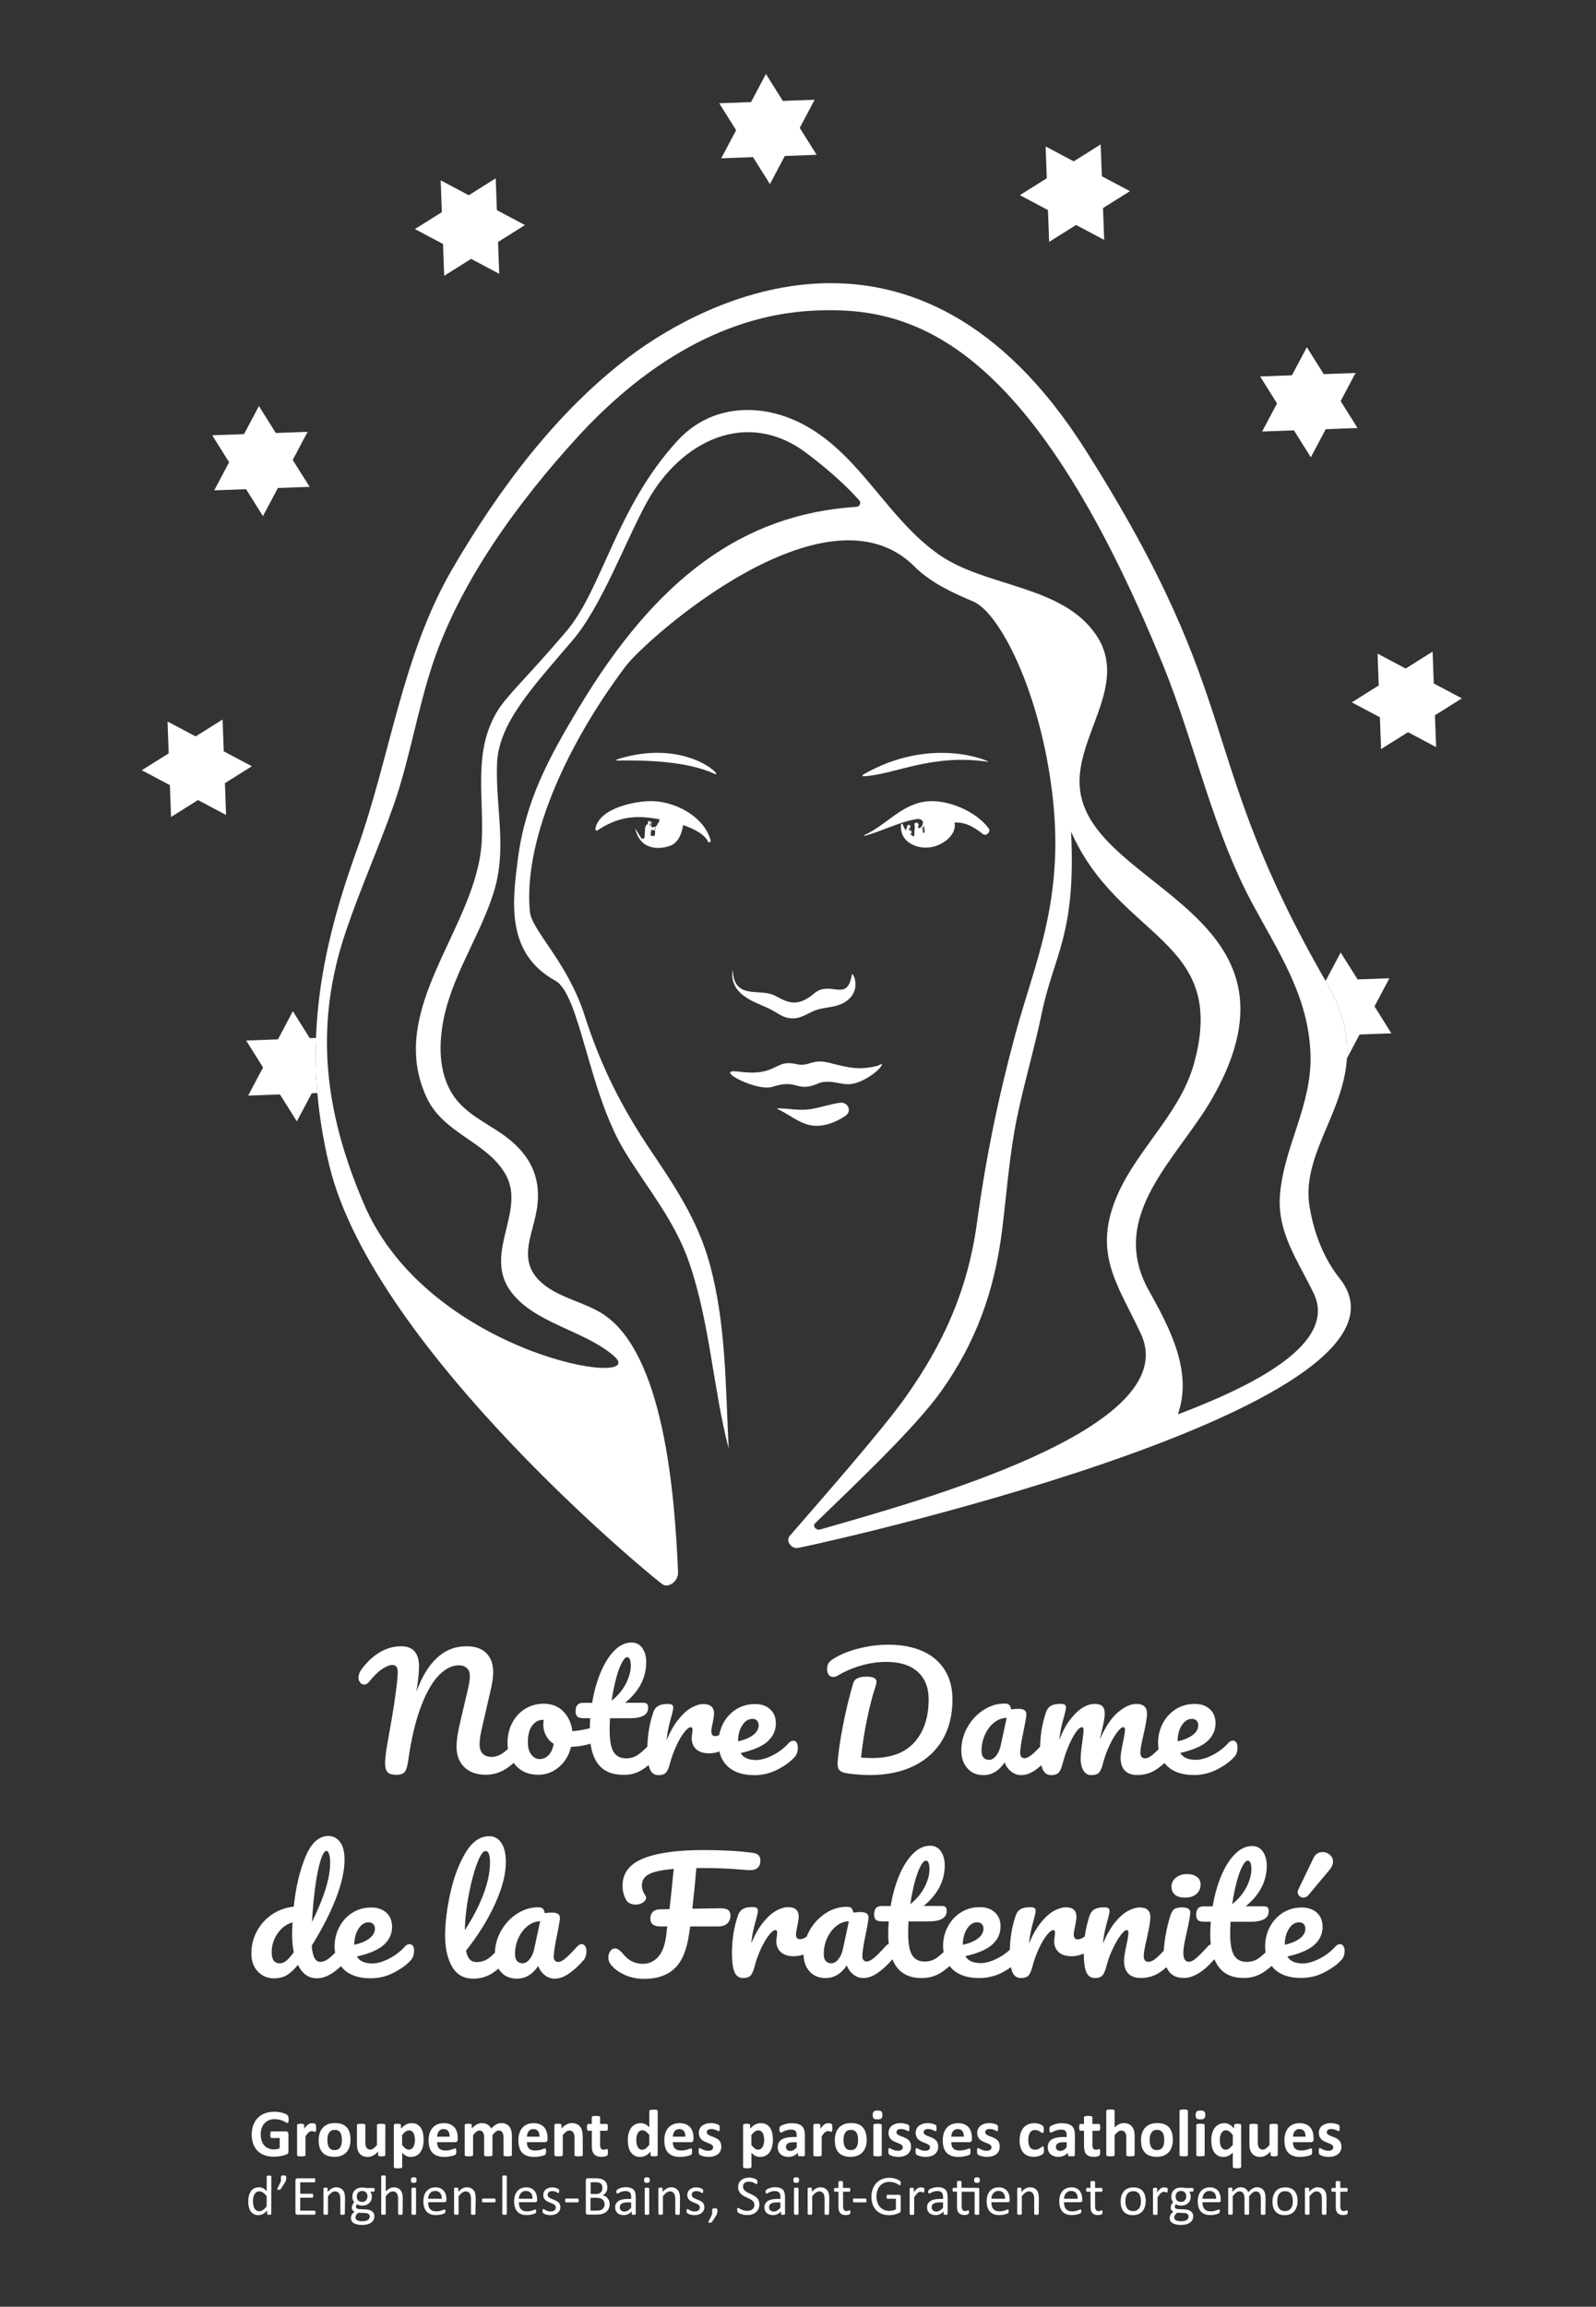
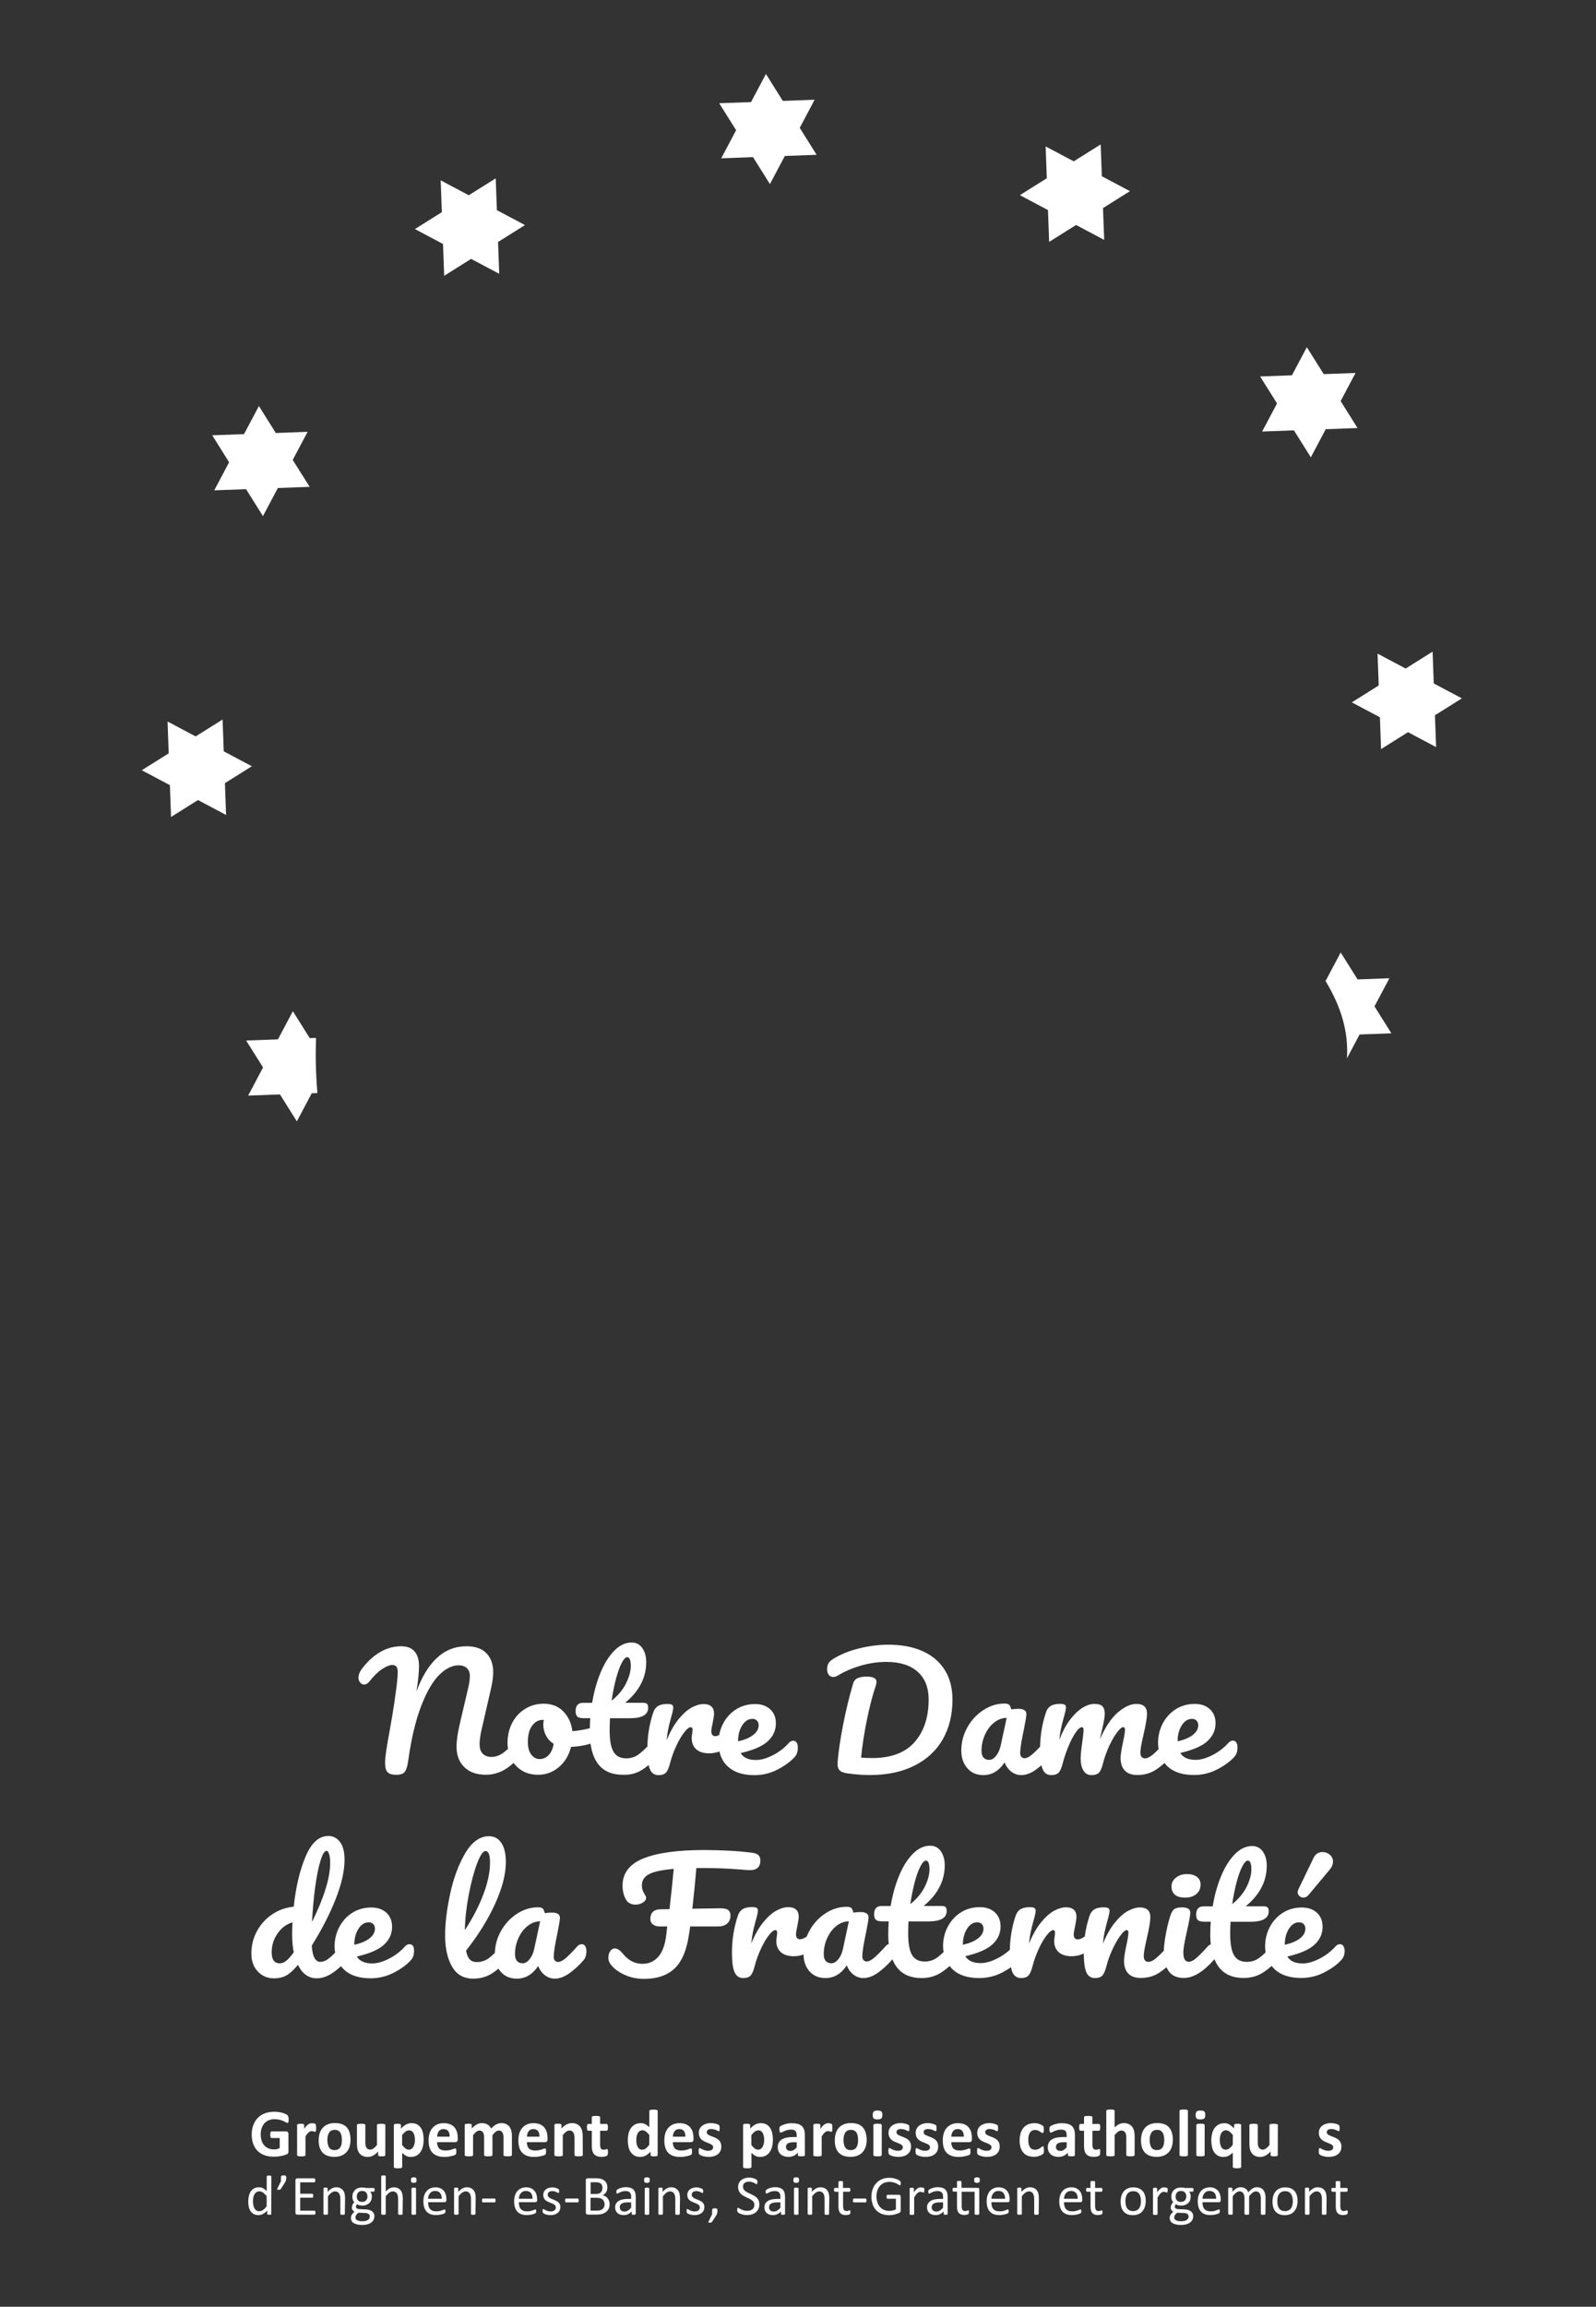
<svg xmlns="http://www.w3.org/2000/svg" version="1.1" id="Calque_1" x="0px" y="0px" viewBox="0 0 3276.9 4733.9" style="enable-background:new 0 0 3276.9 4733.9;" xml:space="preserve">
  <rect x="0" y="0" width="3276.9" height="4733.9" fill="#333333" stroke="none" />
  <style type="text/css">
	.st0{fill:#FFFFFF;}
</style>
  <g>
    <g>
      <path id="SVGID_1_" class="st0" d="M1480.8,324.9l65.3-2.4l34.7,55.3l30.6-57.7l65.3-2.4l-34.7-55.3l30.6-57.7l-65.3,2.4    l-34.7-55.3l-30.6,57.7l-65.3,2.4l34.7,55.3L1480.8,324.9z M909.6,500.7l2.4,65.3l55.3-34.7l57.7,30.6l-2.4-65.3l55.3-34.7    l-57.7-30.6l-2.4-65.3l-55.3,34.7l-57.7-30.6l2.4,65.3l-55.3,34.7L909.6,500.7z M2787.4,2010l-34.7-55.3l-30.6,57.7l-0.9,0    c1.7,2.9,3.4,5.9,5.1,8.8c32.7,56.7,42.1,106,39.2,150.8l26-49l65.3-2.4l-34.7-55.3l30.6-57.7L2787.4,2010z M2151.7,431.1    l2.4,65.3l55.3-34.7l57.7,30.6l-2.4-65.3l55.3-34.7l-57.7-30.6l-2.4-65.3l-55.3,34.7l-57.7-30.6l2.4,65.3l-55.3,34.7L2151.7,431.1    z M2591.4,885.6l65.3-2.4l34.7,55.3l30.6-57.7l65.3-2.4l-34.7-55.3l30.6-57.7l-65.3,2.4l-34.7-55.3l-30.6,57.7l-65.3,2.4    l34.7,55.3L2591.4,885.6z M570.7,2133l-65.3,2.4l34.7,55.3l-30.6,57.7l65.3-2.4l34.7,55.3l30.6-57.7l11.6-0.4    c-3.3-38.4-4.1-76-2.8-113.2l-12.9,0.5l-34.7-55.3L570.7,2133z M439.9,1006.3l65.3-2.4l34.7,55.3l30.6-57.7l65.3-2.4L601,943.9    l30.6-57.7l-65.3,2.4l-34.7-55.3L501,890.9l-65.3,2.4l34.7,55.3L439.9,1006.3z M348.8,1611.3l2.4,65.3l55.3-34.7l57.7,30.6    l-2.4-65.3l55.3-34.7l-57.7-30.6l-2.4-65.3l-55.3,34.7l-57.7-30.6l2.4,65.3l-55.3,34.7L348.8,1611.3z M3001.5,1433.2l-57.7-30.6    l-2.4-65.3l-55.3,34.7l-57.7-30.6l2.4,65.3l-55.3,34.7l57.7,30.6l2.4,65.3l55.3-34.7l57.7,30.6l-2.4-65.3L3001.5,1433.2z" />
    </g>
  </g>
  <g>
    <g>
      <path class="st0" d="M592.7,4349.6c0,1.3-0.1,2.5-0.2,3.4s-0.3,1.7-0.5,2.3c-0.2,0.6-0.5,1-0.8,1.2c-0.3,0.2-0.7,0.3-1.1,0.3    c-0.6,0-1.5-0.4-2.9-1.2s-3.1-1.7-5.3-2.7c-2.2-1-4.8-1.9-7.8-2.7s-6.5-1.2-10.6-1.2c-4.3,0-8.2,0.8-11.6,2.2s-6.4,3.6-8.9,6.3    s-4.3,6-5.7,9.8s-2,8.1-2,12.7c0,5.1,0.7,9.6,2,13.5c1.3,3.9,3.2,7.1,5.6,9.7c2.4,2.6,5.3,4.6,8.7,5.9c3.4,1.3,7.1,2,11.2,2    c2,0,4-0.2,6-0.7s3.8-1.1,5.5-2.1v-20.6h-16.8c-0.8,0-1.5-0.5-1.9-1.5c-0.5-1-0.7-2.8-0.7-5.3c0-1.3,0.1-2.4,0.2-3.2    c0.1-0.9,0.3-1.6,0.5-2.1c0.2-0.5,0.5-0.9,0.8-1.2s0.7-0.4,1.1-0.4h29.9c0.7,0,1.4,0.1,2,0.4s1.1,0.6,1.5,1.1    c0.4,0.5,0.8,1.1,1,1.8s0.3,1.5,0.3,2.4v35.5c0,1.4-0.2,2.6-0.7,3.6s-1.5,1.9-2.9,2.4c-1.5,0.6-3.3,1.2-5.5,1.9    c-2.2,0.6-4.5,1.2-6.8,1.6c-2.3,0.5-4.7,0.8-7.1,1s-4.8,0.3-7.2,0.3c-7.1,0-13.4-1-19-3.1c-5.6-2-10.3-5-14.2-8.9    c-3.9-3.9-6.8-8.6-8.9-14.2c-2-5.6-3.1-11.9-3.1-19c0-7.3,1.1-13.9,3.3-19.7s5.3-10.7,9.3-14.8c4-4.1,8.8-7.2,14.5-9.3    s12-3.2,19-3.2c3.8,0,7.3,0.3,10.5,0.8c3.1,0.5,5.9,1.2,8.2,1.9c2.3,0.8,4.3,1.6,5.8,2.4s2.6,1.6,3.2,2.3s1.1,1.5,1.3,2.7    C592.6,4345.6,592.7,4347.3,592.7,4349.6z" />
      <path class="st0" d="M649.1,4366.8c0,1.6,0,3-0.1,4.1c-0.1,1.1-0.2,1.9-0.4,2.5s-0.4,1-0.7,1.2c-0.3,0.2-0.7,0.3-1.1,0.3    c-0.4,0-0.8-0.1-1.2-0.2c-0.5-0.2-1-0.3-1.5-0.5c-0.6-0.2-1.2-0.4-1.9-0.5s-1.4-0.2-2.3-0.2c-1,0-1.9,0.2-2.9,0.6    c-1,0.4-2,1-3,1.8s-2.1,1.9-3.2,3.3c-1.1,1.4-2.3,3.1-3.6,5.1v38.3c0,0.5-0.1,0.9-0.4,1.2c-0.3,0.3-0.7,0.6-1.4,0.9    c-0.7,0.2-1.5,0.4-2.6,0.5c-1.1,0.1-2.5,0.2-4.2,0.2s-3.1-0.1-4.2-0.2c-1.1-0.1-2-0.3-2.6-0.5c-0.7-0.2-1.1-0.5-1.4-0.9    s-0.4-0.8-0.4-1.2v-61.4c0-0.5,0.1-0.9,0.3-1.2c0.2-0.3,0.6-0.6,1.2-0.9c0.6-0.2,1.4-0.4,2.3-0.5c0.9-0.1,2.1-0.2,3.5-0.2    c1.5,0,2.7,0.1,3.6,0.2c1,0.1,1.7,0.3,2.2,0.5c0.5,0.2,0.9,0.5,1.1,0.9s0.3,0.8,0.3,1.2v7.6c1.6-2.3,3.1-4.2,4.5-5.7    c1.4-1.5,2.8-2.7,4-3.5c1.3-0.9,2.5-1.5,3.8-1.8c1.3-0.3,2.5-0.5,3.8-0.5c0.6,0,1.2,0,1.9,0.1c0.7,0.1,1.4,0.2,2.1,0.3    c0.7,0.2,1.4,0.3,1.9,0.5c0.5,0.2,1,0.4,1.2,0.6s0.4,0.5,0.5,0.8c0.1,0.3,0.2,0.6,0.3,1.1c0.1,0.5,0.2,1.2,0.2,2.2    C649.1,4363.9,649.1,4365.2,649.1,4366.8z" />
      <path class="st0" d="M719.7,4391.2c0,5.2-0.7,10-2,14.3s-3.4,8-6.2,11.1c-2.8,3.1-6.3,5.5-10.5,7.2s-9.1,2.5-14.7,2.5    c-5.4,0-10.1-0.8-14.2-2.3c-4-1.5-7.3-3.7-10-6.6c-2.6-2.9-4.6-6.5-5.9-10.7c-1.3-4.2-1.9-9-1.9-14.5c0-5.2,0.7-10,2.1-14.4    c1.4-4.3,3.5-8,6.3-11.1s6.3-5.5,10.4-7.2c4.2-1.7,9.1-2.5,14.7-2.5c5.5,0,10.2,0.8,14.2,2.2c4,1.5,7.3,3.7,10,6.6    c2.6,2.9,4.6,6.5,5.8,10.7C719,4380.9,719.7,4385.7,719.7,4391.2z M702,4391.9c0-3-0.2-5.8-0.7-8.4c-0.5-2.5-1.3-4.8-2.4-6.6    c-1.1-1.9-2.7-3.4-4.5-4.4s-4.3-1.6-7.1-1.6c-2.5,0-4.8,0.5-6.7,1.4c-1.9,0.9-3.5,2.3-4.7,4.1s-2.2,4-2.8,6.5s-0.9,5.5-0.9,8.7    c0,3,0.2,5.8,0.8,8.4c0.5,2.5,1.3,4.8,2.4,6.6c1.1,1.9,2.6,3.3,4.5,4.4c1.9,1,4.3,1.5,7.1,1.5c2.6,0,4.8-0.5,6.8-1.4    c1.9-0.9,3.5-2.3,4.7-4.1s2.1-4,2.7-6.5C701.7,4398,702,4395.1,702,4391.9z" />
      <path class="st0" d="M791.1,4422.5c0,0.5-0.1,0.9-0.3,1.2c-0.2,0.3-0.6,0.6-1.2,0.9s-1.3,0.4-2.3,0.5c-0.9,0.1-2.1,0.2-3.5,0.2    c-1.5,0-2.7-0.1-3.7-0.2c-0.9-0.1-1.7-0.3-2.2-0.5c-0.5-0.2-0.9-0.5-1.2-0.9s-0.3-0.8-0.3-1.2v-7.1c-3.4,3.7-6.8,6.4-10.3,8.3    c-3.5,1.8-7.1,2.8-10.8,2.8c-4.2,0-7.7-0.7-10.6-2.1s-5.2-3.3-6.9-5.6c-1.8-2.4-3-5.1-3.8-8.3c-0.8-3.1-1.1-7.1-1.1-11.7v-37.6    c0-0.5,0.1-0.9,0.4-1.2c0.2-0.3,0.7-0.6,1.4-0.9s1.5-0.4,2.7-0.5c1.1-0.1,2.5-0.2,4.1-0.2c1.7,0,3.1,0.1,4.2,0.2    c1.1,0.1,2,0.3,2.6,0.5c0.7,0.2,1.1,0.5,1.4,0.9s0.4,0.8,0.4,1.2v34.7c0,3.2,0.2,5.7,0.6,7.4s1,3.2,1.9,4.4    c0.8,1.2,1.9,2.2,3.2,2.8c1.3,0.7,2.8,1,4.5,1c2.2,0,4.4-0.8,6.6-2.4c2.2-1.6,4.6-4,7.1-7v-40.8c0-0.5,0.1-0.9,0.4-1.2    c0.2-0.3,0.7-0.6,1.4-0.9s1.5-0.4,2.6-0.5c1.1-0.1,2.5-0.2,4.2-0.2s3.1,0.1,4.2,0.2c1.1,0.1,2,0.3,2.6,0.5    c0.6,0.2,1.1,0.5,1.4,0.9c0.3,0.3,0.4,0.8,0.4,1.2L791.1,4422.5L791.1,4422.5z" />
      <path class="st0" d="M869.8,4390.9c0,5.5-0.6,10.4-1.7,14.8c-1.2,4.4-2.9,8.1-5.1,11.2c-2.2,3.1-5,5.4-8.3,7.1s-7.1,2.5-11.4,2.5    c-1.8,0-3.4-0.2-4.9-0.5c-1.5-0.3-2.9-0.9-4.3-1.6s-2.8-1.6-4.1-2.6s-2.8-2.3-4.2-3.7v28.9c0,0.5-0.1,0.9-0.4,1.2    c-0.3,0.4-0.7,0.7-1.4,0.9c-0.7,0.2-1.5,0.5-2.6,0.6s-2.5,0.2-4.2,0.2s-3.1-0.1-4.2-0.2s-2-0.3-2.6-0.6c-0.7-0.2-1.1-0.6-1.4-0.9    s-0.4-0.8-0.4-1.2v-85.8c0-0.5,0.1-0.9,0.3-1.2c0.2-0.3,0.6-0.6,1.2-0.9s1.3-0.4,2.3-0.5c0.9-0.1,2.1-0.2,3.5-0.2    c1.4,0,2.5,0.1,3.5,0.2c0.9,0.1,1.7,0.3,2.3,0.5s1,0.5,1.2,0.9c0.2,0.3,0.3,0.8,0.3,1.2v7.2c1.8-1.8,3.5-3.5,5.2-4.9    c1.7-1.4,3.5-2.6,5.2-3.5c1.8-0.9,3.6-1.6,5.5-2.1s3.9-0.7,6-0.7c4.5,0,8.3,0.9,11.4,2.6c3.2,1.8,5.7,4.2,7.7,7.3    c2,3.1,3.4,6.7,4.3,10.7C869.3,4381.9,869.8,4386.3,869.8,4390.9z M851.9,4392.1c0-2.6-0.2-5.1-0.6-7.5s-1-4.5-2-6.4    c-0.9-1.9-2.2-3.4-3.7-4.5c-1.5-1.1-3.4-1.7-5.7-1.7c-1.1,0-2.3,0.2-3.4,0.5c-1.1,0.3-2.3,0.9-3.4,1.7s-2.4,1.8-3.6,3    s-2.5,2.8-3.9,4.6v20.2c2.4,3.1,4.7,5.5,6.9,7.1c2.2,1.7,4.5,2.5,6.8,2.5c2.2,0,4.1-0.6,5.7-1.7c1.6-1.1,2.9-2.6,3.9-4.5    s1.7-4,2.2-6.3C851.6,4396.8,851.9,4394.5,851.9,4392.1z" />
      <path class="st0" d="M939.9,4390c0,2.1-0.5,3.7-1.4,4.7c-0.9,1-2.2,1.5-3.9,1.5h-37.1c0,2.6,0.3,5,0.9,7.1c0.6,2.1,1.6,4,2.9,5.4    c1.3,1.5,3.1,2.6,5.2,3.4c2.1,0.8,4.7,1.2,7.6,1.2c3,0,5.7-0.2,7.9-0.6c2.3-0.4,4.2-0.9,5.9-1.5c1.7-0.5,3-1,4.1-1.5    c1.1-0.4,2-0.6,2.7-0.6c0.4,0,0.8,0.1,1,0.2c0.3,0.2,0.5,0.5,0.7,0.9c0.2,0.4,0.3,1,0.4,1.8s0.1,1.7,0.1,2.9c0,1,0,1.9-0.1,2.6    s-0.1,1.3-0.2,1.8c-0.1,0.5-0.2,0.9-0.4,1.3s-0.4,0.7-0.7,1s-1.1,0.8-2.4,1.3c-1.3,0.5-3,1.1-5.1,1.6s-4.4,1-7,1.4    c-2.6,0.4-5.5,0.6-8.5,0.6c-5.4,0-10.2-0.7-14.2-2.1s-7.5-3.5-10.2-6.3s-4.8-6.3-6.1-10.6c-1.3-4.3-2-9.3-2-15    c0-5.5,0.7-10.4,2.1-14.8c1.4-4.4,3.5-8.1,6.2-11.1s6-5.4,9.8-7c3.8-1.6,8.2-2.4,13-2.4c5.1,0,9.5,0.8,13.1,2.3    c3.6,1.5,6.6,3.6,8.9,6.3c2.3,2.7,4,5.9,5.1,9.5c1.1,3.7,1.6,7.7,1.6,12L939.9,4390L939.9,4390z M923.2,4385    c0.1-4.9-0.8-8.7-2.9-11.5c-2.1-2.8-5.3-4.2-9.6-4.2c-2.2,0-4.1,0.4-5.7,1.2s-3,1.9-4,3.3s-1.9,3-2.5,5s-0.9,3.9-1,6.1H923.2z" />
      <path class="st0" d="M1051,4422.5c0,0.5-0.1,0.9-0.4,1.2c-0.3,0.3-0.7,0.6-1.4,0.9s-1.5,0.4-2.6,0.5c-1.1,0.1-2.5,0.2-4.2,0.2    c-1.7,0-3.1-0.1-4.2-0.2c-1.1-0.1-2-0.3-2.6-0.5s-1.1-0.5-1.4-0.9s-0.4-0.8-0.4-1.2v-36.4c0-2.1-0.2-4-0.6-5.6    c-0.4-1.7-1-3.2-1.8-4.4c-0.8-1.2-1.8-2.2-3-2.8c-1.2-0.7-2.7-1-4.3-1c-2,0-4.1,0.8-6.2,2.4c-2.1,1.6-4.4,4-6.8,7v40.8    c0,0.5-0.1,0.9-0.4,1.2c-0.3,0.3-0.7,0.6-1.4,0.9c-0.7,0.2-1.5,0.4-2.6,0.5c-1.1,0.1-2.5,0.2-4.1,0.2c-1.7,0-3.1-0.1-4.2-0.2    c-1.1-0.1-2-0.3-2.6-0.5c-0.7-0.2-1.1-0.5-1.4-0.9s-0.4-0.8-0.4-1.2v-36.4c0-2.1-0.2-4-0.6-5.6c-0.4-1.7-1-3.2-1.7-4.4    c-0.8-1.2-1.8-2.2-3-2.8c-1.2-0.7-2.7-1-4.3-1c-2.1,0-4.2,0.8-6.3,2.4c-2.1,1.6-4.3,4-6.8,7v40.8c0,0.5-0.1,0.9-0.4,1.2    c-0.3,0.3-0.7,0.6-1.4,0.9c-0.7,0.2-1.5,0.4-2.6,0.5c-1.1,0.1-2.5,0.2-4.2,0.2s-3.1-0.1-4.2-0.2c-1.1-0.1-2-0.3-2.6-0.5    c-0.7-0.2-1.1-0.5-1.4-0.9s-0.4-0.8-0.4-1.2v-61.4c0-0.5,0.1-0.9,0.3-1.2c0.2-0.3,0.6-0.6,1.2-0.9c0.6-0.2,1.4-0.4,2.3-0.5    c0.9-0.1,2.1-0.2,3.5-0.2c1.5,0,2.7,0.1,3.6,0.2c1,0.1,1.7,0.3,2.2,0.5c0.5,0.2,0.9,0.5,1.1,0.9s0.3,0.8,0.3,1.2v7.1    c3.4-3.7,6.7-6.4,10.1-8.3c3.3-1.8,6.8-2.8,10.5-2.8c2.5,0,4.8,0.3,6.8,0.8c2,0.5,3.8,1.3,5.4,2.3c1.6,1,2.9,2.2,4.1,3.5    c1.1,1.4,2.1,2.9,2.9,4.6c1.8-2,3.6-3.7,5.4-5.1c1.8-1.4,3.5-2.6,5.2-3.5s3.4-1.6,5.1-2s3.4-0.6,5.2-0.6c4.1,0,7.5,0.7,10.2,2.1    s5,3.2,6.7,5.6s2.9,5.1,3.7,8.3s1.1,6.5,1.1,10L1051,4422.5L1051,4422.5z" />
      <path class="st0" d="M1124.2,4390c0,2.1-0.5,3.7-1.4,4.7c-0.9,1-2.2,1.5-3.9,1.5h-37.1c0,2.6,0.3,5,0.9,7.1c0.6,2.1,1.6,4,2.9,5.4    c1.3,1.5,3.1,2.6,5.2,3.4c2.1,0.8,4.7,1.2,7.6,1.2c3,0,5.7-0.2,7.9-0.6c2.3-0.4,4.2-0.9,5.9-1.5c1.7-0.5,3-1,4.1-1.5    c1.1-0.4,2-0.6,2.7-0.6c0.4,0,0.8,0.1,1,0.2c0.3,0.2,0.5,0.5,0.7,0.9c0.2,0.4,0.3,1,0.4,1.8s0.1,1.7,0.1,2.9c0,1,0,1.9-0.1,2.6    c-0.1,0.7-0.1,1.3-0.2,1.8c-0.1,0.5-0.2,0.9-0.4,1.3s-0.4,0.7-0.7,1c-0.3,0.3-1.1,0.8-2.4,1.3c-1.3,0.5-3,1.1-5.1,1.6    s-4.4,1-7,1.4c-2.6,0.4-5.5,0.6-8.5,0.6c-5.4,0-10.2-0.7-14.2-2.1s-7.5-3.5-10.2-6.3s-4.8-6.3-6.1-10.6c-1.3-4.3-2-9.3-2-15    c0-5.5,0.7-10.4,2.1-14.8c1.4-4.4,3.5-8.1,6.2-11.1c2.7-3,6-5.4,9.8-7c3.8-1.6,8.2-2.4,13-2.4c5.1,0,9.5,0.8,13.1,2.3    c3.6,1.5,6.6,3.6,8.9,6.3c2.3,2.7,4,5.9,5.1,9.5c1.1,3.7,1.6,7.7,1.6,12L1124.2,4390L1124.2,4390z M1107.6,4385    c0.1-4.9-0.8-8.7-2.9-11.5c-2.1-2.8-5.3-4.2-9.6-4.2c-2.2,0-4.1,0.4-5.7,1.2s-3,1.9-4,3.3c-1.1,1.4-1.9,3-2.5,5s-0.9,3.9-1,6.1    H1107.6z" />
      <path class="st0" d="M1196.6,4422.5c0,0.5-0.1,0.9-0.4,1.2c-0.3,0.3-0.7,0.6-1.4,0.9s-1.5,0.4-2.6,0.5c-1.1,0.1-2.5,0.2-4.1,0.2    c-1.7,0-3.1-0.1-4.2-0.2c-1.1-0.1-2-0.3-2.6-0.5s-1.1-0.5-1.4-0.9c-0.3-0.3-0.4-0.8-0.4-1.2v-35c0-3-0.2-5.3-0.7-7    s-1.1-3.2-1.9-4.4c-0.8-1.2-1.9-2.2-3.2-2.8c-1.3-0.7-2.8-1-4.6-1c-2.2,0-4.4,0.8-6.6,2.4c-2.2,1.6-4.6,4-7,7v40.8    c0,0.5-0.1,0.9-0.4,1.2c-0.3,0.3-0.7,0.6-1.4,0.9s-1.5,0.4-2.6,0.5c-1.1,0.1-2.5,0.2-4.2,0.2c-1.7,0-3.1-0.1-4.2-0.2    c-1.1-0.1-2-0.3-2.6-0.5s-1.1-0.5-1.4-0.9s-0.4-0.8-0.4-1.2v-61.4c0-0.5,0.1-0.9,0.3-1.2c0.2-0.3,0.6-0.6,1.2-0.9s1.4-0.4,2.3-0.5    c0.9-0.1,2.1-0.2,3.5-0.2c1.5,0,2.7,0.1,3.6,0.2c1,0.1,1.7,0.3,2.2,0.5s0.9,0.5,1.1,0.9s0.3,0.8,0.3,1.2v7.1    c3.4-3.7,6.8-6.4,10.3-8.3c3.5-1.8,7.1-2.8,10.9-2.8c4.2,0,7.7,0.7,10.5,2.1c2.8,1.4,5.2,3.2,6.9,5.6c1.8,2.4,3,5.1,3.8,8.3    s1.2,7,1.2,11.4L1196.6,4422.5L1196.6,4422.5z" />
      <path class="st0" d="M1248.3,4416.5c0,2-0.1,3.6-0.4,4.6s-0.6,1.8-1,2.3c-0.4,0.4-1,0.8-1.8,1.2s-1.7,0.6-2.8,0.9    c-1.1,0.2-2.2,0.5-3.5,0.6c-1.2,0.1-2.5,0.2-3.8,0.2c-3.4,0-6.4-0.4-8.9-1.3s-4.6-2.2-6.2-4c-1.6-1.8-2.8-4.1-3.6-6.9    c-0.8-2.8-1.2-6-1.2-9.8v-31.5h-7.3c-0.9,0-1.5-0.5-2-1.6c-0.5-1.1-0.7-2.9-0.7-5.4c0-1.3,0.1-2.5,0.2-3.4    c0.1-0.9,0.3-1.6,0.5-2.2s0.5-0.9,0.8-1.1s0.7-0.3,1.2-0.3h7.2v-13.7c0-0.5,0.1-0.9,0.4-1.2c0.2-0.4,0.7-0.7,1.4-0.9    s1.6-0.4,2.7-0.5s2.5-0.2,4.1-0.2c1.7,0,3.1,0.1,4.2,0.2c1.1,0.1,2,0.3,2.6,0.5s1.1,0.6,1.4,0.9s0.4,0.8,0.4,1.2v13.7h13.3    c0.5,0,0.8,0.1,1.2,0.3c0.3,0.2,0.6,0.6,0.8,1.1c0.2,0.5,0.4,1.2,0.5,2.2s0.2,2,0.2,3.4c0,2.5-0.2,4.3-0.7,5.4    c-0.5,1.1-1.1,1.6-2,1.6h-13.3v28.9c0,3.4,0.5,5.9,1.6,7.5c1.1,1.7,2.9,2.5,5.6,2.5c0.9,0,1.7-0.1,2.5-0.2s1.4-0.3,1.9-0.5    s1.1-0.4,1.4-0.5c0.4-0.2,0.7-0.2,1.1-0.2c0.3,0,0.5,0.1,0.8,0.2s0.4,0.5,0.6,1s0.3,1.1,0.4,2    C1248.3,4414.1,1248.3,4415.2,1248.3,4416.5z" />
      <path class="st0" d="M1350.3,4422.5c0,0.5-0.1,0.9-0.3,1.3s-0.6,0.6-1.2,0.9c-0.6,0.2-1.3,0.4-2.2,0.5c-0.9,0.1-2.1,0.1-3.4,0.1    c-1.5,0-2.6,0-3.6-0.1c-0.9-0.1-1.7-0.2-2.2-0.5s-1-0.5-1.2-0.9s-0.4-0.8-0.4-1.3v-6.8c-3.1,3.4-6.4,6-9.9,7.9    c-3.4,1.9-7.3,2.8-11.4,2.8c-4.7,0-8.6-0.9-11.8-2.7c-3.2-1.8-5.8-4.3-7.9-7.3c-2-3.1-3.5-6.7-4.4-10.8c-0.9-4.1-1.4-8.4-1.4-13    c0-5.5,0.6-10.4,1.7-14.7s2.9-8.1,5.1-11.1s5-5.4,8.3-7.1s7.2-2.5,11.5-2.5c3.4,0,6.5,0.7,9.3,2.1s5.5,3.5,8.3,6.2v-33.2    c0-0.5,0.1-0.9,0.4-1.2c0.2-0.4,0.7-0.7,1.4-0.9s1.5-0.5,2.6-0.6s2.5-0.2,4.2-0.2c1.7,0,3.1,0.1,4.2,0.2s2,0.3,2.6,0.6    s1.1,0.6,1.4,0.9c0.3,0.4,0.4,0.8,0.4,1.2L1350.3,4422.5L1350.3,4422.5z M1333.2,4381.5c-2.5-3.1-4.8-5.5-7.1-7.2    s-4.6-2.5-7.1-2.5c-2.2,0-4.2,0.6-5.8,1.7c-1.6,1.1-2.9,2.6-3.9,4.5s-1.7,4-2.2,6.3s-0.7,4.7-0.7,7.1c0,2.6,0.2,5.1,0.6,7.5    s1.1,4.6,2,6.5c0.9,1.9,2.2,3.4,3.7,4.6c1.6,1.1,3.5,1.7,5.9,1.7c1.2,0,2.3-0.2,3.4-0.5c1.1-0.3,2.3-0.9,3.4-1.7s2.4-1.8,3.6-3.1    c1.2-1.3,2.6-2.8,4-4.6L1333.2,4381.5L1333.2,4381.5z" />
      <path class="st0" d="M1423.9,4390c0,2.1-0.5,3.7-1.4,4.7c-0.9,1-2.2,1.5-3.9,1.5h-37.1c0,2.6,0.3,5,0.9,7.1c0.6,2.1,1.6,4,2.9,5.4    c1.3,1.5,3.1,2.6,5.2,3.4c2.1,0.8,4.7,1.2,7.6,1.2c3,0,5.7-0.2,7.9-0.6c2.3-0.4,4.2-0.9,5.9-1.5c1.7-0.5,3-1,4.1-1.5    c1.1-0.4,2-0.6,2.7-0.6c0.4,0,0.8,0.1,1,0.2c0.3,0.2,0.5,0.5,0.7,0.9c0.2,0.4,0.3,1,0.4,1.8s0.1,1.7,0.1,2.9c0,1,0,1.9-0.1,2.6    c-0.1,0.7-0.1,1.3-0.2,1.8c-0.1,0.5-0.2,0.9-0.4,1.3s-0.4,0.7-0.7,1c-0.3,0.3-1.1,0.8-2.4,1.3c-1.3,0.5-3,1.1-5.1,1.6    s-4.4,1-7,1.4c-2.6,0.4-5.5,0.6-8.5,0.6c-5.4,0-10.2-0.7-14.2-2.1s-7.5-3.5-10.2-6.3s-4.8-6.3-6.1-10.6c-1.3-4.3-2-9.3-2-15    c0-5.5,0.7-10.4,2.1-14.8c1.4-4.4,3.5-8.1,6.2-11.1c2.7-3,6-5.4,9.8-7c3.8-1.6,8.2-2.4,13-2.4c5.1,0,9.5,0.8,13.1,2.3    c3.6,1.5,6.6,3.6,8.9,6.3c2.3,2.7,4,5.9,5.1,9.5c1.1,3.7,1.6,7.7,1.6,12L1423.9,4390L1423.9,4390z M1407.2,4385    c0.1-4.9-0.8-8.7-2.9-11.5c-2.1-2.8-5.3-4.2-9.6-4.2c-2.2,0-4.1,0.4-5.7,1.2s-3,1.9-4,3.3c-1.1,1.4-1.9,3-2.5,5s-0.9,3.9-1,6.1    H1407.2z" />
      <path class="st0" d="M1481,4405.2c0,3.5-0.7,6.6-1.9,9.2c-1.3,2.7-3.1,4.9-5.5,6.7s-5.2,3.1-8.4,4c-3.2,0.9-6.8,1.3-10.5,1.3    c-2.3,0-4.5-0.2-6.5-0.5c-2.1-0.3-3.9-0.8-5.6-1.3s-3-1.1-4.1-1.6s-1.9-1.1-2.4-1.5s-0.9-1.2-1.2-2.3s-0.4-2.6-0.4-4.6    c0-1.3,0-2.4,0.1-3.2c0.1-0.8,0.2-1.5,0.4-1.9s0.4-0.8,0.7-1s0.6-0.2,1-0.2c0.5,0,1.2,0.3,2.2,0.9s2.2,1.2,3.7,1.9    c1.5,0.7,3.2,1.3,5.1,1.9c1.9,0.6,4.1,0.9,6.6,0.9c1.6,0,2.9-0.2,4.1-0.5s2.3-0.8,3.1-1.4c0.9-0.6,1.6-1.4,2-2.3s0.7-2,0.7-3.2    c0-1.4-0.4-2.6-1.3-3.5c-0.8-1-2-1.9-3.3-2.6s-3-1.4-4.7-2.1s-3.6-1.4-5.4-2.1s-3.7-1.7-5.4-2.7c-1.8-1-3.3-2.2-4.7-3.7    s-2.5-3.2-3.3-5.3c-0.8-2.1-1.3-4.5-1.3-7.4c0-2.9,0.6-5.6,1.7-8.1s2.8-4.5,4.9-6.3c2.1-1.7,4.8-3.1,7.8-4.1s6.5-1.5,10.4-1.5    c1.9,0,3.8,0.1,5.6,0.4s3.4,0.6,4.9,1c1.5,0.4,2.7,0.9,3.7,1.3s1.7,0.9,2.2,1.2c0.4,0.3,0.7,0.7,0.9,1s0.3,0.8,0.4,1.2    c0.1,0.5,0.2,1.1,0.2,1.8s0.1,1.6,0.1,2.6c0,1.2,0,2.2-0.1,3s-0.2,1.4-0.3,1.9c-0.2,0.5-0.4,0.8-0.7,0.9s-0.6,0.2-1,0.2    c-0.4,0-1.1-0.2-1.9-0.7c-0.9-0.5-1.9-1-3.2-1.5s-2.8-1.1-4.5-1.5s-3.7-0.7-5.8-0.7c-1.6,0-2.9,0.2-4,0.5s-2.1,0.8-2.8,1.4    c-0.7,0.6-1.3,1.3-1.6,2.1c-0.4,0.8-0.6,1.7-0.6,2.6c0,1.4,0.4,2.6,1.3,3.6s2,1.8,3.4,2.5s3,1.4,4.8,2.1c1.8,0.6,3.6,1.3,5.5,2.1    c1.8,0.8,3.7,1.6,5.5,2.6c1.8,1,3.4,2.2,4.8,3.7c1.4,1.5,2.6,3.2,3.4,5.3C1480.5,4399.9,1481,4402.4,1481,4405.2z" />
      <path class="st0" d="M1586.9,4390.9c0,5.5-0.6,10.4-1.7,14.8c-1.2,4.4-2.9,8.1-5.1,11.2s-5,5.4-8.3,7.1s-7.1,2.5-11.4,2.5    c-1.8,0-3.4-0.2-4.9-0.5c-1.5-0.3-2.9-0.9-4.3-1.6s-2.8-1.6-4.1-2.6s-2.8-2.3-4.2-3.7v28.9c0,0.5-0.1,0.9-0.4,1.2    s-0.7,0.7-1.4,0.9s-1.5,0.5-2.6,0.6s-2.5,0.2-4.2,0.2c-1.7,0-3.1-0.1-4.2-0.2s-2-0.3-2.6-0.6s-1.1-0.6-1.4-0.9s-0.4-0.8-0.4-1.2    v-85.8c0-0.5,0.1-0.9,0.3-1.2c0.2-0.3,0.6-0.6,1.2-0.9s1.3-0.4,2.3-0.5c0.9-0.1,2.1-0.2,3.5-0.2c1.4,0,2.5,0.1,3.4,0.2    c0.9,0.1,1.7,0.3,2.3,0.5c0.6,0.2,1,0.5,1.2,0.9s0.3,0.8,0.3,1.2v7.2c1.8-1.8,3.5-3.5,5.2-4.9s3.4-2.6,5.2-3.5s3.6-1.6,5.5-2.1    s3.9-0.7,6.1-0.7c4.5,0,8.3,0.9,11.4,2.6s5.7,4.2,7.7,7.3c2,3.1,3.4,6.7,4.3,10.7C1586.5,4381.9,1586.9,4386.3,1586.9,4390.9z     M1569,4392.1c0-2.6-0.2-5.1-0.6-7.5s-1.1-4.5-2-6.4c-0.9-1.9-2.2-3.4-3.7-4.5c-1.5-1.1-3.4-1.7-5.7-1.7c-1.1,0-2.3,0.2-3.4,0.5    c-1.1,0.3-2.3,0.9-3.4,1.7s-2.4,1.8-3.6,3s-2.5,2.8-3.9,4.6v20.2c2.4,3.1,4.7,5.5,6.9,7.1c2.2,1.7,4.5,2.5,6.8,2.5    c2.2,0,4.1-0.6,5.7-1.7c1.6-1.1,2.9-2.6,3.9-4.5s1.7-4,2.2-6.3C1568.8,4396.8,1569,4394.5,1569,4392.1z" />
      <path class="st0" d="M1652.6,4422.7c0,0.6-0.2,1.1-0.7,1.5c-0.5,0.4-1.2,0.6-2.2,0.8s-2.4,0.2-4.3,0.2c-2.1,0-3.5-0.1-4.5-0.2    c-0.9-0.2-1.6-0.4-2-0.8c-0.4-0.4-0.6-0.9-0.6-1.5v-4.9c-2.5,2.7-5.4,4.8-8.6,6.3c-3.2,1.5-6.8,2.3-10.7,2.3    c-3.2,0-6.2-0.4-8.9-1.3c-2.7-0.9-5.1-2.1-7-3.8c-2-1.7-3.5-3.8-4.6-6.2s-1.6-5.4-1.6-8.7c0-3.6,0.7-6.7,2.1-9.3    c1.4-2.6,3.5-4.8,6.2-6.5s6.2-3,10.3-3.8c4.1-0.8,8.9-1.2,14.3-1.2h5.9v-3.7c0-1.9-0.2-3.6-0.6-5.1c-0.4-1.5-1-2.6-1.9-3.6    c-0.9-1-2.1-1.7-3.6-2.1c-1.5-0.5-3.3-0.7-5.5-0.7c-2.9,0-5.4,0.3-7.7,1c-2.3,0.6-4.2,1.4-6,2.1s-3.2,1.5-4.3,2.1    c-1.2,0.6-2.1,1-2.8,1c-0.5,0-0.9-0.2-1.3-0.5c-0.4-0.3-0.7-0.8-1-1.4s-0.4-1.3-0.6-2.2s-0.2-1.8-0.2-2.9c0-1.4,0.1-2.5,0.3-3.4    c0.2-0.8,0.7-1.6,1.3-2.2c0.6-0.7,1.8-1.4,3.3-2.2c1.6-0.8,3.5-1.5,5.6-2.2c2.1-0.7,4.5-1.2,7-1.7s5.1-0.6,7.8-0.6    c4.8,0,8.9,0.5,12.3,1.4c3.4,0.9,6.2,2.4,8.4,4.3c2.2,2,3.8,4.5,4.8,7.5c1,3.1,1.5,6.7,1.5,11L1652.6,4422.7L1652.6,4422.7    L1652.6,4422.7z M1635.8,4396.4h-6.6c-2.8,0-5.2,0.2-7.1,0.6s-3.6,1-4.8,1.9c-1.2,0.8-2.1,1.8-2.7,3c-0.6,1.2-0.8,2.5-0.8,4    c0,2.6,0.8,4.6,2.4,6.1s3.9,2.2,6.7,2.2c2.4,0,4.6-0.6,6.7-1.9c2-1.2,4.1-3,6.2-5.4L1635.8,4396.4L1635.8,4396.4L1635.8,4396.4z" />
      <path class="st0" d="M1709,4366.8c0,1.6-0.1,3-0.1,4.1c-0.1,1.1-0.2,1.9-0.4,2.5s-0.4,1-0.7,1.2c-0.3,0.2-0.7,0.3-1.1,0.3    c-0.4,0-0.8-0.1-1.2-0.2c-0.5-0.2-1-0.3-1.5-0.5c-0.6-0.2-1.2-0.4-1.9-0.5s-1.4-0.2-2.3-0.2c-1,0-1.9,0.2-2.9,0.6    c-1,0.4-1.9,1-3,1.8s-2.1,1.9-3.2,3.3c-1.1,1.4-2.3,3.1-3.6,5.1v38.3c0,0.5-0.1,0.9-0.4,1.2c-0.3,0.3-0.7,0.6-1.4,0.9    s-1.5,0.4-2.6,0.5c-1.1,0.1-2.5,0.2-4.2,0.2c-1.7,0-3.1-0.1-4.2-0.2c-1.1-0.1-2-0.3-2.6-0.5s-1.1-0.5-1.4-0.9s-0.4-0.8-0.4-1.2    v-61.4c0-0.5,0.1-0.9,0.3-1.2c0.2-0.3,0.6-0.6,1.2-0.9s1.4-0.4,2.3-0.5c0.9-0.1,2.1-0.2,3.5-0.2c1.5,0,2.7,0.1,3.6,0.2    c1,0.1,1.7,0.3,2.2,0.5s0.9,0.5,1.1,0.9s0.3,0.8,0.3,1.2v7.6c1.6-2.3,3.1-4.2,4.5-5.7s2.8-2.7,4-3.5c1.3-0.9,2.6-1.5,3.8-1.8    c1.3-0.3,2.6-0.5,3.8-0.5c0.6,0,1.2,0,1.9,0.1c0.7,0.1,1.4,0.2,2.1,0.3c0.7,0.2,1.4,0.3,1.9,0.5c0.6,0.2,0.9,0.4,1.2,0.6    s0.4,0.5,0.6,0.8c0.1,0.3,0.2,0.6,0.3,1.1c0.1,0.5,0.2,1.2,0.2,2.2C1708.9,4363.9,1709,4365.2,1709,4366.8z" />
      <path class="st0" d="M1779.5,4391.2c0,5.2-0.7,10-2.1,14.3s-3.4,8-6.2,11.1s-6.3,5.5-10.5,7.2s-9.1,2.5-14.7,2.5    c-5.4,0-10.1-0.8-14.2-2.3c-4-1.5-7.3-3.7-10-6.6c-2.6-2.9-4.6-6.5-5.9-10.7c-1.3-4.2-1.9-9-1.9-14.5c0-5.2,0.7-10,2.1-14.4    c1.4-4.3,3.5-8,6.2-11.1s6.3-5.5,10.4-7.2c4.2-1.7,9.1-2.5,14.7-2.5c5.5,0,10.2,0.8,14.2,2.2s7.3,3.7,9.9,6.6    c2.6,2.9,4.6,6.5,5.8,10.7S1779.5,4385.7,1779.5,4391.2z M1761.8,4391.9c0-3-0.2-5.8-0.7-8.4c-0.5-2.5-1.3-4.8-2.4-6.6    c-1.1-1.9-2.7-3.4-4.6-4.4s-4.3-1.6-7.1-1.6c-2.6,0-4.8,0.5-6.7,1.4c-1.9,0.9-3.5,2.3-4.7,4.1s-2.2,4-2.8,6.5s-0.9,5.5-0.9,8.7    c0,3,0.2,5.8,0.8,8.4c0.5,2.5,1.3,4.8,2.4,6.6c1.1,1.9,2.6,3.3,4.6,4.4c1.9,1,4.3,1.5,7.1,1.5c2.6,0,4.8-0.5,6.8-1.4    c1.9-0.9,3.5-2.3,4.7-4.1s2.1-4,2.7-6.5C1761.5,4398,1761.8,4395.1,1761.8,4391.9z" />
      <path class="st0" d="M1811.7,4340.3c0,3.5-0.7,5.9-2.1,7.2s-4,2-7.9,2c-3.9,0-6.5-0.6-7.8-1.9c-1.3-1.3-2-3.6-2-7    c0-3.5,0.7-5.9,2.1-7.3c1.4-1.4,4-2,7.9-2c3.8,0,6.4,0.6,7.8,2C1811,4334.6,1811.7,4337,1811.7,4340.3z M1810.4,4422.5    c0,0.5-0.1,0.9-0.4,1.2c-0.3,0.3-0.7,0.6-1.4,0.9s-1.5,0.4-2.6,0.5c-1.1,0.1-2.5,0.2-4.2,0.2c-1.7,0-3.1-0.1-4.2-0.2    c-1.1-0.1-2-0.3-2.6-0.5s-1.1-0.5-1.4-0.9s-0.4-0.8-0.4-1.2v-61.3c0-0.5,0.1-0.9,0.4-1.2c0.3-0.3,0.7-0.6,1.4-0.9s1.5-0.5,2.6-0.6    c1.1-0.1,2.5-0.2,4.2-0.2c1.7,0,3.1,0.1,4.2,0.2c1.1,0.1,2,0.3,2.6,0.6c0.7,0.2,1.1,0.5,1.4,0.9c0.3,0.3,0.4,0.8,0.4,1.2V4422.5z" />
      <path class="st0" d="M1870.5,4405.2c0,3.5-0.7,6.6-1.9,9.2c-1.3,2.7-3.1,4.9-5.5,6.7s-5.2,3.1-8.4,4c-3.2,0.9-6.8,1.3-10.5,1.3    c-2.3,0-4.5-0.2-6.5-0.5c-2.1-0.3-3.9-0.8-5.6-1.3s-3-1.1-4.1-1.6s-1.9-1.1-2.4-1.5s-0.9-1.2-1.2-2.3s-0.4-2.6-0.4-4.6    c0-1.3,0-2.4,0.1-3.2c0.1-0.8,0.2-1.5,0.4-1.9s0.4-0.8,0.7-1s0.6-0.2,1-0.2c0.5,0,1.2,0.3,2.2,0.9s2.2,1.2,3.7,1.9    c1.5,0.7,3.2,1.3,5.1,1.9c1.9,0.6,4.1,0.9,6.6,0.9c1.6,0,2.9-0.2,4.1-0.5s2.3-0.8,3.1-1.4c0.9-0.6,1.6-1.4,2-2.3s0.7-2,0.7-3.2    c0-1.4-0.4-2.6-1.3-3.5c-0.8-1-2-1.9-3.3-2.6s-3-1.4-4.7-2.1s-3.6-1.4-5.4-2.1s-3.7-1.7-5.4-2.7c-1.8-1-3.3-2.2-4.7-3.7    s-2.5-3.2-3.3-5.3c-0.8-2.1-1.3-4.5-1.3-7.4c0-2.9,0.6-5.6,1.7-8.1s2.8-4.5,4.9-6.3c2.1-1.7,4.8-3.1,7.8-4.1s6.5-1.5,10.4-1.5    c1.9,0,3.8,0.1,5.6,0.4s3.4,0.6,4.9,1c1.5,0.4,2.7,0.9,3.7,1.3s1.7,0.9,2.2,1.2c0.4,0.3,0.7,0.7,0.9,1s0.3,0.8,0.4,1.2    c0.1,0.5,0.2,1.1,0.2,1.8s0.1,1.6,0.1,2.6c0,1.2,0,2.2-0.1,3s-0.2,1.4-0.3,1.9c-0.2,0.5-0.4,0.8-0.7,0.9s-0.6,0.2-1,0.2    c-0.4,0-1.1-0.2-1.9-0.7c-0.9-0.5-1.9-1-3.2-1.5s-2.8-1.1-4.5-1.5s-3.7-0.7-5.8-0.7c-1.6,0-2.9,0.2-4,0.5s-2.1,0.8-2.8,1.4    c-0.7,0.6-1.3,1.3-1.6,2.1c-0.4,0.8-0.6,1.7-0.6,2.6c0,1.4,0.4,2.6,1.3,3.6s2,1.8,3.4,2.5s3,1.4,4.8,2.1c1.8,0.6,3.6,1.3,5.5,2.1    c1.8,0.8,3.7,1.6,5.5,2.6c1.8,1,3.4,2.2,4.8,3.7c1.4,1.5,2.6,3.2,3.4,5.3C1870,4399.9,1870.5,4402.4,1870.5,4405.2z" />
      <path class="st0" d="M1926.3,4405.2c0,3.5-0.7,6.6-1.9,9.2c-1.3,2.7-3.1,4.9-5.5,6.7s-5.2,3.1-8.4,4c-3.2,0.9-6.8,1.3-10.5,1.3    c-2.3,0-4.5-0.2-6.5-0.5c-2.1-0.3-3.9-0.8-5.6-1.3s-3-1.1-4.1-1.6s-1.9-1.1-2.4-1.5s-0.9-1.2-1.2-2.3s-0.4-2.6-0.4-4.6    c0-1.3,0-2.4,0.1-3.2c0.1-0.8,0.2-1.5,0.4-1.9s0.4-0.8,0.7-1s0.6-0.2,1-0.2c0.5,0,1.2,0.3,2.2,0.9s2.2,1.2,3.7,1.9    c1.5,0.7,3.2,1.3,5.1,1.9c1.9,0.6,4.1,0.9,6.6,0.9c1.6,0,2.9-0.2,4.1-0.5s2.3-0.8,3.1-1.4c0.9-0.6,1.6-1.4,2-2.3s0.7-2,0.7-3.2    c0-1.4-0.4-2.6-1.3-3.5c-0.8-1-2-1.9-3.3-2.6s-3-1.4-4.7-2.1s-3.6-1.4-5.4-2.1s-3.7-1.7-5.4-2.7c-1.8-1-3.3-2.2-4.7-3.7    s-2.5-3.2-3.3-5.3c-0.8-2.1-1.3-4.5-1.3-7.4c0-2.9,0.6-5.6,1.7-8.1s2.8-4.5,4.9-6.3c2.1-1.7,4.8-3.1,7.8-4.1s6.5-1.5,10.4-1.5    c1.9,0,3.8,0.1,5.6,0.4s3.4,0.6,4.9,1c1.5,0.4,2.7,0.9,3.7,1.3s1.7,0.9,2.2,1.2c0.4,0.3,0.7,0.7,0.9,1s0.3,0.8,0.4,1.2    c0.1,0.5,0.2,1.1,0.2,1.8s0.1,1.6,0.1,2.6c0,1.2,0,2.2-0.1,3s-0.2,1.4-0.3,1.9c-0.2,0.5-0.4,0.8-0.7,0.9s-0.6,0.2-1,0.2    c-0.4,0-1.1-0.2-1.9-0.7c-0.9-0.5-1.9-1-3.2-1.5s-2.8-1.1-4.5-1.5s-3.7-0.7-5.8-0.7c-1.6,0-2.9,0.2-4,0.5s-2.1,0.8-2.8,1.4    c-0.7,0.6-1.3,1.3-1.6,2.1c-0.4,0.8-0.6,1.7-0.6,2.6c0,1.4,0.4,2.6,1.3,3.6s2,1.8,3.4,2.5s3,1.4,4.8,2.1c1.8,0.6,3.6,1.3,5.5,2.1    c1.8,0.8,3.7,1.6,5.5,2.6c1.8,1,3.4,2.2,4.8,3.7c1.4,1.5,2.6,3.2,3.4,5.3C1925.9,4399.9,1926.3,4402.4,1926.3,4405.2z" />
      <path class="st0" d="M1995.6,4390c0,2.1-0.5,3.7-1.4,4.7c-0.9,1-2.2,1.5-3.9,1.5h-37.1c0,2.6,0.3,5,0.9,7.1c0.6,2.1,1.6,4,2.9,5.4    c1.3,1.5,3.1,2.6,5.2,3.4c2.1,0.8,4.7,1.2,7.6,1.2c3,0,5.7-0.2,7.9-0.6c2.3-0.4,4.2-0.9,5.9-1.5c1.7-0.5,3-1,4.1-1.5    c1.1-0.4,2-0.6,2.7-0.6c0.4,0,0.8,0.1,1,0.2c0.3,0.2,0.5,0.5,0.7,0.9c0.2,0.4,0.3,1,0.4,1.8s0.1,1.7,0.1,2.9c0,1,0,1.9-0.1,2.6    c-0.1,0.7-0.1,1.3-0.2,1.8c-0.1,0.5-0.2,0.9-0.4,1.3s-0.4,0.7-0.7,1c-0.3,0.3-1.1,0.8-2.4,1.3c-1.3,0.5-3,1.1-5.1,1.6    s-4.4,1-7,1.4c-2.6,0.4-5.5,0.6-8.5,0.6c-5.4,0-10.2-0.7-14.2-2.1s-7.5-3.5-10.2-6.3s-4.8-6.3-6.1-10.6c-1.3-4.3-2-9.3-2-15    c0-5.5,0.7-10.4,2.1-14.8c1.4-4.4,3.5-8.1,6.2-11.1c2.7-3,6-5.4,9.8-7c3.8-1.6,8.2-2.4,13-2.4c5.1,0,9.5,0.8,13.1,2.3    c3.6,1.5,6.6,3.6,8.9,6.3c2.3,2.7,4,5.9,5.1,9.5c1.1,3.7,1.6,7.7,1.6,12L1995.6,4390L1995.6,4390z M1978.9,4385    c0.1-4.9-0.8-8.7-2.9-11.5c-2.1-2.8-5.3-4.2-9.6-4.2c-2.2,0-4.1,0.4-5.7,1.2s-3,1.9-4,3.3c-1.1,1.4-1.9,3-2.5,5s-0.9,3.9-1,6.1    H1978.9z" />
      <path class="st0" d="M2052.6,4405.2c0,3.5-0.6,6.6-1.9,9.2c-1.3,2.7-3.1,4.9-5.5,6.7s-5.2,3.1-8.4,4c-3.2,0.9-6.8,1.3-10.5,1.3    c-2.3,0-4.5-0.2-6.5-0.5c-2.1-0.3-3.9-0.8-5.6-1.3s-3-1.1-4.1-1.6s-1.9-1.1-2.4-1.5s-0.9-1.2-1.2-2.3s-0.4-2.6-0.4-4.6    c0-1.3,0-2.4,0.1-3.2c0.1-0.8,0.2-1.5,0.4-1.9s0.4-0.8,0.7-1s0.6-0.2,1-0.2c0.5,0,1.2,0.3,2.2,0.9s2.2,1.2,3.7,1.9    c1.5,0.7,3.2,1.3,5.1,1.9c1.9,0.6,4.1,0.9,6.6,0.9c1.6,0,2.9-0.2,4.1-0.5s2.3-0.8,3.1-1.4c0.9-0.6,1.6-1.4,2-2.3s0.7-2,0.7-3.2    c0-1.4-0.4-2.6-1.3-3.5c-0.8-1-2-1.9-3.3-2.6s-3-1.4-4.7-2.1s-3.6-1.4-5.4-2.1s-3.7-1.7-5.4-2.7c-1.8-1-3.3-2.2-4.7-3.7    s-2.5-3.2-3.3-5.3c-0.8-2.1-1.3-4.5-1.3-7.4c0-2.9,0.6-5.6,1.7-8.1s2.8-4.5,4.9-6.3c2.1-1.7,4.8-3.1,7.8-4.1s6.5-1.5,10.4-1.5    c1.9,0,3.8,0.1,5.6,0.4s3.4,0.6,4.9,1c1.5,0.4,2.7,0.9,3.7,1.3s1.7,0.9,2.2,1.2c0.4,0.3,0.7,0.7,0.9,1s0.3,0.8,0.4,1.2    c0.1,0.5,0.2,1.1,0.2,1.8s0.1,1.6,0.1,2.6c0,1.2,0,2.2-0.1,3s-0.2,1.4-0.3,1.9c-0.2,0.5-0.4,0.8-0.6,0.9s-0.6,0.2-1,0.2    c-0.4,0-1.1-0.2-1.9-0.7c-0.9-0.5-1.9-1-3.2-1.5s-2.8-1.1-4.5-1.5s-3.7-0.7-5.8-0.7c-1.6,0-2.9,0.2-4,0.5s-2.1,0.8-2.8,1.4    c-0.7,0.6-1.3,1.3-1.6,2.1c-0.4,0.8-0.6,1.7-0.6,2.6c0,1.4,0.4,2.6,1.3,3.6s2,1.8,3.4,2.5s3,1.4,4.8,2.1c1.8,0.6,3.6,1.3,5.5,2.1    c1.8,0.8,3.7,1.6,5.5,2.6c1.8,1,3.4,2.2,4.8,3.7s2.6,3.2,3.4,5.3C2052.2,4399.9,2052.6,4402.4,2052.6,4405.2z" />
      <path class="st0" d="M2143.4,4412.7c0,1.2,0,2.2-0.1,3c-0.1,0.8-0.2,1.5-0.3,2s-0.2,1-0.4,1.3s-0.5,0.8-1.1,1.3    c-0.6,0.5-1.5,1.2-2.8,1.9c-1.3,0.8-2.8,1.4-4.5,2c-1.7,0.6-3.5,1.1-5.5,1.5s-4,0.5-6.1,0.5c-4.7,0-8.9-0.7-12.5-2.2    s-6.7-3.6-9.1-6.5c-2.5-2.9-4.3-6.4-5.6-10.5s-1.9-8.9-1.9-14.2c0-6.1,0.8-11.5,2.3-15.9s3.7-8.2,6.4-11.1c2.7-2.9,6-5.1,9.7-6.5    s7.8-2.1,12.3-2.1c1.8,0,3.6,0.2,5.4,0.5c1.8,0.3,3.4,0.8,4.9,1.3c1.5,0.5,2.9,1.2,4.1,1.9c1.2,0.7,2.1,1.3,2.6,1.8    c0.5,0.5,0.9,0.9,1.1,1.3s0.4,0.8,0.5,1.3c0.1,0.5,0.2,1.2,0.3,2c0.1,0.8,0.1,1.8,0.1,2.9c0,2.7-0.2,4.5-0.7,5.6    c-0.5,1.1-1.1,1.6-1.8,1.6c-0.8,0-1.6-0.3-2.5-1c-0.9-0.6-1.9-1.4-3.1-2.1s-2.6-1.5-4.2-2.1c-1.6-0.6-3.6-1-5.9-1    c-4.5,0-7.9,1.7-10.2,5.2s-3.6,8.5-3.6,15.2c0,3.3,0.3,6.2,0.9,8.7c0.6,2.5,1.5,4.6,2.6,6.3c1.2,1.7,2.6,3,4.4,3.8    c1.8,0.9,3.8,1.3,6.1,1.3c2.4,0,4.4-0.4,6.1-1.1c1.7-0.7,3.2-1.5,4.5-2.4c1.3-0.9,2.4-1.7,3.2-2.4c0.9-0.7,1.6-1.1,2.2-1.1    c0.4,0,0.8,0.1,1,0.3c0.3,0.2,0.5,0.6,0.6,1.3s0.3,1.4,0.4,2.4C2143.3,4410,2143.4,4411.2,2143.4,4412.7z" />
      <path class="st0" d="M2206.9,4422.7c0,0.6-0.2,1.1-0.7,1.5c-0.5,0.4-1.2,0.6-2.1,0.8s-2.4,0.2-4.3,0.2c-2.1,0-3.5-0.1-4.5-0.2    c-0.9-0.2-1.6-0.4-2-0.8c-0.4-0.4-0.6-0.9-0.6-1.5v-4.9c-2.5,2.7-5.4,4.8-8.6,6.3c-3.2,1.5-6.8,2.3-10.7,2.3    c-3.2,0-6.2-0.4-8.9-1.3c-2.7-0.9-5.1-2.1-7-3.8c-2-1.7-3.5-3.8-4.6-6.2s-1.6-5.4-1.6-8.7c0-3.6,0.7-6.7,2.1-9.3    c1.4-2.6,3.5-4.8,6.2-6.5s6.2-3,10.3-3.8c4.1-0.8,8.9-1.2,14.3-1.2h5.9v-3.7c0-1.9-0.2-3.6-0.6-5.1c-0.4-1.5-1-2.6-1.9-3.6    c-0.9-1-2.1-1.7-3.6-2.1s-3.3-0.7-5.5-0.7c-2.9,0-5.4,0.3-7.7,1s-4.2,1.4-6,2.1s-3.2,1.5-4.3,2.1c-1.2,0.6-2.1,1-2.8,1    c-0.5,0-0.9-0.2-1.3-0.5c-0.4-0.3-0.7-0.8-1-1.4s-0.4-1.3-0.6-2.2s-0.2-1.8-0.2-2.9c0-1.4,0.1-2.5,0.3-3.4    c0.2-0.8,0.7-1.6,1.3-2.2c0.6-0.7,1.8-1.4,3.4-2.2c1.6-0.8,3.5-1.5,5.6-2.2c2.1-0.7,4.5-1.2,7-1.7s5.1-0.6,7.8-0.6    c4.8,0,8.9,0.5,12.3,1.4c3.4,0.9,6.2,2.4,8.4,4.3c2.2,2,3.8,4.5,4.8,7.5c1,3.1,1.5,6.7,1.5,11L2206.9,4422.7L2206.9,4422.7    L2206.9,4422.7z M2190.1,4396.4h-6.6c-2.8,0-5.1,0.2-7.1,0.6c-2,0.4-3.6,1-4.8,1.9c-1.2,0.8-2.1,1.8-2.7,3c-0.6,1.2-0.9,2.5-0.9,4    c0,2.6,0.8,4.6,2.4,6.1c1.6,1.5,3.9,2.2,6.7,2.2c2.4,0,4.6-0.6,6.7-1.9c2-1.2,4.1-3,6.2-5.4L2190.1,4396.4L2190.1,4396.4z" />
      <path class="st0" d="M2258.9,4416.5c0,2-0.1,3.6-0.4,4.6s-0.6,1.8-1,2.3c-0.4,0.4-1,0.8-1.8,1.2s-1.7,0.6-2.8,0.9    s-2.2,0.5-3.5,0.6c-1.2,0.1-2.5,0.2-3.8,0.2c-3.4,0-6.4-0.4-8.9-1.3s-4.6-2.2-6.2-4c-1.6-1.8-2.9-4.1-3.6-6.9    c-0.8-2.8-1.2-6-1.2-9.8v-31.5h-7.3c-0.9,0-1.5-0.5-2-1.6c-0.5-1.1-0.7-2.9-0.7-5.4c0-1.3,0.1-2.5,0.2-3.4    c0.1-0.9,0.3-1.6,0.5-2.2s0.5-0.9,0.9-1.1s0.7-0.3,1.2-0.3h7.2v-13.7c0-0.5,0.1-0.9,0.4-1.2c0.2-0.4,0.7-0.7,1.4-0.9    c0.7-0.2,1.6-0.4,2.7-0.5c1.1-0.1,2.5-0.2,4.1-0.2c1.7,0,3.1,0.1,4.2,0.2c1.1,0.1,2,0.3,2.6,0.5s1.1,0.6,1.4,0.9s0.4,0.8,0.4,1.2    v13.7h13.3c0.5,0,0.9,0.1,1.2,0.3c0.3,0.2,0.6,0.6,0.9,1.1c0.2,0.5,0.4,1.2,0.5,2.2s0.2,2,0.2,3.4c0,2.5-0.2,4.3-0.7,5.4    c-0.5,1.1-1.1,1.6-2,1.6h-13.3v28.9c0,3.4,0.5,5.9,1.6,7.5s2.9,2.5,5.6,2.5c0.9,0,1.7-0.1,2.5-0.2s1.4-0.3,1.9-0.5    s1.1-0.4,1.4-0.5c0.4-0.2,0.7-0.2,1.1-0.2c0.3,0,0.5,0.1,0.8,0.2s0.4,0.5,0.6,1c0.1,0.5,0.3,1.1,0.4,2    C2258.9,4414.1,2258.9,4415.2,2258.9,4416.5z" />
      <path class="st0" d="M2329.6,4422.5c0,0.5-0.1,0.9-0.4,1.2c-0.3,0.3-0.7,0.6-1.4,0.9c-0.6,0.2-1.5,0.4-2.6,0.5    c-1.1,0.1-2.5,0.2-4.1,0.2c-1.7,0-3.1-0.1-4.2-0.2c-1.1-0.1-2-0.3-2.6-0.5s-1.1-0.5-1.4-0.9c-0.3-0.3-0.4-0.8-0.4-1.2v-35    c0-3-0.2-5.3-0.6-7s-1.1-3.2-1.9-4.4c-0.8-1.2-1.9-2.2-3.2-2.8c-1.3-0.7-2.8-1-4.6-1c-2.2,0-4.4,0.8-6.6,2.4c-2.2,1.6-4.6,4-7,7    v40.8c0,0.5-0.1,0.9-0.4,1.2c-0.3,0.3-0.7,0.6-1.4,0.9s-1.5,0.4-2.6,0.5c-1.1,0.1-2.5,0.2-4.2,0.2s-3.1-0.1-4.2-0.2    c-1.1-0.1-2-0.3-2.6-0.5s-1.1-0.5-1.4-0.9s-0.4-0.8-0.4-1.2V4332c0-0.5,0.1-0.9,0.4-1.2s0.7-0.7,1.4-0.9s1.5-0.5,2.6-0.6    c1.1-0.1,2.5-0.2,4.2-0.2s3.1,0.1,4.2,0.2c1.1,0.1,2,0.3,2.6,0.6s1.1,0.6,1.4,0.9s0.4,0.8,0.4,1.2v33.9c3-2.9,6-5.1,9.1-6.6    s6.3-2.2,9.6-2.2c4.1,0,7.6,0.7,10.5,2.1c2.9,1.4,5.1,3.3,6.9,5.6c1.8,2.4,3,5.2,3.8,8.4s1.2,7.1,1.2,11.6L2329.6,4422.5    L2329.6,4422.5z" />
      <path class="st0" d="M2408.1,4391.2c0,5.2-0.7,10-2.1,14.3s-3.4,8-6.2,11.1s-6.3,5.5-10.5,7.2s-9.1,2.5-14.7,2.5    c-5.4,0-10.1-0.8-14.1-2.3c-4-1.5-7.3-3.7-10-6.6c-2.6-2.9-4.6-6.5-5.9-10.7c-1.3-4.2-1.9-9-1.9-14.5c0-5.2,0.7-10,2.1-14.4    c1.4-4.3,3.5-8,6.2-11.1s6.3-5.5,10.4-7.2c4.2-1.7,9.1-2.5,14.7-2.5c5.5,0,10.2,0.8,14.2,2.2s7.3,3.7,9.9,6.6    c2.6,2.9,4.6,6.5,5.8,10.7C2407.5,4380.9,2408.1,4385.7,2408.1,4391.2z M2390.4,4391.9c0-3-0.2-5.8-0.7-8.4    c-0.5-2.5-1.3-4.8-2.4-6.6c-1.1-1.9-2.7-3.4-4.6-4.4c-1.9-1.1-4.3-1.6-7.1-1.6c-2.6,0-4.8,0.5-6.7,1.4s-3.5,2.3-4.7,4.1    s-2.1,4-2.8,6.5s-0.9,5.5-0.9,8.7c0,3,0.2,5.8,0.8,8.4c0.5,2.5,1.3,4.8,2.4,6.6c1.1,1.9,2.6,3.3,4.6,4.4c1.9,1,4.3,1.5,7.1,1.5    c2.6,0,4.9-0.5,6.8-1.4c1.9-0.9,3.5-2.3,4.7-4.1s2.1-4,2.7-6.5C2390.1,4398,2390.4,4395.1,2390.4,4391.9z" />
      <path class="st0" d="M2439,4422.5c0,0.5-0.1,0.9-0.4,1.2c-0.3,0.3-0.7,0.6-1.4,0.9s-1.5,0.4-2.6,0.5c-1.1,0.1-2.5,0.2-4.2,0.2    s-3.1-0.1-4.2-0.2c-1.1-0.1-2-0.3-2.6-0.5s-1.1-0.5-1.4-0.9s-0.4-0.8-0.4-1.2V4332c0-0.5,0.1-0.9,0.4-1.2s0.7-0.7,1.4-0.9    s1.5-0.5,2.6-0.6c1.1-0.1,2.5-0.2,4.2-0.2s3.1,0.1,4.2,0.2c1.1,0.1,2,0.3,2.6,0.6s1.1,0.6,1.4,0.9s0.4,0.8,0.4,1.2V4422.5z" />
      <path class="st0" d="M2474.7,4340.3c0,3.5-0.7,5.9-2.1,7.2c-1.4,1.3-4,2-7.9,2c-3.9,0-6.5-0.6-7.8-1.9c-1.3-1.3-2-3.6-2-7    c0-3.5,0.7-5.9,2.1-7.3c1.4-1.4,4-2,7.9-2c3.8,0,6.4,0.6,7.8,2C2474,4334.6,2474.7,4337,2474.7,4340.3z M2473.4,4422.5    c0,0.5-0.1,0.9-0.4,1.2c-0.3,0.3-0.7,0.6-1.4,0.9s-1.5,0.4-2.6,0.5c-1.1,0.1-2.5,0.2-4.2,0.2s-3.1-0.1-4.2-0.2    c-1.1-0.1-2-0.3-2.6-0.5s-1.1-0.5-1.4-0.9s-0.4-0.8-0.4-1.2v-61.3c0-0.5,0.1-0.9,0.4-1.2c0.3-0.3,0.7-0.6,1.4-0.9s1.5-0.5,2.6-0.6    c1.1-0.1,2.5-0.2,4.2-0.2s3.1,0.1,4.2,0.2c1.1,0.1,2,0.3,2.6,0.6c0.7,0.2,1.1,0.5,1.4,0.9c0.3,0.3,0.4,0.8,0.4,1.2V4422.5z" />
      <path class="st0" d="M2548.4,4446.9c0,0.5-0.1,0.9-0.4,1.2s-0.7,0.7-1.4,0.9c-0.6,0.2-1.5,0.5-2.6,0.6s-2.5,0.2-4.2,0.2    s-3.1-0.1-4.2-0.2s-2-0.3-2.6-0.6s-1.1-0.6-1.4-0.9s-0.4-0.8-0.4-1.2v-29.2c-1.6,1.5-3.2,2.8-4.8,4c-1.6,1.1-3.1,2-4.6,2.8    c-1.6,0.7-3.1,1.2-4.8,1.5c-1.6,0.3-3.4,0.5-5.2,0.5c-4.5,0-8.3-0.9-11.4-2.7s-5.7-4.3-7.7-7.3c-2-3.1-3.4-6.7-4.3-10.8    c-0.9-4.1-1.4-8.4-1.4-13c0-5.5,0.6-10.4,1.8-14.7c1.2-4.4,2.9-8.1,5.2-11.1s5.1-5.4,8.4-7.1c3.3-1.6,7.2-2.5,11.6-2.5    c1.7,0,3.3,0.2,4.9,0.5c1.6,0.3,3.1,0.9,4.6,1.8c1.6,0.9,3.2,2,4.8,3.3c1.7,1.4,3.5,3,5.5,5v-6.7c0-0.5,0.1-0.9,0.4-1.2    c0.2-0.3,0.7-0.6,1.2-0.9s1.3-0.4,2.2-0.5c0.9-0.1,2.1-0.2,3.6-0.2c1.4,0,2.5,0.1,3.4,0.2c0.9,0.1,1.7,0.3,2.2,0.5    s0.9,0.5,1.2,0.9s0.3,0.8,0.3,1.2L2548.4,4446.9L2548.4,4446.9L2548.4,4446.9z M2531.3,4381.5c-2.5-3.1-4.8-5.5-7.1-7.2    s-4.6-2.5-7.1-2.5c-2.2,0-4.2,0.6-5.8,1.7c-1.6,1.1-2.9,2.6-3.9,4.5s-1.7,4-2.2,6.3s-0.7,4.7-0.7,7.1c0,2.6,0.2,5.1,0.6,7.5    c0.4,2.5,1.1,4.6,2,6.5c0.9,1.9,2.2,3.4,3.7,4.5c1.6,1.1,3.5,1.7,5.9,1.7c1.2,0,2.3-0.2,3.4-0.5c1.1-0.3,2.3-0.9,3.4-1.7    s2.4-1.8,3.6-3.1c1.2-1.3,2.6-2.8,4-4.6L2531.3,4381.5L2531.3,4381.5L2531.3,4381.5z" />
      <path class="st0" d="M2623.5,4422.5c0,0.5-0.1,0.9-0.3,1.2c-0.2,0.3-0.6,0.6-1.2,0.9s-1.3,0.4-2.3,0.5c-0.9,0.1-2.1,0.2-3.5,0.2    c-1.5,0-2.7-0.1-3.7-0.2c-0.9-0.1-1.7-0.3-2.2-0.5s-0.9-0.5-1.2-0.9s-0.3-0.8-0.3-1.2v-7.1c-3.4,3.7-6.8,6.4-10.3,8.3    c-3.5,1.8-7.1,2.8-10.8,2.8c-4.2,0-7.7-0.7-10.6-2.1s-5.1-3.3-6.9-5.6c-1.8-2.4-3-5.1-3.8-8.3c-0.8-3.1-1.1-7.1-1.1-11.7v-37.6    c0-0.5,0.1-0.9,0.4-1.2c0.2-0.3,0.7-0.6,1.4-0.9c0.7-0.2,1.6-0.4,2.7-0.5c1.1-0.1,2.5-0.2,4.1-0.2c1.7,0,3.1,0.1,4.2,0.2    c1.1,0.1,2,0.3,2.6,0.5s1.1,0.5,1.4,0.9s0.4,0.8,0.4,1.2v34.7c0,3.2,0.2,5.7,0.6,7.4c0.4,1.7,1,3.2,1.9,4.4    c0.8,1.2,1.9,2.2,3.2,2.8c1.3,0.7,2.8,1,4.6,1c2.2,0,4.4-0.8,6.6-2.4c2.2-1.6,4.6-4,7.1-7v-40.8c0-0.5,0.1-0.9,0.4-1.2    c0.2-0.3,0.7-0.6,1.4-0.9c0.7-0.2,1.5-0.4,2.6-0.5c1.1-0.1,2.5-0.2,4.2-0.2s3.1,0.1,4.2,0.2c1.1,0.1,2,0.3,2.6,0.5    c0.6,0.2,1.1,0.5,1.4,0.9c0.3,0.3,0.4,0.8,0.4,1.2L2623.5,4422.5L2623.5,4422.5z" />
-       <path class="st0" d="M2697.1,4390c0,2.1-0.5,3.7-1.4,4.7c-0.9,1-2.2,1.5-3.9,1.5h-37.1c0,2.6,0.3,5,0.9,7.1c0.6,2.1,1.6,4,2.9,5.4    c1.3,1.5,3.1,2.6,5.2,3.4c2.1,0.8,4.7,1.2,7.6,1.2c3,0,5.6-0.2,7.9-0.6c2.3-0.4,4.2-0.9,5.9-1.5c1.7-0.5,3-1,4.1-1.5    c1.1-0.4,2-0.6,2.7-0.6c0.4,0,0.8,0.1,1,0.2c0.3,0.2,0.5,0.5,0.7,0.9c0.2,0.4,0.3,1,0.4,1.8c0.1,0.8,0.1,1.7,0.1,2.9    c0,1,0,1.9-0.1,2.6s-0.1,1.3-0.2,1.8c-0.1,0.5-0.2,0.9-0.4,1.3s-0.4,0.7-0.7,1s-1.1,0.8-2.4,1.3c-1.3,0.5-3,1.1-5.1,1.6    s-4.4,1-7,1.4c-2.6,0.4-5.5,0.6-8.5,0.6c-5.4,0-10.2-0.7-14.2-2.1s-7.5-3.5-10.2-6.3s-4.8-6.3-6.1-10.6c-1.3-4.3-2-9.3-2-15    c0-5.5,0.7-10.4,2.1-14.8c1.4-4.4,3.5-8.1,6.1-11.1s6-5.4,9.8-7c3.9-1.6,8.2-2.4,13-2.4c5.1,0,9.5,0.8,13.1,2.3    c3.6,1.5,6.6,3.6,8.9,6.3c2.3,2.7,4,5.9,5.1,9.5c1.1,3.7,1.6,7.7,1.6,12L2697.1,4390L2697.1,4390L2697.1,4390z M2680.5,4385    c0.1-4.9-0.8-8.7-2.9-11.5c-2.1-2.8-5.3-4.2-9.6-4.2c-2.2,0-4.1,0.4-5.7,1.2c-1.6,0.8-3,1.9-4,3.3s-1.9,3-2.5,5s-0.9,3.9-1,6.1    H2680.5z" />
      <path class="st0" d="M2754.2,4405.2c0,3.5-0.6,6.6-1.9,9.2c-1.3,2.7-3.1,4.9-5.5,6.7s-5.2,3.1-8.4,4c-3.2,0.9-6.8,1.3-10.5,1.3    c-2.3,0-4.5-0.2-6.5-0.5c-2.1-0.3-3.9-0.8-5.6-1.3s-3-1.1-4.1-1.6s-1.9-1.1-2.4-1.5s-0.9-1.2-1.2-2.3s-0.4-2.6-0.4-4.6    c0-1.3,0-2.4,0.1-3.2c0.1-0.8,0.2-1.5,0.4-1.9s0.4-0.8,0.7-1s0.6-0.2,1-0.2c0.5,0,1.2,0.3,2.2,0.9s2.2,1.2,3.7,1.9    s3.2,1.3,5.1,1.9c1.9,0.6,4.1,0.9,6.6,0.9c1.6,0,2.9-0.2,4.1-0.5s2.3-0.8,3.1-1.4c0.9-0.6,1.6-1.4,2-2.3s0.7-2,0.7-3.2    c0-1.4-0.4-2.6-1.3-3.5c-0.8-1-2-1.9-3.4-2.6c-1.4-0.7-3-1.4-4.7-2.1s-3.6-1.4-5.4-2.1c-1.9-0.8-3.6-1.7-5.4-2.7    c-1.8-1-3.3-2.2-4.7-3.7s-2.5-3.2-3.4-5.3c-0.8-2.1-1.3-4.5-1.3-7.4c0-2.9,0.6-5.6,1.7-8.1s2.8-4.5,4.9-6.3    c2.1-1.7,4.8-3.1,7.8-4.1s6.5-1.5,10.4-1.5c1.9,0,3.8,0.1,5.6,0.4s3.4,0.6,4.9,1c1.5,0.4,2.7,0.9,3.7,1.3s1.7,0.9,2.1,1.2    c0.4,0.3,0.7,0.7,0.9,1s0.3,0.8,0.4,1.2c0.1,0.5,0.2,1.1,0.2,1.8s0.1,1.6,0.1,2.6c0,1.2,0,2.2-0.1,3s-0.2,1.4-0.3,1.9    c-0.2,0.5-0.4,0.8-0.6,0.9s-0.6,0.2-1,0.2c-0.4,0-1.1-0.2-1.9-0.7c-0.9-0.5-1.9-1-3.2-1.5s-2.8-1.1-4.5-1.5s-3.7-0.7-5.8-0.7    c-1.6,0-2.9,0.2-4,0.5c-1.1,0.3-2.1,0.8-2.8,1.4c-0.7,0.6-1.3,1.3-1.6,2.1c-0.4,0.8-0.6,1.7-0.6,2.6c0,1.4,0.4,2.6,1.3,3.6    s2,1.8,3.4,2.5s3,1.4,4.8,2.1s3.6,1.3,5.5,2.1c1.9,0.8,3.7,1.6,5.5,2.6s3.4,2.2,4.8,3.7c1.4,1.5,2.6,3.2,3.4,5.3    C2753.8,4399.9,2754.2,4402.4,2754.2,4405.2z" />
    </g>
  </g>
  <g>
    <g>
      <path class="st0" d="M557,4543.4c0,0.3-0.1,0.6-0.2,0.8s-0.4,0.4-0.7,0.5c-0.3,0.1-0.8,0.2-1.3,0.3c-0.5,0.1-1.2,0.1-2,0.1    c-0.8,0-1.5,0-2-0.1s-1-0.2-1.3-0.3c-0.3-0.1-0.6-0.3-0.7-0.5c-0.2-0.2-0.2-0.5-0.2-0.8v-6.9c-2.7,3-5.5,5.3-8.4,6.9    s-6.1,2.5-9.6,2.5c-3.8,0-7-0.7-9.7-2.2s-4.8-3.5-6.5-6s-2.9-5.5-3.6-8.9s-1.1-7-1.1-10.8c0-4.5,0.5-8.5,1.4-12.1    c1-3.6,2.4-6.7,4.2-9.2c1.9-2.5,4.2-4.5,7-5.9c2.8-1.4,6-2,9.6-2c3,0,5.8,0.7,8.3,2c2.5,1.3,5,3.3,7.4,5.9v-30.1    c0-0.3,0.1-0.5,0.2-0.8s0.4-0.4,0.8-0.6c0.4-0.1,0.9-0.2,1.5-0.4c0.6-0.1,1.3-0.1,2.3-0.1c1,0,1.7,0,2.3,0.1    c0.6,0.1,1.1,0.2,1.4,0.4c0.3,0.1,0.6,0.3,0.8,0.6c0.2,0.2,0.3,0.5,0.3,0.8L557,4543.4L557,4543.4z M547.5,4506.9    c-2.6-3.2-5-5.6-7.4-7.3c-2.4-1.7-4.9-2.5-7.5-2.5c-2.4,0-4.4,0.6-6.1,1.7s-3,2.7-4.1,4.5c-1,1.9-1.8,4-2.3,6.4    c-0.5,2.4-0.7,4.8-0.7,7.3c0,2.6,0.2,5.2,0.6,7.7c0.4,2.5,1.1,4.7,2.1,6.7c1,1.9,2.3,3.5,4,4.7s3.7,1.8,6.2,1.8    c1.3,0,2.5-0.2,3.6-0.5c1.2-0.4,2.3-0.9,3.6-1.7c1.2-0.8,2.5-1.9,3.8-3.1s2.8-2.9,4.2-4.8L547.5,4506.9L547.5,4506.9z" />
      <path class="st0" d="M587.8,4468.9c0,1.2-0.1,2.3-0.2,3.3s-0.3,1.9-0.6,2.8c-0.3,0.9-0.6,1.8-1.1,2.6c-0.4,0.9-1,1.8-1.6,2.7    l-7.8,11.9c-0.2,0.3-0.4,0.5-0.7,0.8s-0.5,0.4-0.9,0.5c-0.4,0.1-0.8,0.2-1.3,0.3s-1.1,0.1-1.8,0.1c-0.7,0-1.2,0-1.6-0.1    s-0.8-0.1-0.9-0.3c-0.2-0.1-0.3-0.3-0.3-0.5c0-0.2,0-0.5,0.2-0.9l7.6-15.8v-7.3c0-1,0.1-1.8,0.3-2.4c0.2-0.6,0.5-1.1,1-1.4    s1-0.6,1.7-0.7s1.5-0.2,2.5-0.2c1,0,1.8,0.1,2.5,0.2c0.7,0.1,1.2,0.4,1.7,0.7c0.4,0.4,0.8,0.8,1,1.4    C587.7,4467.1,587.8,4467.9,587.8,4468.9z" />
      <path class="st0" d="M647.8,4540.8c0,0.7,0,1.3-0.1,1.8c-0.1,0.5-0.2,1-0.4,1.3c-0.2,0.4-0.4,0.6-0.7,0.8s-0.5,0.2-0.8,0.2h-35.5    c-0.9,0-1.7-0.3-2.5-0.9c-0.8-0.6-1.2-1.6-1.2-3.1v-66.5c0-1.5,0.4-2.5,1.2-3.1c0.8-0.6,1.6-0.9,2.5-0.9h35.1    c0.3,0,0.6,0.1,0.8,0.2s0.5,0.4,0.6,0.8c0.2,0.4,0.3,0.8,0.4,1.3c0.1,0.5,0.1,1.2,0.1,1.9c0,0.7,0,1.3-0.1,1.8    c-0.1,0.5-0.2,0.9-0.4,1.3s-0.3,0.6-0.6,0.7c-0.2,0.1-0.5,0.2-0.8,0.2h-29v23.4h24.8c0.3,0,0.6,0.1,0.8,0.3s0.5,0.4,0.6,0.7    s0.3,0.7,0.4,1.3s0.1,1.2,0.1,1.9c0,0.7,0,1.3-0.1,1.8c-0.1,0.5-0.2,0.9-0.4,1.2s-0.4,0.5-0.6,0.7c-0.2,0.1-0.5,0.2-0.8,0.2h-24.8    v26.7h29.3c0.3,0,0.6,0.1,0.8,0.2s0.5,0.4,0.7,0.7s0.3,0.8,0.4,1.3C647.8,4539.4,647.8,4540,647.8,4540.8z" />
      <path class="st0" d="M708,4543.4c0,0.3-0.1,0.6-0.2,0.8c-0.2,0.2-0.4,0.4-0.7,0.5c-0.3,0.1-0.8,0.3-1.4,0.4s-1.4,0.1-2.3,0.1    c-1,0-1.7,0-2.3-0.1s-1.1-0.2-1.4-0.4s-0.6-0.3-0.7-0.5c-0.2-0.2-0.2-0.5-0.2-0.8v-30.4c0-3-0.2-5.3-0.7-7.1    c-0.5-1.8-1.1-3.4-2-4.7c-0.9-1.3-2-2.3-3.4-3c-1.4-0.7-3-1-4.8-1c-2.4,0-4.7,0.9-7.1,2.5c-2.4,1.7-4.8,4.2-7.4,7.4v36.2    c0,0.3-0.1,0.6-0.2,0.8c-0.2,0.2-0.4,0.4-0.7,0.5s-0.8,0.3-1.4,0.4s-1.4,0.1-2.3,0.1c-0.9,0-1.7,0-2.3-0.1s-1.1-0.2-1.5-0.4    c-0.4-0.1-0.6-0.3-0.7-0.5s-0.2-0.5-0.2-0.8v-51.9c0-0.3,0.1-0.6,0.2-0.8s0.3-0.4,0.7-0.6c0.3-0.2,0.8-0.3,1.3-0.4    c0.5-0.1,1.2-0.1,2.1-0.1c0.8,0,1.5,0,2.1,0.1c0.5,0.1,1,0.2,1.3,0.4c0.3,0.2,0.5,0.4,0.7,0.6c0.1,0.2,0.2,0.5,0.2,0.8v6.9    c2.9-3.3,5.8-5.7,8.7-7.2c2.9-1.5,5.8-2.3,8.7-2.3c3.4,0,6.3,0.6,8.7,1.8s4.2,2.7,5.7,4.7s2.5,4.2,3.1,6.9s0.9,5.8,0.9,9.5    L708,4543.4L708,4543.4L708,4543.4z" />
      <path class="st0" d="M769.2,4493.9c0,1.3-0.2,2.3-0.5,2.9s-0.8,0.9-1.4,0.9h-7.4c1.3,1.4,2.3,2.9,2.8,4.6c0.5,1.7,0.8,3.4,0.8,5.2    c0,3-0.5,5.6-1.4,8c-1,2.3-2.3,4.2-4.1,5.9c-1.8,1.6-3.9,2.8-6.3,3.7s-5.2,1.3-8.1,1.3c-2.1,0-4.1-0.3-6-0.8    c-1.9-0.6-3.3-1.3-4.4-2.1c-0.7,0.7-1.2,1.5-1.7,2.4s-0.7,1.9-0.7,3c0,1.3,0.6,2.5,1.9,3.3s2.9,1.4,5,1.4l13.5,0.6    c2.6,0.1,4.9,0.4,7,1.1c2.1,0.6,4,1.5,5.5,2.7s2.8,2.6,3.7,4.3c0.9,1.7,1.3,3.7,1.3,6c0,2.4-0.5,4.6-1.5,6.8s-2.5,4-4.5,5.7    s-4.6,2.9-7.8,3.9s-6.9,1.4-11.2,1.4c-4.2,0-7.7-0.4-10.6-1.1c-2.9-0.7-5.3-1.7-7.2-2.9s-3.2-2.7-4.1-4.4s-1.3-3.6-1.3-5.6    c0-1.3,0.2-2.5,0.5-3.7c0.3-1.2,0.8-2.3,1.4-3.4s1.4-2.1,2.3-3.1c0.9-1,2-2,3.2-2.9c-1.9-1-3.2-2.2-4.2-3.6s-1.3-3-1.3-4.7    c0-2.3,0.5-4.4,1.4-6.3s2.1-3.5,3.5-5c-1.2-1.4-2.1-3-2.8-4.8c-0.7-1.8-1-4-1-6.5c0-3,0.5-5.6,1.5-8c1-2.3,2.4-4.3,4.1-5.9    c1.8-1.6,3.9-2.9,6.3-3.7s5.1-1.3,8-1.3c1.6,0,3,0.1,4.4,0.3c1.3,0.2,2.6,0.4,3.8,0.7h15.6c0.7,0,1.1,0.3,1.5,1    C769,4491.6,769.2,4492.6,769.2,4493.9z M759.2,4548.6c0-2.2-0.9-4-2.7-5.2s-4.3-1.9-7.3-1.9l-13.3-0.5c-1.2,1-2.2,1.9-3,2.7    c-0.8,0.9-1.4,1.7-1.9,2.5s-0.8,1.6-0.9,2.3c-0.2,0.8-0.3,1.6-0.3,2.4c0,2.5,1.3,4.4,3.8,5.7s6,1.9,10.5,1.9    c2.9,0,5.2-0.3,7.2-0.8c1.9-0.6,3.5-1.3,4.7-2.2c1.2-0.9,2-2,2.5-3.2C758.9,4551.2,759.2,4550,759.2,4548.6z M754.5,4507.6    c0-3.5-1-6.3-2.9-8.3s-4.7-3-8.2-3c-1.8,0-3.4,0.3-4.8,0.9c-1.3,0.6-2.5,1.5-3.4,2.5s-1.6,2.3-2,3.7c-0.4,1.4-0.7,2.9-0.7,4.4    c0,3.4,1,6.1,2.9,8.1s4.6,2.9,8.1,2.9c1.9,0,3.5-0.3,4.9-0.9s2.5-1.4,3.4-2.5c0.9-1.1,1.6-2.3,2-3.7    C754.2,4510.5,754.5,4509.1,754.5,4507.6z" />
      <path class="st0" d="M826.6,4543.4c0,0.3-0.1,0.6-0.2,0.8s-0.4,0.4-0.7,0.5c-0.3,0.1-0.8,0.3-1.4,0.4s-1.4,0.1-2.3,0.1    c-1,0-1.7,0-2.3-0.1s-1.1-0.2-1.4-0.4s-0.6-0.3-0.7-0.5s-0.2-0.5-0.2-0.8v-30.4c0-3-0.2-5.3-0.7-7.1c-0.5-1.8-1.1-3.4-2-4.7    c-0.9-1.3-2-2.3-3.4-3c-1.4-0.7-3-1-4.8-1c-2.4,0-4.7,0.9-7.1,2.5c-2.4,1.7-4.8,4.2-7.4,7.4v36.2c0,0.3-0.1,0.6-0.2,0.8    c-0.2,0.2-0.4,0.4-0.7,0.5s-0.8,0.3-1.4,0.4s-1.4,0.1-2.3,0.1c-0.9,0-1.7,0-2.3-0.1s-1.1-0.2-1.5-0.4c-0.4-0.1-0.6-0.3-0.7-0.5    s-0.2-0.5-0.2-0.8v-77c0-0.3,0.1-0.6,0.2-0.8s0.4-0.4,0.7-0.6c0.4-0.1,0.8-0.3,1.5-0.4c0.6-0.1,1.4-0.1,2.3-0.1c1,0,1.7,0,2.3,0.1    s1.1,0.2,1.4,0.4c0.3,0.1,0.6,0.4,0.7,0.6c0.2,0.2,0.2,0.5,0.2,0.8v31.1c2.7-2.9,5.4-5,8.2-6.4c2.8-1.4,5.5-2.1,8.3-2.1    c3.4,0,6.3,0.6,8.7,1.8s4.2,2.7,5.7,4.7s2.5,4.2,3.1,6.9s1,5.8,1,9.5L826.6,4543.4L826.6,4543.4L826.6,4543.4z" />
      <path class="st0" d="M855.3,4474c0,2.2-0.4,3.8-1.3,4.5c-0.8,0.8-2.4,1.2-4.6,1.2c-2.2,0-3.7-0.4-4.5-1.2s-1.2-2.3-1.2-4.5    c0-2.2,0.4-3.8,1.3-4.5c0.8-0.8,2.4-1.2,4.6-1.2c2.2,0,3.7,0.4,4.5,1.2S855.3,4471.9,855.3,4474z M854.2,4543.4    c0,0.3-0.1,0.6-0.2,0.8s-0.4,0.4-0.7,0.5c-0.3,0.1-0.8,0.3-1.4,0.4s-1.4,0.1-2.3,0.1c-0.9,0-1.7,0-2.3-0.1s-1.1-0.2-1.5-0.4    s-0.6-0.3-0.7-0.5s-0.2-0.5-0.2-0.8v-51.9c0-0.3,0.1-0.5,0.2-0.8s0.4-0.4,0.7-0.6c0.4-0.1,0.8-0.3,1.5-0.4    c0.6-0.1,1.4-0.1,2.3-0.1c1,0,1.7,0,2.3,0.1s1.1,0.2,1.4,0.4c0.3,0.1,0.6,0.4,0.7,0.6s0.2,0.5,0.2,0.8V4543.4z" />
      <path class="st0" d="M916.5,4515.2c0,1.5-0.4,2.6-1.1,3.2c-0.8,0.6-1.6,1-2.6,1H879c0,2.9,0.3,5.5,0.9,7.8    c0.6,2.3,1.5,4.3,2.9,5.9c1.3,1.6,3.1,2.9,5.2,3.8c2.2,0.9,4.8,1.3,7.9,1.3c2.5,0,4.6-0.2,6.5-0.6c1.9-0.4,3.6-0.9,5-1.4    c1.4-0.5,2.5-1,3.5-1.4s1.6-0.6,2-0.6c0.3,0,0.5,0.1,0.7,0.2s0.4,0.3,0.5,0.6c0.1,0.3,0.2,0.6,0.3,1.1s0.1,1.1,0.1,1.8    c0,0.5,0,0.9-0.1,1.3c0,0.4-0.1,0.7-0.1,1c-0.1,0.3-0.2,0.5-0.3,0.8s-0.3,0.5-0.5,0.7c-0.2,0.2-0.8,0.6-1.9,1c-1,0.5-2.4,1-4,1.4    c-1.6,0.5-3.5,0.9-5.7,1.2s-4.5,0.5-6.9,0.5c-4.2,0-7.9-0.6-11.1-1.8s-5.9-3-8-5.3s-3.8-5.3-4.9-8.8c-1.1-3.5-1.7-7.6-1.7-12.3    c0-4.5,0.6-8.5,1.7-12s2.8-6.6,5-9c2.2-2.5,4.8-4.4,7.8-5.7c3-1.3,6.5-2,10.2-2c4,0,7.5,0.6,10.3,2s5.2,3.1,7,5.3s3.2,4.8,4,7.8    c0.9,3,1.3,6.2,1.3,9.5L916.5,4515.2L916.5,4515.2z M907,4512.4c0.1-5-1-8.9-3.3-11.8s-5.8-4.3-10.3-4.3c-2.3,0-4.4,0.4-6.2,1.3    c-1.8,0.9-3.2,2.1-4.4,3.5c-1.2,1.5-2.1,3.2-2.8,5.1s-1,4-1.1,6.1L907,4512.4L907,4512.4z" />
      <path class="st0" d="M976.2,4543.4c0,0.3-0.1,0.6-0.2,0.8s-0.4,0.4-0.7,0.5c-0.3,0.1-0.8,0.3-1.4,0.4s-1.4,0.1-2.3,0.1    c-1,0-1.7,0-2.3-0.1s-1.1-0.2-1.4-0.4c-0.3-0.1-0.6-0.3-0.7-0.5s-0.2-0.5-0.2-0.8v-30.4c0-3-0.2-5.3-0.7-7.1    c-0.5-1.8-1.1-3.4-2-4.7c-0.9-1.3-2-2.3-3.4-3s-3-1-4.8-1c-2.4,0-4.7,0.9-7.1,2.5c-2.4,1.7-4.8,4.2-7.4,7.4v36.2    c0,0.3-0.1,0.6-0.2,0.8s-0.4,0.4-0.7,0.5c-0.3,0.1-0.8,0.3-1.4,0.4s-1.4,0.1-2.3,0.1c-0.9,0-1.7,0-2.3-0.1s-1.1-0.2-1.5-0.4    s-0.6-0.3-0.7-0.5s-0.2-0.5-0.2-0.8v-51.9c0-0.3,0.1-0.6,0.2-0.8s0.3-0.4,0.7-0.6c0.3-0.2,0.8-0.3,1.3-0.4    c0.5-0.1,1.2-0.1,2.1-0.1c0.8,0,1.5,0,2.1,0.1c0.5,0.1,1,0.2,1.3,0.4c0.3,0.2,0.5,0.4,0.7,0.6c0.1,0.2,0.2,0.5,0.2,0.8v6.9    c2.9-3.3,5.8-5.7,8.7-7.2c2.9-1.5,5.8-2.3,8.7-2.3c3.4,0,6.3,0.6,8.7,1.8s4.2,2.7,5.7,4.7s2.5,4.2,3.1,6.9s0.9,5.8,0.9,9.5    L976.2,4543.4L976.2,4543.4L976.2,4543.4z" />
      <path class="st0" d="M1017.5,4515.8c0,1.5-0.2,2.5-0.5,3.1c-0.3,0.6-0.8,0.9-1.5,0.9h-23.9c-0.7,0-1.2-0.3-1.5-0.9    c-0.3-0.6-0.5-1.6-0.5-3.1s0.2-2.5,0.5-3c0.3-0.6,0.9-0.9,1.5-0.9h23.9c0.3,0,0.6,0.1,0.8,0.2c0.2,0.1,0.5,0.3,0.6,0.7    c0.2,0.3,0.3,0.7,0.4,1.2C1017.5,4514.4,1017.5,4515,1017.5,4515.8z" />
-       <path class="st0" d="M1040.6,4543.4c0,0.3-0.1,0.6-0.2,0.8s-0.4,0.4-0.7,0.5c-0.3,0.1-0.8,0.3-1.4,0.4c-0.6,0.1-1.4,0.1-2.3,0.1    c-0.9,0-1.7,0-2.3-0.1s-1.1-0.2-1.5-0.4s-0.6-0.3-0.7-0.5s-0.2-0.5-0.2-0.8v-77c0-0.3,0.1-0.6,0.2-0.8s0.4-0.4,0.7-0.6    c0.4-0.1,0.8-0.3,1.5-0.4s1.4-0.1,2.3-0.1c0.9,0,1.7,0,2.3,0.1s1.1,0.2,1.4,0.4c0.3,0.1,0.6,0.4,0.7,0.6s0.2,0.5,0.2,0.8V4543.4z" />
      <path class="st0" d="M1102.9,4515.2c0,1.5-0.4,2.6-1.1,3.2c-0.8,0.6-1.6,1-2.6,1h-33.9c0,2.9,0.3,5.5,0.9,7.8    c0.6,2.3,1.5,4.3,2.9,5.9c1.3,1.6,3.1,2.9,5.2,3.8c2.2,0.9,4.8,1.3,7.9,1.3c2.4,0,4.6-0.2,6.6-0.6c1.9-0.4,3.6-0.9,5-1.4    s2.6-1,3.4-1.4c0.9-0.4,1.6-0.6,2-0.6c0.3,0,0.5,0.1,0.7,0.2s0.4,0.3,0.5,0.6c0.1,0.3,0.2,0.6,0.3,1.1s0.1,1.1,0.1,1.8    c0,0.5,0,0.9-0.1,1.3c0,0.4-0.1,0.7-0.1,1c-0.1,0.3-0.2,0.5-0.3,0.8s-0.3,0.5-0.5,0.7c-0.2,0.2-0.8,0.6-1.9,1s-2.4,1-4,1.4    c-1.6,0.5-3.5,0.9-5.7,1.2s-4.4,0.5-6.9,0.5c-4.2,0-7.9-0.6-11.1-1.8c-3.2-1.2-5.9-3-8-5.3s-3.8-5.3-4.9-8.8    c-1.1-3.5-1.7-7.6-1.7-12.3c0-4.5,0.6-8.5,1.7-12s2.8-6.6,4.9-9c2.2-2.5,4.8-4.4,7.8-5.7c3.1-1.3,6.5-2,10.2-2c4,0,7.5,0.6,10.3,2    s5.2,3.1,7,5.3s3.2,4.8,4,7.8c0.9,3,1.3,6.2,1.3,9.5L1102.9,4515.2L1102.9,4515.2z M1093.4,4512.4c0.1-5-1-8.9-3.3-11.8    c-2.3-2.8-5.8-4.3-10.3-4.3c-2.3,0-4.4,0.4-6.2,1.3c-1.8,0.9-3.2,2.1-4.4,3.5c-1.2,1.5-2.1,3.2-2.8,5.1s-1,4-1.1,6.1    L1093.4,4512.4L1093.4,4512.4L1093.4,4512.4z" />
      <path class="st0" d="M1150.5,4529.3c0,2.6-0.5,5-1.5,7.1c-1,2.1-2.4,3.8-4.2,5.2c-1.8,1.4-3.9,2.5-6.4,3.2s-5.2,1.1-8.2,1.1    c-1.8,0-3.6-0.1-5.2-0.4c-1.7-0.3-3.2-0.6-4.5-1.1c-1.3-0.4-2.4-0.9-3.3-1.4c-0.9-0.5-1.6-0.9-2-1.3c-0.4-0.4-0.7-0.9-0.9-1.6    s-0.3-1.6-0.3-2.8c0-0.7,0-1.3,0.1-1.8c0.1-0.5,0.2-0.9,0.3-1.2c0.1-0.3,0.3-0.5,0.5-0.7c0.2-0.1,0.4-0.2,0.7-0.2    c0.4,0,1,0.3,1.9,0.8s1.8,1.1,3,1.7c1.2,0.6,2.6,1.2,4.3,1.7s3.5,0.8,5.7,0.8c1.6,0,3.1-0.2,4.3-0.5c1.3-0.4,2.4-0.9,3.4-1.5    c0.9-0.7,1.7-1.5,2.2-2.6s0.8-2.3,0.8-3.7c0-1.5-0.4-2.7-1.1-3.7c-0.7-1-1.7-1.9-2.9-2.6s-2.6-1.5-4.1-2c-1.5-0.6-3.1-1.2-4.7-1.9    s-3.2-1.4-4.8-2.2s-2.9-1.8-4.2-3c-1.2-1.2-2.2-2.6-2.9-4.3c-0.7-1.6-1.1-3.6-1.1-5.9c0-2,0.4-4,1.2-5.9c0.8-1.9,2-3.5,3.5-4.9    c1.6-1.4,3.5-2.5,5.9-3.4c2.3-0.8,5.1-1.3,8.2-1.3c1.4,0,2.8,0.1,4.1,0.4s2.6,0.5,3.7,0.9s2.1,0.7,2.8,1.1    c0.8,0.4,1.4,0.8,1.8,1.1s0.7,0.6,0.8,0.8s0.2,0.5,0.3,0.8c0.1,0.3,0.1,0.6,0.2,1.1c0.1,0.4,0.1,0.9,0.1,1.6c0,0.6,0,1.2-0.1,1.7    c-0.1,0.5-0.2,0.9-0.3,1.2c-0.1,0.3-0.3,0.5-0.5,0.7c-0.2,0.1-0.4,0.2-0.6,0.2c-0.3,0-0.8-0.2-1.5-0.6s-1.5-0.9-2.5-1.4    s-2.2-0.9-3.6-1.4s-3-0.6-4.8-0.6c-1.6,0-3,0.2-4.2,0.5c-1.2,0.4-2.2,0.9-3,1.6c-0.8,0.7-1.4,1.5-1.8,2.4s-0.6,1.9-0.6,3    c0,1.5,0.4,2.8,1.1,3.8c0.8,1,1.8,1.9,3,2.7s2.6,1.5,4.2,2.1c1.6,0.6,3.2,1.2,4.8,1.9s3.2,1.4,4.8,2.2c1.6,0.8,3,1.8,4.2,2.9    c1.2,1.1,2.2,2.5,2.9,4.1S1150.5,4527.1,1150.5,4529.3z" />
      <path class="st0" d="M1188.2,4515.8c0,1.5-0.2,2.5-0.5,3.1c-0.3,0.6-0.8,0.9-1.5,0.9h-23.9c-0.7,0-1.2-0.3-1.5-0.9    c-0.3-0.6-0.5-1.6-0.5-3.1s0.2-2.5,0.5-3c0.3-0.6,0.9-0.9,1.5-0.9h23.9c0.3,0,0.6,0.1,0.8,0.2c0.2,0.1,0.5,0.3,0.6,0.7    c0.2,0.3,0.3,0.7,0.4,1.2C1188.1,4514.4,1188.2,4515,1188.2,4515.8z" />
      <path class="st0" d="M1251.7,4523.5c0,2.3-0.3,4.5-0.9,6.5s-1.4,3.8-2.5,5.3c-1.1,1.6-2.4,3-3.9,4.1c-1.5,1.2-3.2,2.2-5.1,3    s-3.9,1.4-6.1,1.8c-2.2,0.4-4.6,0.6-7.4,0.6h-19.3c-0.9,0-1.7-0.3-2.5-0.9c-0.8-0.6-1.2-1.6-1.2-3.1v-66.5c0-1.5,0.4-2.5,1.2-3.1    c0.8-0.6,1.6-0.9,2.5-0.9h16.8c4.4,0,8.1,0.4,10.9,1.3s5.2,2.1,7.1,3.7c1.9,1.6,3.3,3.6,4.3,5.9c0.9,2.3,1.4,5,1.4,8    c0,1.8-0.2,3.5-0.6,5.1s-1,3.1-1.9,4.5c-0.8,1.4-1.8,2.6-3.1,3.7s-2.7,2-4.3,2.6c2,0.4,3.9,1.1,5.7,2.1c1.8,1,3.3,2.3,4.6,3.9    s2.3,3.4,3.1,5.5C1251.3,4518.6,1251.7,4520.9,1251.7,4523.5z M1236.9,4490.1c0-1.8-0.2-3.4-0.7-4.9c-0.5-1.5-1.3-2.7-2.3-3.7    s-2.4-1.8-4.2-2.3c-1.7-0.5-4-0.8-6.8-0.8h-10.2v24.1h11.2c2.6,0,4.6-0.3,6.2-1c1.6-0.7,2.8-1.6,3.9-2.7s1.8-2.5,2.2-4    C1236.6,4493.3,1236.9,4491.7,1236.9,4490.1z M1241.3,4524c0-2.2-0.3-4.2-1.1-5.9c-0.7-1.7-1.7-3.1-3.1-4.3s-3.1-2-5.1-2.6    c-2-0.6-4.6-0.9-7.7-0.9h-11.8v26.3h14.3c2.2,0,4.2-0.3,5.9-0.8s3.2-1.3,4.4-2.4c1.3-1.1,2.3-2.4,3-4    C1241,4528,1241.3,4526.1,1241.3,4524z" />
      <path class="st0" d="M1305.3,4543.5c0,0.5-0.2,0.8-0.5,1c-0.3,0.2-0.7,0.4-1.3,0.5s-1.3,0.2-2.3,0.2c-1,0-1.8-0.1-2.4-0.2    c-0.6-0.1-1-0.3-1.3-0.5s-0.4-0.6-0.4-1v-5.2c-2.2,2.4-4.8,4.3-7.5,5.6s-5.7,2-8.8,2c-2.7,0-5.2-0.4-7.3-1.1s-4.1-1.7-5.6-3.1    c-1.5-1.3-2.8-3-3.6-5s-1.3-4.2-1.3-6.7c0-2.9,0.6-5.5,1.8-7.6c1.2-2.1,2.9-3.9,5.1-5.4s4.9-2.5,8.1-3.2s6.8-1.1,10.8-1.1h7.1v-4    c0-2-0.2-3.8-0.6-5.3s-1.1-2.8-2-3.8s-2.2-1.8-3.6-2.3c-1.5-0.5-3.3-0.8-5.5-0.8c-2.3,0-4.4,0.3-6.3,0.8s-3.5,1.2-4.9,1.8    s-2.6,1.3-3.5,1.8c-0.9,0.6-1.6,0.8-2.1,0.8c-0.3,0-0.6-0.1-0.8-0.2c-0.2-0.1-0.4-0.4-0.6-0.7c-0.2-0.3-0.3-0.7-0.4-1.2    c-0.1-0.5-0.1-1-0.1-1.6c0-1,0.1-1.7,0.2-2.3c0.1-0.6,0.5-1.1,1-1.6s1.4-1.1,2.7-1.8c1.3-0.7,2.7-1.3,4.3-1.8    c1.6-0.6,3.4-1,5.4-1.4s3.9-0.5,5.9-0.5c3.7,0,6.8,0.4,9.4,1.3s4.7,2.1,6.3,3.7c1.6,1.6,2.8,3.7,3.5,6.1c0.7,2.4,1.1,5.2,1.1,8.5    L1305.3,4543.5L1305.3,4543.5L1305.3,4543.5z M1295.9,4519.8h-8.1c-2.6,0-4.8,0.2-6.8,0.7s-3.5,1.1-4.8,2    c-1.3,0.9-2.2,1.9-2.8,3.1c-0.6,1.2-0.9,2.6-0.9,4.2c0,2.7,0.8,4.8,2.6,6.4s4.1,2.4,7.1,2.4c2.5,0,4.8-0.6,6.9-1.9    s4.3-3.2,6.7-5.8L1295.9,4519.8L1295.9,4519.8z" />
      <path class="st0" d="M1334.1,4474c0,2.2-0.4,3.8-1.3,4.5c-0.8,0.8-2.4,1.2-4.6,1.2c-2.2,0-3.7-0.4-4.6-1.2    c-0.8-0.8-1.2-2.3-1.2-4.5c0-2.2,0.4-3.8,1.3-4.5c0.8-0.8,2.4-1.2,4.6-1.2c2.2,0,3.7,0.4,4.6,1.2    C1333.7,4470.4,1334.1,4471.9,1334.1,4474z M1333,4543.4c0,0.3-0.1,0.6-0.2,0.8s-0.4,0.4-0.7,0.5c-0.3,0.1-0.8,0.3-1.4,0.4    c-0.6,0.1-1.4,0.1-2.3,0.1c-0.9,0-1.7,0-2.3-0.1s-1.1-0.2-1.5-0.4s-0.6-0.3-0.7-0.5s-0.2-0.5-0.2-0.8v-51.9c0-0.3,0.1-0.5,0.2-0.8    s0.4-0.4,0.7-0.6c0.4-0.1,0.8-0.3,1.5-0.4s1.4-0.1,2.3-0.1c0.9,0,1.7,0,2.3,0.1s1.1,0.2,1.4,0.4c0.3,0.1,0.6,0.4,0.7,0.6    s0.2,0.5,0.2,0.8V4543.4z" />
      <path class="st0" d="M1395.7,4543.4c0,0.3-0.1,0.6-0.2,0.8s-0.4,0.4-0.7,0.5c-0.3,0.1-0.8,0.3-1.4,0.4c-0.6,0.1-1.4,0.1-2.3,0.1    c-0.9,0-1.7,0-2.3-0.1s-1.1-0.2-1.4-0.4c-0.3-0.1-0.6-0.3-0.7-0.5s-0.2-0.5-0.2-0.8v-30.4c0-3-0.2-5.3-0.7-7.1    c-0.5-1.8-1.1-3.4-2-4.7c-0.9-1.3-2-2.3-3.4-3s-3-1-4.8-1c-2.4,0-4.7,0.9-7.1,2.5c-2.4,1.7-4.8,4.2-7.4,7.4v36.2    c0,0.3-0.1,0.6-0.2,0.8s-0.4,0.4-0.7,0.5c-0.3,0.1-0.8,0.3-1.4,0.4c-0.6,0.1-1.4,0.1-2.3,0.1c-0.9,0-1.7,0-2.3-0.1    s-1.1-0.2-1.5-0.4s-0.6-0.3-0.7-0.5s-0.2-0.5-0.2-0.8v-51.9c0-0.3,0.1-0.6,0.2-0.8s0.3-0.4,0.7-0.6c0.3-0.2,0.8-0.3,1.3-0.4    c0.5-0.1,1.2-0.1,2.1-0.1c0.8,0,1.5,0,2.1,0.1c0.6,0.1,1,0.2,1.3,0.4c0.3,0.2,0.5,0.4,0.7,0.6c0.1,0.2,0.2,0.5,0.2,0.8v6.9    c2.9-3.3,5.8-5.7,8.7-7.2c2.9-1.5,5.8-2.3,8.7-2.3c3.4,0,6.3,0.6,8.7,1.8s4.2,2.7,5.7,4.7s2.5,4.2,3.1,6.9s0.9,5.8,0.9,9.5    L1395.7,4543.4L1395.7,4543.4L1395.7,4543.4z" />
      <path class="st0" d="M1446.2,4529.3c0,2.6-0.5,5-1.5,7.1c-1,2.1-2.4,3.8-4.2,5.2c-1.8,1.4-3.9,2.5-6.4,3.2s-5.2,1.1-8.2,1.1    c-1.8,0-3.6-0.1-5.2-0.4c-1.7-0.3-3.2-0.6-4.5-1.1c-1.3-0.4-2.4-0.9-3.3-1.4c-0.9-0.5-1.6-0.9-2-1.3c-0.4-0.4-0.7-0.9-0.9-1.6    s-0.3-1.6-0.3-2.8c0-0.7,0-1.3,0.1-1.8c0.1-0.5,0.2-0.9,0.3-1.2c0.1-0.3,0.3-0.5,0.5-0.7c0.2-0.1,0.4-0.2,0.7-0.2    c0.4,0,1,0.3,1.9,0.8s1.8,1.1,3,1.7c1.2,0.6,2.6,1.2,4.3,1.7s3.5,0.8,5.7,0.8c1.6,0,3.1-0.2,4.3-0.5c1.3-0.4,2.4-0.9,3.4-1.5    c0.9-0.7,1.7-1.5,2.2-2.6s0.8-2.3,0.8-3.7c0-1.5-0.4-2.7-1.1-3.7c-0.7-1-1.7-1.9-2.9-2.6s-2.6-1.5-4.1-2c-1.5-0.6-3.1-1.2-4.7-1.9    s-3.2-1.4-4.8-2.2s-2.9-1.8-4.2-3c-1.2-1.2-2.2-2.6-2.9-4.3c-0.7-1.6-1.1-3.6-1.1-5.9c0-2,0.4-4,1.2-5.9c0.8-1.9,2-3.5,3.5-4.9    c1.6-1.4,3.5-2.5,5.9-3.4c2.3-0.8,5.1-1.3,8.2-1.3c1.4,0,2.8,0.1,4.1,0.4s2.6,0.5,3.7,0.9s2.1,0.7,2.8,1.1    c0.8,0.4,1.4,0.8,1.8,1.1s0.7,0.6,0.8,0.8s0.2,0.5,0.3,0.8c0.1,0.3,0.1,0.6,0.2,1.1c0.1,0.4,0.1,0.9,0.1,1.6c0,0.6,0,1.2-0.1,1.7    c-0.1,0.5-0.2,0.9-0.3,1.2c-0.1,0.3-0.3,0.5-0.5,0.7c-0.2,0.1-0.4,0.2-0.6,0.2c-0.3,0-0.8-0.2-1.5-0.6s-1.5-0.9-2.5-1.4    s-2.2-0.9-3.6-1.4s-3-0.6-4.8-0.6c-1.6,0-3,0.2-4.2,0.5c-1.2,0.4-2.2,0.9-3,1.6c-0.8,0.7-1.4,1.5-1.8,2.4s-0.6,1.9-0.6,3    c0,1.5,0.4,2.8,1.1,3.8c0.8,1,1.8,1.9,3,2.7s2.6,1.5,4.2,2.1c1.6,0.6,3.2,1.2,4.8,1.9s3.2,1.4,4.8,2.2c1.6,0.8,3,1.8,4.2,2.9    c1.2,1.1,2.2,2.5,2.9,4.1S1446.2,4527.1,1446.2,4529.3z" />
      <path class="st0" d="M1473.1,4536.6c0,1.2-0.1,2.3-0.2,3.3c-0.1,1-0.3,1.9-0.6,2.8c-0.3,0.9-0.6,1.8-1.1,2.6    c-0.4,0.9-1,1.8-1.6,2.7l-7.8,11.9c-0.2,0.3-0.4,0.5-0.7,0.7s-0.6,0.4-0.9,0.5c-0.4,0.1-0.8,0.3-1.3,0.3s-1.1,0.1-1.8,0.1    c-0.7,0-1.2,0-1.6-0.1c-0.4-0.1-0.8-0.1-0.9-0.3c-0.2-0.1-0.3-0.3-0.3-0.5c0-0.2,0.1-0.5,0.2-0.8l7.6-15.8v-7.4    c0-1,0.1-1.9,0.3-2.5c0.2-0.6,0.5-1.1,1-1.4c0.5-0.3,1-0.5,1.7-0.6s1.5-0.2,2.5-0.2c0.9,0,1.8,0.1,2.5,0.2s1.2,0.3,1.7,0.6    c0.4,0.3,0.8,0.8,1,1.4C1473,4534.8,1473.1,4535.6,1473.1,4536.6z" />
      <path class="st0" d="M1559.1,4523.9c0,3.5-0.6,6.6-1.9,9.3c-1.3,2.7-3.1,5-5.3,6.9c-2.3,1.9-4.9,3.3-8,4.3s-6.4,1.4-9.9,1.4    c-2.5,0-4.8-0.2-6.9-0.6c-2.1-0.4-4-0.9-5.7-1.6c-1.7-0.6-3.1-1.2-4.2-1.9s-1.9-1.2-2.3-1.7s-0.8-1-1-1.8s-0.3-1.7-0.3-2.9    c0-0.8,0-1.5,0.1-2.1c0.1-0.6,0.2-1,0.3-1.4s0.3-0.6,0.6-0.7c0.2-0.1,0.5-0.2,0.8-0.2c0.5,0,1.3,0.3,2.3,1s2.2,1.4,3.8,2.1    s3.4,1.5,5.5,2.2s4.6,1,7.5,1c2.1,0,4.1-0.3,5.9-0.9c1.8-0.6,3.3-1.4,4.6-2.5s2.3-2.4,2.9-3.9s1-3.3,1-5.2c0-2.1-0.5-3.9-1.4-5.4    c-0.9-1.5-2.2-2.8-3.8-4c-1.6-1.1-3.3-2.2-5.3-3.1s-4.1-1.9-6.2-2.9s-4.1-2.1-6.1-3.2s-3.8-2.6-5.3-4.2s-2.8-3.5-3.8-5.7    c-1-2.2-1.5-4.8-1.5-7.8c0-3.1,0.6-5.9,1.7-8.3c1.1-2.4,2.7-4.5,4.7-6.1c2-1.6,4.4-2.9,7.2-3.8c2.8-0.9,5.8-1.3,8.9-1.3    c1.6,0,3.3,0.1,4.9,0.4c1.7,0.3,3.2,0.7,4.7,1.1s2.8,1,3.9,1.6c1.1,0.6,1.9,1.1,2.3,1.4c0.4,0.4,0.6,0.6,0.7,0.9s0.2,0.5,0.3,0.8    c0.1,0.3,0.1,0.7,0.2,1.2s0.1,1.1,0.1,1.8c0,0.7,0,1.3-0.1,1.8c-0.1,0.5-0.1,1-0.3,1.4c-0.1,0.4-0.3,0.6-0.5,0.8    c-0.2,0.2-0.4,0.3-0.7,0.3c-0.4,0-1.1-0.3-2-0.8c-0.9-0.5-2-1.1-3.3-1.8s-2.8-1.3-4.6-1.8s-3.8-0.8-6-0.8c-2.1,0-3.8,0.3-5.4,0.8    s-2.8,1.3-3.8,2.2c-1,0.9-1.7,2-2.2,3.3c-0.5,1.3-0.7,2.6-0.7,4c0,2.1,0.5,3.9,1.4,5.4c0.9,1.5,2.2,2.8,3.8,4    c1.6,1.1,3.4,2.2,5.4,3.2c2,1,4.1,1.9,6.2,2.9c2.1,1,4.2,2.1,6.2,3.2s3.8,2.6,5.4,4.1c1.6,1.6,2.9,3.5,3.8,5.6    C1558.6,4518.4,1559.1,4521,1559.1,4523.9z" />
      <path class="st0" d="M1611.8,4543.5c0,0.5-0.2,0.8-0.5,1c-0.3,0.2-0.7,0.4-1.3,0.5s-1.3,0.2-2.3,0.2c-1,0-1.8-0.1-2.4-0.2    c-0.6-0.1-1-0.3-1.3-0.5s-0.4-0.6-0.4-1v-5.2c-2.2,2.4-4.8,4.3-7.5,5.6s-5.7,2-8.8,2c-2.7,0-5.2-0.4-7.3-1.1s-4.1-1.7-5.6-3.1    c-1.5-1.3-2.8-3-3.6-5s-1.3-4.2-1.3-6.7c0-2.9,0.6-5.5,1.8-7.6c1.2-2.1,2.9-3.9,5.1-5.4s4.9-2.5,8.1-3.2s6.8-1.1,10.8-1.1h7.1v-4    c0-2-0.2-3.8-0.6-5.3s-1.1-2.8-2-3.8s-2.2-1.8-3.6-2.3c-1.5-0.5-3.3-0.8-5.5-0.8c-2.3,0-4.4,0.3-6.3,0.8s-3.5,1.2-4.9,1.8    s-2.6,1.3-3.5,1.8c-0.9,0.6-1.6,0.8-2.1,0.8c-0.3,0-0.6-0.1-0.8-0.2c-0.2-0.1-0.4-0.4-0.6-0.7c-0.2-0.3-0.3-0.7-0.4-1.2    c-0.1-0.5-0.1-1-0.1-1.6c0-1,0.1-1.7,0.2-2.3c0.1-0.6,0.5-1.1,1-1.6s1.4-1.1,2.7-1.8c1.3-0.7,2.7-1.3,4.3-1.8    c1.6-0.6,3.4-1,5.4-1.4s3.9-0.5,5.9-0.5c3.7,0,6.8,0.4,9.4,1.3s4.7,2.1,6.3,3.7c1.6,1.6,2.8,3.7,3.5,6.1c0.7,2.4,1.1,5.2,1.1,8.5    L1611.8,4543.5L1611.8,4543.5L1611.8,4543.5z M1602.4,4519.8h-8.1c-2.6,0-4.8,0.2-6.8,0.7s-3.5,1.1-4.8,2    c-1.3,0.9-2.2,1.9-2.8,3.1c-0.6,1.2-0.9,2.6-0.9,4.2c0,2.7,0.8,4.8,2.6,6.4s4.1,2.4,7.1,2.4c2.5,0,4.8-0.6,6.9-1.9    s4.3-3.2,6.7-5.8L1602.4,4519.8L1602.4,4519.8z" />
      <path class="st0" d="M1640.6,4474c0,2.2-0.4,3.8-1.3,4.5c-0.8,0.8-2.4,1.2-4.6,1.2c-2.2,0-3.7-0.4-4.6-1.2    c-0.8-0.8-1.2-2.3-1.2-4.5c0-2.2,0.4-3.8,1.3-4.5c0.8-0.8,2.4-1.2,4.6-1.2c2.2,0,3.7,0.4,4.6,1.2S1640.6,4471.9,1640.6,4474z     M1639.5,4543.4c0,0.3-0.1,0.6-0.2,0.8s-0.4,0.4-0.7,0.5c-0.3,0.1-0.8,0.3-1.4,0.4c-0.6,0.1-1.4,0.1-2.3,0.1c-0.9,0-1.7,0-2.3-0.1    s-1.1-0.2-1.5-0.4s-0.6-0.3-0.7-0.5s-0.2-0.5-0.2-0.8v-51.9c0-0.3,0.1-0.5,0.2-0.8s0.4-0.4,0.7-0.6c0.4-0.1,0.8-0.3,1.5-0.4    s1.4-0.1,2.3-0.1c0.9,0,1.7,0,2.3,0.1s1.1,0.2,1.4,0.4c0.3,0.1,0.6,0.4,0.7,0.6s0.2,0.5,0.2,0.8V4543.4z" />
      <path class="st0" d="M1702.2,4543.4c0,0.3-0.1,0.6-0.2,0.8s-0.4,0.4-0.7,0.5c-0.3,0.1-0.8,0.3-1.4,0.4c-0.6,0.1-1.4,0.1-2.3,0.1    c-0.9,0-1.7,0-2.3-0.1s-1.1-0.2-1.4-0.4c-0.3-0.1-0.6-0.3-0.7-0.5s-0.2-0.5-0.2-0.8v-30.4c0-3-0.2-5.3-0.7-7.1    c-0.5-1.8-1.1-3.4-2-4.7c-0.9-1.3-2-2.3-3.4-3s-3-1-4.8-1c-2.4,0-4.7,0.9-7.1,2.5c-2.4,1.7-4.8,4.2-7.4,7.4v36.2    c0,0.3-0.1,0.6-0.2,0.8s-0.4,0.4-0.7,0.5c-0.3,0.1-0.8,0.3-1.4,0.4c-0.6,0.1-1.4,0.1-2.3,0.1c-0.9,0-1.7,0-2.3-0.1    s-1.1-0.2-1.5-0.4s-0.6-0.3-0.7-0.5s-0.2-0.5-0.2-0.8v-51.9c0-0.3,0.1-0.6,0.2-0.8s0.3-0.4,0.7-0.6c0.3-0.2,0.8-0.3,1.3-0.4    c0.5-0.1,1.2-0.1,2.1-0.1c0.8,0,1.5,0,2.1,0.1c0.6,0.1,1,0.2,1.3,0.4c0.3,0.2,0.5,0.4,0.7,0.6c0.1,0.2,0.2,0.5,0.2,0.8v6.9    c2.9-3.3,5.8-5.7,8.7-7.2c2.9-1.5,5.8-2.3,8.7-2.3c3.4,0,6.3,0.6,8.7,1.8s4.2,2.7,5.7,4.7s2.5,4.2,3.1,6.9s0.9,5.8,0.9,9.5    L1702.2,4543.4L1702.2,4543.4L1702.2,4543.4z" />
      <path class="st0" d="M1746.1,4539.6c0,1.1-0.1,2-0.2,2.6s-0.4,1.1-0.7,1.4c-0.3,0.3-0.8,0.6-1.4,0.9c-0.6,0.3-1.3,0.5-2.1,0.7    c-0.8,0.2-1.6,0.3-2.5,0.4c-0.9,0.1-1.8,0.2-2.6,0.2c-2.7,0-5-0.4-6.9-1.1s-3.5-1.8-4.7-3.2s-2.1-3.3-2.7-5.5    c-0.6-2.2-0.8-4.8-0.8-7.8v-30.3h-7.2c-0.6,0-1-0.3-1.4-0.9s-0.5-1.6-0.5-3c0-0.7,0.1-1.3,0.1-1.8s0.2-0.9,0.4-1.2    s0.3-0.6,0.6-0.7s0.5-0.2,0.8-0.2h7.2v-12.3c0-0.3,0.1-0.5,0.2-0.8s0.4-0.4,0.7-0.6c0.4-0.2,0.8-0.3,1.5-0.4    c0.6-0.1,1.4-0.1,2.3-0.1c0.9,0,1.7,0,2.3,0.1s1.1,0.2,1.4,0.4c0.3,0.2,0.6,0.4,0.7,0.6s0.2,0.5,0.2,0.8v12.3h13.2    c0.3,0,0.6,0.1,0.8,0.2c0.2,0.1,0.4,0.4,0.6,0.7c0.2,0.3,0.3,0.7,0.4,1.2s0.1,1.1,0.1,1.8c0,1.4-0.2,2.4-0.5,3    c-0.3,0.6-0.8,0.9-1.4,0.9H1731v28.9c0,3.6,0.5,6.3,1.6,8.1c1.1,1.8,2.9,2.7,5.6,2.7c0.9,0,1.7-0.1,2.3-0.3s1.3-0.4,1.8-0.5    c0.5-0.2,1-0.4,1.4-0.5s0.7-0.3,1-0.3c0.2,0,0.4,0,0.5,0.1c0.2,0.1,0.3,0.3,0.4,0.5c0.1,0.3,0.2,0.6,0.3,1.1    S1746.1,4538.9,1746.1,4539.6z" />
      <path class="st0" d="M1779.1,4515.8c0,1.5-0.2,2.5-0.5,3.1c-0.3,0.6-0.8,0.9-1.5,0.9h-23.9c-0.7,0-1.2-0.3-1.5-0.9    c-0.3-0.6-0.5-1.6-0.5-3.1s0.2-2.5,0.5-3c0.3-0.6,0.9-0.9,1.5-0.9h23.9c0.3,0,0.6,0.1,0.8,0.2c0.2,0.1,0.5,0.3,0.6,0.7    c0.2,0.3,0.3,0.7,0.4,1.2S1779.1,4515,1779.1,4515.8z" />
      <path class="st0" d="M1849.4,4480.4c0,0.7,0,1.4-0.1,1.9s-0.2,1-0.3,1.4c-0.2,0.4-0.3,0.6-0.6,0.8c-0.2,0.1-0.5,0.2-0.7,0.2    c-0.5,0-1.2-0.4-2.3-1.1c-1.1-0.7-2.5-1.5-4.3-2.4s-3.9-1.7-6.4-2.4s-5.5-1.1-8.9-1.1c-4.1,0-7.7,0.8-11,2.2    c-3.2,1.5-6,3.6-8.2,6.2c-2.2,2.6-4,5.8-5.2,9.5c-1.2,3.6-1.8,7.6-1.8,11.9c0,4.8,0.7,9,2,12.7c1.3,3.7,3.1,6.8,5.5,9.3    c2.3,2.5,5.1,4.5,8.3,5.8c3.2,1.3,6.8,2,10.6,2c2.3,0,4.6-0.3,6.9-0.8c2.3-0.6,4.5-1.4,6.6-2.5v-21.7h-17.2c-0.7,0-1.1-0.3-1.5-1    c-0.3-0.6-0.5-1.7-0.5-3c0-0.7,0-1.4,0.1-1.9c0.1-0.5,0.2-0.9,0.4-1.3s0.4-0.6,0.6-0.7c0.2-0.1,0.5-0.2,0.9-0.2h23.5    c0.4,0,0.8,0.1,1.3,0.2s0.8,0.4,1.1,0.7s0.6,0.7,0.8,1.3c0.2,0.5,0.3,1.1,0.3,1.8v28.4c0,1-0.2,1.9-0.5,2.6    c-0.3,0.7-1.1,1.4-2.2,1.9c-1.1,0.6-2.5,1.2-4.3,1.8c-1.8,0.6-3.6,1.2-5.4,1.7s-3.8,0.8-5.7,1s-3.8,0.4-5.7,0.4    c-5.7,0-10.8-0.9-15.3-2.7s-8.3-4.3-11.4-7.6c-3.1-3.3-5.5-7.3-7.1-11.9c-1.6-4.6-2.5-9.8-2.5-15.4c0-5.9,0.9-11.3,2.7-16.1    c1.8-4.8,4.3-8.9,7.5-12.3c3.2-3.4,7.1-6,11.6-7.9s9.5-2.8,15-2.8c2.8,0,5.5,0.2,7.9,0.8s4.7,1.1,6.6,1.8c1.9,0.7,3.6,1.4,4.9,2.2    c1.3,0.8,2.2,1.4,2.7,1.9s0.8,1.1,1,1.7C1849.3,4478.3,1849.4,4479.2,1849.4,4480.4z" />
      <path class="st0" d="M1897.7,4495c0,0.9,0,1.6-0.1,2.1c0,0.6-0.1,1-0.2,1.4c-0.1,0.3-0.3,0.6-0.4,0.8s-0.4,0.3-0.7,0.3    c-0.3,0-0.7-0.1-1.1-0.3s-0.9-0.4-1.5-0.5c-0.6-0.2-1.2-0.3-1.9-0.5c-0.7-0.1-1.4-0.2-2.2-0.2c-0.9,0-1.9,0.2-2.8,0.6    c-0.9,0.4-1.9,1-2.9,1.9s-2.1,2.1-3.2,3.5c-1.1,1.5-2.3,3.2-3.7,5.4v34.1c0,0.3-0.1,0.6-0.2,0.8s-0.4,0.4-0.7,0.5    c-0.3,0.1-0.8,0.3-1.4,0.4c-0.6,0.1-1.4,0.1-2.3,0.1c-0.9,0-1.7,0-2.3-0.1s-1.1-0.2-1.5-0.4s-0.6-0.3-0.7-0.5s-0.2-0.5-0.2-0.8    v-51.9c0-0.3,0.1-0.6,0.2-0.8s0.3-0.4,0.7-0.6c0.3-0.2,0.8-0.3,1.3-0.4c0.5-0.1,1.2-0.1,2.1-0.1c0.8,0,1.5,0,2.1,0.1    c0.6,0.1,1,0.2,1.3,0.4c0.3,0.2,0.5,0.4,0.7,0.6c0.1,0.2,0.2,0.5,0.2,0.8v7.5c1.4-2.1,2.7-3.8,4-5.1s2.4-2.3,3.5-3.1    s2.2-1.3,3.3-1.6c1.1-0.3,2.2-0.4,3.3-0.4c0.5,0,1.1,0,1.7,0.1c0.6,0.1,1.3,0.2,2,0.3c0.7,0.1,1.3,0.3,1.9,0.5    c0.6,0.2,0.9,0.4,1.2,0.6c0.2,0.2,0.4,0.4,0.5,0.5s0.1,0.4,0.2,0.7c0.1,0.3,0.1,0.7,0.1,1.2    C1897.6,4493.4,1897.7,4494.1,1897.7,4495z" />
      <path class="st0" d="M1945.7,4543.5c0,0.5-0.2,0.8-0.5,1c-0.3,0.2-0.7,0.4-1.3,0.5s-1.3,0.2-2.3,0.2c-1,0-1.8-0.1-2.4-0.2    c-0.6-0.1-1-0.3-1.3-0.5s-0.4-0.6-0.4-1v-5.2c-2.2,2.4-4.8,4.3-7.5,5.6s-5.7,2-8.8,2c-2.7,0-5.2-0.4-7.3-1.1s-4.1-1.7-5.6-3.1    c-1.5-1.3-2.8-3-3.6-5s-1.3-4.2-1.3-6.7c0-2.9,0.6-5.5,1.8-7.6c1.2-2.1,2.9-3.9,5.1-5.4s4.9-2.5,8.1-3.2s6.8-1.1,10.8-1.1h7.1v-4    c0-2-0.2-3.8-0.6-5.3s-1.1-2.8-2-3.8s-2.2-1.8-3.6-2.3c-1.5-0.5-3.3-0.8-5.5-0.8c-2.3,0-4.4,0.3-6.3,0.8s-3.5,1.2-4.9,1.8    s-2.6,1.3-3.5,1.8c-0.9,0.6-1.6,0.8-2.1,0.8c-0.3,0-0.6-0.1-0.8-0.2c-0.2-0.1-0.4-0.4-0.6-0.7c-0.2-0.3-0.3-0.7-0.4-1.2    c-0.1-0.5-0.1-1-0.1-1.6c0-1,0.1-1.7,0.2-2.3c0.1-0.6,0.5-1.1,1-1.6s1.4-1.1,2.7-1.8c1.3-0.7,2.7-1.3,4.3-1.8    c1.6-0.6,3.4-1,5.4-1.4s3.9-0.5,5.9-0.5c3.7,0,6.8,0.4,9.4,1.3s4.7,2.1,6.3,3.7c1.6,1.6,2.8,3.7,3.5,6.1c0.7,2.4,1.1,5.2,1.1,8.5    L1945.7,4543.5L1945.7,4543.5L1945.7,4543.5z M1936.3,4519.8h-8.1c-2.6,0-4.8,0.2-6.8,0.7s-3.5,1.1-4.8,2    c-1.3,0.9-2.2,1.9-2.8,3.1c-0.6,1.2-0.9,2.6-0.9,4.2c0,2.7,0.8,4.8,2.6,6.4s4.1,2.4,7.1,2.4c2.5,0,4.8-0.6,6.9-1.9    s4.3-3.2,6.7-5.8L1936.3,4519.8L1936.3,4519.8z" />
      <path class="st0" d="M2007.7,4490c1.1,0,1.9,0.3,2.3,0.8c0.4,0.5,0.6,1.3,0.6,2.3v50.3c0,0.3-0.1,0.6-0.2,0.8s-0.4,0.4-0.8,0.5    c-0.4,0.1-0.8,0.3-1.5,0.4s-1.3,0.1-2.2,0.1c-0.9,0-1.7,0-2.3-0.1s-1.1-0.2-1.5-0.4c-0.4-0.1-0.6-0.3-0.8-0.5s-0.2-0.5-0.2-0.8    v-45.5h-26.6v28.9c0,3.6,0.5,6.3,1.6,8.1c1.1,1.8,2.9,2.7,5.6,2.7c0.9,0,1.7-0.1,2.3-0.3s1.3-0.4,1.8-0.5c0.5-0.2,1-0.4,1.4-0.5    s0.7-0.3,1-0.3c0.2,0,0.4,0,0.5,0.1c0.2,0.1,0.3,0.3,0.4,0.5c0.1,0.3,0.2,0.6,0.3,1.1s0.1,1,0.1,1.7c0,1.1-0.1,2-0.2,2.6    s-0.4,1.1-0.7,1.4c-0.3,0.3-0.8,0.6-1.4,0.9s-1.3,0.5-2.1,0.7c-0.8,0.2-1.6,0.3-2.5,0.4c-0.9,0.1-1.8,0.2-2.6,0.2    c-2.7,0-5-0.4-6.9-1.1s-3.5-1.8-4.7-3.2s-2.1-3.3-2.7-5.5c-0.6-2.2-0.8-4.8-0.8-7.8v-30.3h-7.2c-0.6,0-1-0.3-1.4-0.9    s-0.5-1.6-0.5-3c0-0.7,0.1-1.3,0.1-1.8s0.2-0.9,0.4-1.2s0.3-0.6,0.6-0.7s0.5-0.2,0.8-0.2h7.2v-12.3c0-0.3,0.1-0.5,0.2-0.8    s0.4-0.4,0.7-0.6c0.4-0.2,0.8-0.3,1.5-0.4c0.6-0.1,1.4-0.1,2.3-0.1c0.9,0,1.7,0,2.3,0.1s1.1,0.2,1.4,0.4c0.3,0.2,0.6,0.4,0.7,0.6    s0.2,0.5,0.2,0.8v12.3L2007.7,4490L2007.7,4490L2007.7,4490z M2011.8,4474c0,2.2-0.4,3.8-1.3,4.5s-2.4,1.2-4.6,1.2    c-2.2,0-3.7-0.4-4.6-1.2c-0.8-0.8-1.2-2.3-1.2-4.5c0-2.2,0.4-3.8,1.3-4.5s2.4-1.2,4.6-1.2c2.2,0,3.7,0.4,4.6,1.2    C2011.4,4470.4,2011.8,4471.9,2011.8,4474z" />
      <path class="st0" d="M2073.1,4515.2c0,1.5-0.4,2.6-1.1,3.2c-0.8,0.6-1.6,1-2.6,1h-33.9c0,2.9,0.3,5.5,0.9,7.8    c0.6,2.3,1.5,4.3,2.9,5.9c1.3,1.6,3.1,2.9,5.2,3.8c2.2,0.9,4.8,1.3,7.9,1.3c2.4,0,4.6-0.2,6.6-0.6c1.9-0.4,3.6-0.9,5-1.4    s2.6-1,3.4-1.4s1.6-0.6,2-0.6c0.3,0,0.5,0.1,0.7,0.2s0.4,0.3,0.5,0.6c0.1,0.3,0.2,0.6,0.3,1.1s0.1,1.1,0.1,1.8    c0,0.5,0,0.9-0.1,1.3c0,0.4-0.1,0.7-0.1,1c-0.1,0.3-0.1,0.5-0.3,0.8s-0.3,0.5-0.5,0.7c-0.2,0.2-0.8,0.6-1.9,1s-2.4,1-4,1.4    c-1.6,0.5-3.5,0.9-5.7,1.2s-4.4,0.5-6.9,0.5c-4.2,0-7.9-0.6-11.1-1.8c-3.2-1.2-5.9-3-8-5.3s-3.8-5.3-4.9-8.8    c-1.1-3.5-1.7-7.6-1.7-12.3c0-4.5,0.6-8.5,1.7-12s2.8-6.6,4.9-9c2.2-2.5,4.8-4.4,7.8-5.7c3.1-1.3,6.5-2,10.2-2c4,0,7.5,0.6,10.3,2    s5.2,3.1,7,5.3s3.2,4.8,4,7.8c0.9,3,1.3,6.2,1.3,9.5L2073.1,4515.2L2073.1,4515.2z M2063.6,4512.4c0.1-5-1-8.9-3.3-11.8    s-5.8-4.3-10.3-4.3c-2.3,0-4.4,0.4-6.2,1.3c-1.8,0.9-3.2,2.1-4.4,3.5c-1.2,1.5-2.1,3.2-2.8,5.1s-1,4-1.1,6.1L2063.6,4512.4    L2063.6,4512.4L2063.6,4512.4z" />
      <path class="st0" d="M2132.7,4543.4c0,0.3-0.1,0.6-0.2,0.8s-0.4,0.4-0.7,0.5c-0.3,0.1-0.8,0.3-1.4,0.4c-0.6,0.1-1.4,0.1-2.3,0.1    c-0.9,0-1.7,0-2.4-0.1s-1.1-0.2-1.4-0.4c-0.3-0.1-0.6-0.3-0.7-0.5s-0.2-0.5-0.2-0.8v-30.4c0-3-0.2-5.3-0.7-7.1    c-0.5-1.8-1.1-3.4-2-4.7c-0.9-1.3-2-2.3-3.4-3s-3-1-4.8-1c-2.4,0-4.7,0.9-7.1,2.5c-2.4,1.7-4.8,4.2-7.4,7.4v36.2    c0,0.3-0.1,0.6-0.2,0.8s-0.4,0.4-0.7,0.5c-0.3,0.1-0.8,0.3-1.4,0.4c-0.6,0.1-1.4,0.1-2.4,0.1c-0.9,0-1.7,0-2.3-0.1    s-1.1-0.2-1.5-0.4s-0.6-0.3-0.7-0.5s-0.2-0.5-0.2-0.8v-51.9c0-0.3,0.1-0.6,0.2-0.8c0.1-0.2,0.3-0.4,0.7-0.6    c0.3-0.2,0.8-0.3,1.3-0.4c0.5-0.1,1.2-0.1,2.1-0.1c0.8,0,1.5,0,2.1,0.1s1,0.2,1.3,0.4c0.3,0.2,0.5,0.4,0.7,0.6    c0.1,0.2,0.2,0.5,0.2,0.8v6.9c2.9-3.3,5.8-5.7,8.7-7.2c2.9-1.5,5.8-2.3,8.7-2.3c3.4,0,6.3,0.6,8.7,1.8s4.2,2.7,5.7,4.7    s2.5,4.2,3.1,6.9c0.6,2.6,0.9,5.8,0.9,9.5L2132.7,4543.4L2132.7,4543.4L2132.7,4543.4z" />
      <path class="st0" d="M2222.2,4515.2c0,1.5-0.4,2.6-1.1,3.2c-0.8,0.6-1.6,1-2.6,1h-33.9c0,2.9,0.3,5.5,0.9,7.8    c0.6,2.3,1.5,4.3,2.9,5.9c1.3,1.6,3.1,2.9,5.2,3.8c2.1,0.9,4.8,1.3,7.9,1.3c2.4,0,4.6-0.2,6.6-0.6c1.9-0.4,3.6-0.9,5-1.4    s2.6-1,3.4-1.4s1.6-0.6,2-0.6c0.3,0,0.5,0.1,0.7,0.2s0.4,0.3,0.5,0.6c0.1,0.3,0.2,0.6,0.3,1.1s0.1,1.1,0.1,1.8    c0,0.5,0,0.9-0.1,1.3c0,0.4-0.1,0.7-0.1,1c-0.1,0.3-0.1,0.5-0.3,0.8s-0.3,0.5-0.5,0.7c-0.2,0.2-0.8,0.6-1.9,1s-2.4,1-4,1.4    c-1.6,0.5-3.5,0.9-5.7,1.2s-4.4,0.5-6.9,0.5c-4.2,0-7.9-0.6-11.1-1.8s-5.9-3-8-5.3s-3.8-5.3-4.9-8.8c-1.1-3.5-1.7-7.6-1.7-12.3    c0-4.5,0.6-8.5,1.7-12s2.8-6.6,4.9-9c2.1-2.5,4.8-4.4,7.8-5.7c3.1-1.3,6.5-2,10.2-2c4,0,7.5,0.6,10.3,2s5.2,3.1,7,5.3    s3.2,4.8,4,7.8c0.9,3,1.3,6.2,1.3,9.5L2222.2,4515.2L2222.2,4515.2z M2212.7,4512.4c0.1-5-1-8.9-3.3-11.8s-5.8-4.3-10.3-4.3    c-2.3,0-4.4,0.4-6.2,1.3c-1.8,0.9-3.2,2.1-4.4,3.5c-1.2,1.5-2.1,3.2-2.8,5.1s-1,4-1.1,6.1L2212.7,4512.4L2212.7,4512.4z" />
      <path class="st0" d="M2263.7,4539.6c0,1.1-0.1,2-0.2,2.6s-0.4,1.1-0.7,1.4s-0.8,0.6-1.4,0.9c-0.6,0.3-1.3,0.5-2.1,0.7    s-1.6,0.3-2.5,0.4c-0.9,0.1-1.8,0.2-2.6,0.2c-2.7,0-5-0.4-6.9-1.1c-1.9-0.7-3.5-1.8-4.7-3.2s-2.1-3.3-2.7-5.5    c-0.6-2.2-0.8-4.8-0.8-7.8v-30.3h-7.2c-0.6,0-1-0.3-1.4-0.9s-0.5-1.6-0.5-3c0-0.7,0.1-1.3,0.1-1.8c0.1-0.5,0.2-0.9,0.4-1.2    c0.1-0.3,0.4-0.6,0.6-0.7s0.5-0.2,0.8-0.2h7.1v-12.3c0-0.3,0.1-0.5,0.2-0.8s0.4-0.4,0.7-0.6c0.4-0.2,0.9-0.3,1.5-0.4    c0.6-0.1,1.4-0.1,2.3-0.1c0.9,0,1.7,0,2.4,0.1s1.1,0.2,1.4,0.4c0.3,0.2,0.6,0.4,0.7,0.6s0.2,0.5,0.2,0.8v12.3h13.2    c0.3,0,0.6,0.1,0.8,0.2c0.2,0.1,0.4,0.4,0.6,0.7c0.2,0.3,0.3,0.7,0.4,1.2s0.1,1.1,0.1,1.8c0,1.4-0.2,2.4-0.5,3    c-0.3,0.6-0.8,0.9-1.4,0.9h-13.2v28.9c0,3.6,0.5,6.3,1.6,8.1c1.1,1.8,2.9,2.7,5.6,2.7c0.9,0,1.7-0.1,2.4-0.3    c0.7-0.2,1.3-0.4,1.8-0.5c0.5-0.2,1-0.4,1.4-0.5c0.4-0.2,0.7-0.3,1-0.3c0.2,0,0.4,0,0.5,0.1c0.2,0.1,0.3,0.3,0.4,0.5    c0.1,0.3,0.2,0.6,0.3,1.1S2263.7,4538.9,2263.7,4539.6z" />
      <path class="st0" d="M2352.4,4516.9c0,4.2-0.6,8.1-1.7,11.7c-1.1,3.5-2.8,6.6-4.9,9.2s-4.9,4.6-8.2,6s-7.1,2.2-11.5,2.2    c-4.2,0-7.9-0.6-11.1-1.9c-3.1-1.3-5.8-3.1-7.9-5.5s-3.7-5.4-4.7-8.8s-1.5-7.4-1.5-11.8c0-4.2,0.5-8.1,1.6-11.7    c1.1-3.5,2.7-6.6,4.9-9.2s4.9-4.6,8.2-6c3.3-1.4,7.1-2.1,11.5-2.1c4.2,0,7.9,0.6,11.1,1.9s5.8,3.1,7.9,5.5s3.7,5.4,4.7,8.8    C2351.9,4508.7,2352.4,4512.6,2352.4,4516.9z M2342.6,4517.5c0-2.8-0.3-5.5-0.8-8s-1.4-4.7-2.6-6.6c-1.2-1.9-2.8-3.4-4.9-4.5    c-2-1.1-4.6-1.6-7.6-1.6c-2.8,0-5.2,0.5-7.2,1.5c-2,1-3.7,2.4-5,4.2c-1.3,1.8-2.3,4-2.9,6.5c-0.6,2.5-0.9,5.2-0.9,8.2    c0,2.8,0.3,5.5,0.8,8s1.4,4.7,2.6,6.5c1.2,1.9,2.8,3.3,4.9,4.4c2,1.1,4.6,1.6,7.6,1.6c2.8,0,5.2-0.5,7.2-1.5s3.7-2.4,5-4.2    c1.3-1.8,2.3-4,2.9-6.5C2342.3,4523.3,2342.6,4520.5,2342.6,4517.5z" />
      <path class="st0" d="M2397.4,4495c0,0.9,0,1.6-0.1,2.1c0,0.6-0.1,1-0.2,1.4c-0.1,0.3-0.3,0.6-0.4,0.8s-0.4,0.3-0.7,0.3    c-0.3,0-0.7-0.1-1.1-0.3c-0.4-0.2-0.9-0.4-1.5-0.5c-0.6-0.2-1.2-0.3-1.9-0.5c-0.7-0.1-1.4-0.2-2.2-0.2c-0.9,0-1.9,0.2-2.8,0.6    c-0.9,0.4-1.9,1-2.9,1.9s-2.1,2.1-3.2,3.5c-1.1,1.5-2.3,3.2-3.7,5.4v34.1c0,0.3-0.1,0.6-0.2,0.8s-0.4,0.4-0.7,0.5    c-0.3,0.1-0.8,0.3-1.4,0.4c-0.6,0.1-1.4,0.1-2.4,0.1c-0.9,0-1.7,0-2.3-0.1s-1.1-0.2-1.5-0.4s-0.6-0.3-0.7-0.5s-0.2-0.5-0.2-0.8    v-51.9c0-0.3,0.1-0.6,0.2-0.8c0.1-0.2,0.3-0.4,0.7-0.6c0.3-0.2,0.8-0.3,1.3-0.4c0.5-0.1,1.2-0.1,2.1-0.1c0.8,0,1.5,0,2.1,0.1    s1,0.2,1.3,0.4c0.3,0.2,0.5,0.4,0.7,0.6c0.1,0.2,0.2,0.5,0.2,0.8v7.5c1.4-2.1,2.7-3.8,4-5.1s2.4-2.3,3.5-3.1s2.2-1.3,3.3-1.6    s2.2-0.4,3.3-0.4c0.5,0,1.1,0,1.7,0.1s1.3,0.2,2,0.3c0.7,0.1,1.3,0.3,1.9,0.5s0.9,0.4,1.2,0.6c0.2,0.2,0.4,0.4,0.5,0.5    s0.1,0.4,0.2,0.7s0.1,0.7,0.1,1.2C2397.3,4493.4,2397.4,4494.1,2397.4,4495z" />
      <path class="st0" d="M2450.5,4493.9c0,1.3-0.2,2.3-0.5,2.9s-0.8,0.9-1.4,0.9h-7.4c1.3,1.4,2.3,2.9,2.8,4.6s0.8,3.4,0.8,5.2    c0,3-0.5,5.6-1.4,8c-0.9,2.3-2.3,4.2-4.1,5.9c-1.8,1.6-3.9,2.8-6.3,3.7c-2.4,0.9-5.1,1.3-8.1,1.3c-2.1,0-4.1-0.3-6-0.8    c-1.9-0.6-3.4-1.3-4.4-2.1c-0.7,0.7-1.2,1.5-1.7,2.4s-0.7,1.9-0.7,3c0,1.3,0.6,2.5,1.9,3.3s2.9,1.4,4.9,1.4l13.4,0.6    c2.6,0.1,4.9,0.4,7,1.1c2.1,0.6,4,1.5,5.6,2.7s2.8,2.6,3.7,4.3s1.3,3.7,1.3,6c0,2.4-0.5,4.6-1.5,6.8s-2.5,4-4.6,5.7    s-4.6,2.9-7.8,3.9c-3.2,0.9-6.9,1.4-11.2,1.4c-4.2,0-7.7-0.4-10.6-1.1c-2.9-0.7-5.3-1.7-7.2-2.9c-1.9-1.2-3.2-2.7-4.1-4.4    s-1.3-3.6-1.3-5.6c0-1.3,0.1-2.5,0.5-3.7c0.3-1.2,0.8-2.3,1.4-3.4s1.4-2.1,2.4-3.1c0.9-1,2-2,3.2-2.9c-1.9-1-3.2-2.2-4.1-3.6    s-1.3-3-1.3-4.7c0-2.3,0.5-4.4,1.4-6.3s2.1-3.5,3.6-5c-1.2-1.4-2.1-3-2.8-4.8c-0.7-1.8-1-4-1-6.5c0-3,0.5-5.6,1.5-8    c1-2.3,2.4-4.3,4.1-5.9c1.8-1.6,3.9-2.9,6.3-3.7s5.1-1.3,8-1.3c1.6,0,3,0.1,4.4,0.3c1.4,0.2,2.6,0.4,3.8,0.7h15.6    c0.6,0,1.1,0.3,1.5,1C2450.3,4491.6,2450.5,4492.6,2450.5,4493.9z M2440.4,4548.6c0-2.2-0.9-4-2.7-5.2s-4.3-1.9-7.4-1.9l-13.3-0.5    c-1.2,1-2.2,1.9-3,2.7c-0.8,0.9-1.4,1.7-1.9,2.5c-0.5,0.8-0.8,1.6-0.9,2.3c-0.2,0.8-0.3,1.6-0.3,2.4c0,2.5,1.3,4.4,3.8,5.7    s6,1.9,10.5,1.9c2.9,0,5.2-0.3,7.2-0.8c1.9-0.6,3.5-1.3,4.7-2.2s2-2,2.6-3.2C2440.2,4551.2,2440.4,4550,2440.4,4548.6z     M2435.7,4507.6c0-3.5-1-6.3-2.9-8.3s-4.7-3-8.2-3c-1.8,0-3.4,0.3-4.8,0.9c-1.4,0.6-2.5,1.5-3.4,2.5s-1.6,2.3-2,3.7    c-0.4,1.4-0.7,2.9-0.7,4.4c0,3.4,1,6.1,2.9,8.1c1.9,2,4.6,2.9,8.1,2.9c1.9,0,3.5-0.3,4.9-0.9c1.4-0.6,2.5-1.4,3.4-2.5    c0.9-1.1,1.6-2.3,2-3.7S2435.7,4509.1,2435.7,4507.6z" />
      <path class="st0" d="M2506.5,4515.2c0,1.5-0.4,2.6-1.1,3.2c-0.8,0.6-1.6,1-2.6,1h-33.9c0,2.9,0.3,5.5,0.9,7.8    c0.6,2.3,1.5,4.3,2.9,5.9c1.3,1.6,3.1,2.9,5.2,3.8c2.1,0.9,4.8,1.3,7.9,1.3c2.4,0,4.6-0.2,6.6-0.6c1.9-0.4,3.6-0.9,5-1.4    s2.6-1,3.4-1.4s1.6-0.6,2-0.6c0.3,0,0.5,0.1,0.7,0.2s0.4,0.3,0.5,0.6c0.1,0.3,0.2,0.6,0.3,1.1s0.1,1.1,0.1,1.8    c0,0.5,0,0.9-0.1,1.3c0,0.4-0.1,0.7-0.1,1c-0.1,0.3-0.1,0.5-0.3,0.8s-0.3,0.5-0.5,0.7c-0.2,0.2-0.8,0.6-1.9,1s-2.4,1-4,1.4    c-1.6,0.5-3.5,0.9-5.7,1.2s-4.4,0.5-6.9,0.5c-4.2,0-7.9-0.6-11.1-1.8s-5.9-3-8-5.3s-3.8-5.3-4.9-8.8c-1.1-3.5-1.7-7.6-1.7-12.3    c0-4.5,0.6-8.5,1.7-12s2.8-6.6,4.9-9c2.1-2.5,4.8-4.4,7.8-5.7c3.1-1.3,6.5-2,10.2-2c4,0,7.5,0.6,10.3,2s5.2,3.1,7,5.3    s3.2,4.8,4,7.8c0.9,3,1.3,6.2,1.3,9.5L2506.5,4515.2L2506.5,4515.2z M2497,4512.4c0.1-5-1-8.9-3.3-11.8s-5.8-4.3-10.3-4.3    c-2.3,0-4.4,0.4-6.2,1.3c-1.8,0.9-3.2,2.1-4.4,3.5c-1.2,1.5-2.1,3.2-2.8,5.1s-1,4-1.1,6.1L2497,4512.4L2497,4512.4z" />
      <path class="st0" d="M2598.2,4543.4c0,0.3-0.1,0.6-0.2,0.8s-0.4,0.4-0.7,0.5c-0.3,0.1-0.8,0.3-1.4,0.4c-0.6,0.1-1.4,0.1-2.3,0.1    c-0.9,0-1.7,0-2.4-0.1s-1.1-0.2-1.5-0.4s-0.6-0.3-0.8-0.5s-0.2-0.5-0.2-0.8v-31.5c0-2.2-0.2-4.2-0.6-6c-0.4-1.8-1-3.4-1.8-4.7    s-1.9-2.3-3.2-3s-2.8-1-4.6-1c-2.2,0-4.4,0.9-6.6,2.5s-4.6,4.2-7.2,7.4v36.2c0,0.3-0.1,0.6-0.2,0.8s-0.4,0.4-0.8,0.5    c-0.4,0.1-0.9,0.3-1.5,0.4c-0.6,0.1-1.4,0.1-2.3,0.1c-0.9,0-1.6,0-2.3-0.1c-0.6-0.1-1.1-0.2-1.5-0.4c-0.4-0.1-0.6-0.3-0.7-0.5    s-0.2-0.5-0.2-0.8v-31.5c0-2.2-0.2-4.2-0.6-6c-0.4-1.8-1.1-3.4-1.9-4.7c-0.8-1.3-1.9-2.3-3.2-3c-1.3-0.7-2.8-1-4.6-1    c-2.2,0-4.4,0.9-6.6,2.5s-4.6,4.2-7.2,7.4v36.2c0,0.3-0.1,0.6-0.2,0.8s-0.4,0.4-0.7,0.5c-0.3,0.1-0.8,0.3-1.4,0.4    c-0.6,0.1-1.4,0.1-2.4,0.1c-0.9,0-1.7,0-2.3-0.1s-1.1-0.2-1.5-0.4s-0.6-0.3-0.7-0.5s-0.2-0.5-0.2-0.8v-51.9c0-0.3,0.1-0.6,0.2-0.8    c0.1-0.2,0.3-0.4,0.7-0.6c0.3-0.2,0.8-0.3,1.3-0.4c0.5-0.1,1.2-0.1,2.1-0.1c0.8,0,1.5,0,2.1,0.1s1,0.2,1.3,0.4    c0.3,0.2,0.5,0.4,0.7,0.6c0.1,0.2,0.2,0.5,0.2,0.8v6.9c2.9-3.3,5.7-5.7,8.4-7.2c2.7-1.5,5.5-2.3,8.3-2.3c2.1,0,4.1,0.2,5.8,0.8    s3.2,1.2,4.5,2.1s2.4,2,3.3,3.2c0.9,1.2,1.7,2.6,2.3,4.2c1.7-1.9,3.4-3.5,4.9-4.8c1.5-1.3,3-2.4,4.5-3.2s2.8-1.4,4.2-1.8    c1.4-0.4,2.7-0.5,4.1-0.5c3.3,0,6.1,0.6,8.4,1.8s4.1,2.7,5.5,4.7s2.4,4.2,3,6.9s0.9,5.4,0.9,8.3L2598.2,4543.4L2598.2,4543.4    L2598.2,4543.4z" />
      <path class="st0" d="M2664.2,4516.9c0,4.2-0.6,8.1-1.7,11.7c-1.1,3.5-2.8,6.6-4.9,9.2s-4.9,4.6-8.2,6s-7.1,2.2-11.5,2.2    c-4.2,0-7.9-0.6-11.1-1.9c-3.1-1.3-5.8-3.1-7.9-5.5s-3.7-5.4-4.7-8.8s-1.5-7.4-1.5-11.8c0-4.2,0.5-8.1,1.6-11.7    c1.1-3.5,2.7-6.6,4.9-9.2s4.9-4.6,8.2-6c3.3-1.4,7.1-2.1,11.5-2.1c4.2,0,7.9,0.6,11.1,1.9s5.8,3.1,7.9,5.5s3.7,5.4,4.7,8.8    C2663.7,4508.7,2664.2,4512.6,2664.2,4516.9z M2654.4,4517.5c0-2.8-0.3-5.5-0.8-8s-1.4-4.7-2.6-6.6c-1.2-1.9-2.8-3.4-4.9-4.5    c-2-1.1-4.6-1.6-7.6-1.6c-2.8,0-5.2,0.5-7.2,1.5c-2,1-3.7,2.4-5,4.2c-1.3,1.8-2.3,4-2.9,6.5c-0.6,2.5-0.9,5.2-0.9,8.2    c0,2.8,0.3,5.5,0.8,8s1.4,4.7,2.6,6.5c1.2,1.9,2.8,3.3,4.9,4.4c2,1.1,4.6,1.6,7.6,1.6c2.8,0,5.2-0.5,7.2-1.5s3.7-2.4,5-4.2    c1.3-1.8,2.3-4,2.9-6.5C2654.1,4523.3,2654.4,4520.5,2654.4,4517.5z" />
      <path class="st0" d="M2723.4,4543.4c0,0.3-0.1,0.6-0.2,0.8s-0.4,0.4-0.7,0.5c-0.3,0.1-0.8,0.3-1.4,0.4c-0.6,0.1-1.4,0.1-2.3,0.1    c-0.9,0-1.7,0-2.4-0.1s-1.1-0.2-1.4-0.4c-0.3-0.1-0.6-0.3-0.7-0.5s-0.2-0.5-0.2-0.8v-30.4c0-3-0.2-5.3-0.7-7.1    c-0.5-1.8-1.1-3.4-2-4.7c-0.9-1.3-2-2.3-3.4-3s-3-1-4.8-1c-2.4,0-4.7,0.9-7.1,2.5c-2.4,1.7-4.8,4.2-7.4,7.4v36.2    c0,0.3-0.1,0.6-0.2,0.8s-0.4,0.4-0.7,0.5c-0.3,0.1-0.8,0.3-1.4,0.4c-0.6,0.1-1.4,0.1-2.4,0.1c-0.9,0-1.7,0-2.3-0.1    s-1.1-0.2-1.5-0.4s-0.6-0.3-0.7-0.5s-0.2-0.5-0.2-0.8v-51.9c0-0.3,0.1-0.6,0.2-0.8c0.1-0.2,0.3-0.4,0.7-0.6    c0.3-0.2,0.8-0.3,1.3-0.4c0.5-0.1,1.2-0.1,2.1-0.1c0.8,0,1.5,0,2.1,0.1s1,0.2,1.3,0.4c0.3,0.2,0.5,0.4,0.7,0.6    c0.1,0.2,0.2,0.5,0.2,0.8v6.9c2.9-3.3,5.8-5.7,8.7-7.2c2.9-1.5,5.8-2.3,8.7-2.3c3.4,0,6.3,0.6,8.7,1.8s4.2,2.7,5.7,4.7    s2.5,4.2,3.1,6.9c0.6,2.6,0.9,5.8,0.9,9.5L2723.4,4543.4L2723.4,4543.4L2723.4,4543.4z" />
      <path class="st0" d="M2767.2,4539.6c0,1.1-0.1,2-0.2,2.6s-0.4,1.1-0.7,1.4s-0.8,0.6-1.4,0.9c-0.6,0.3-1.3,0.5-2.1,0.7    s-1.6,0.3-2.5,0.4c-0.9,0.1-1.8,0.2-2.6,0.2c-2.7,0-5-0.4-6.9-1.1c-1.9-0.7-3.5-1.8-4.7-3.2s-2.1-3.3-2.7-5.5    c-0.6-2.2-0.8-4.8-0.8-7.8v-30.3h-7.2c-0.6,0-1-0.3-1.4-0.9s-0.5-1.6-0.5-3c0-0.7,0.1-1.3,0.1-1.8c0.1-0.5,0.2-0.9,0.4-1.2    c0.1-0.3,0.4-0.6,0.6-0.7s0.5-0.2,0.8-0.2h7.1v-12.3c0-0.3,0.1-0.5,0.2-0.8s0.4-0.4,0.7-0.6c0.4-0.2,0.9-0.3,1.5-0.4    c0.6-0.1,1.4-0.1,2.3-0.1c0.9,0,1.7,0,2.4,0.1s1.1,0.2,1.4,0.4c0.3,0.2,0.6,0.4,0.7,0.6s0.2,0.5,0.2,0.8v12.3h13.2    c0.3,0,0.6,0.1,0.8,0.2c0.2,0.1,0.4,0.4,0.6,0.7c0.2,0.3,0.3,0.7,0.4,1.2s0.1,1.1,0.1,1.8c0,1.4-0.2,2.4-0.5,3    c-0.3,0.6-0.8,0.9-1.4,0.9h-13.2v28.9c0,3.6,0.5,6.3,1.6,8.1c1.1,1.8,2.9,2.7,5.6,2.7c0.9,0,1.7-0.1,2.4-0.3    c0.7-0.2,1.3-0.4,1.8-0.5c0.5-0.2,1-0.4,1.4-0.5c0.4-0.2,0.7-0.3,1-0.3c0.2,0,0.4,0,0.5,0.1c0.2,0.1,0.3,0.3,0.4,0.5    c0.1,0.3,0.2,0.6,0.3,1.1S2767.2,4538.9,2767.2,4539.6z" />
    </g>
  </g>
  <path class="st0" d="M1710.7,3441.5c3.3,0,6.4-0.9,9.3-2.8c14-8.5,29.7-15.3,47.2-20.4c17.4-5.1,35.1-7.7,52.8-7.7  c27.6,0,48.9,6.7,64,20.1c15.1,13.4,22.7,32.4,22.7,56.9c0,36.5-9.6,65.7-28.8,87.5c-19.2,21.9-48.3,32.8-87.2,32.8  c-8.4,0-16-0.3-22.7-0.9c2.4-25.2,6.6-51.6,12.3-79.4c5.8-27.7,11.6-49.9,17.3-66.4c1.3-3.7,2-7,2-9.9c0-7-6.8-10.5-20.3-10.5  c-7.6,0-13.7,1-18.3,3.1c-4.7,2.1-7.8,5.7-9.3,10.8c-8.2,27.8-15.2,56.8-21,86.8s-9.4,55.2-11,75.6c-0.4,7.4,1,12.8,4.3,16.1  s9.4,5.5,18.3,6.5c16.2,2.1,30.8,3.1,43.7,3.1c35.3,0,65.8-6.4,91.3-19.2c25.6-12.8,45-30.8,58.3-54c13.3-23.2,20-50.4,20-81.5  c0-23.9-5.3-44.3-16-61.2c-10.7-16.9-25.9-29.8-45.7-38.5c-19.8-8.8-43.2-13.1-70.3-13.1c-19.1,0-39,2.5-59.7,7.6  c-20.7,5.1-38.7,12.4-54,22.1c-4.2,2.7-7.2,5.6-9,8.8c-1.8,3.2-2.7,7.3-2.7,12.2c0,4.3,1.1,8,3.3,11  C1703.9,3440,1706.9,3441.5,1710.7,3441.5z M2019,3642.9c17.6,0,32.1-8.7,43.7-26c3.1,8.1,7.7,14.4,13.8,19c6.1,4.6,12.8,7,20.2,7  c9.6,0,19.4-3.6,29.7-10.8c4-2.8,7.9-6.1,11.8-9.5c0.7,3,1.5,5.7,2.4,7.9c3.4,8.3,9.4,12.4,17.8,12.4c6.9,0,11.9-1.7,15.2-5.1  c3.2-3.4,6.1-9.9,8.5-19.6c2.9-11.1,6.7-22.5,11.5-34c4.8-11.6,9.7-21,14.8-28.5c5.1-7.4,9.3-11.1,12.7-11.1c2.4,0,3.7,1.7,3.7,4.9  c0,4.1-0.9,12.8-2.7,26c-2.2,14.9-3.3,26.2-3.3,34c0,9.3,1.8,17.2,5.5,23.7c3.7,6.5,9.2,9.7,16.5,9.7c7.1,0,12.3-1.6,15.5-4.9  c3.2-3.3,6.1-9.9,8.5-19.8c3.3-12.6,7.7-24.5,13-35.9c5.3-11.3,10.7-20.5,16-27.4c5.3-6.9,9.4-10.4,12.3-10.4c2.4,0,3.7,1.7,3.7,4.9  c0,4.9-1.4,13.9-4.3,26.9c-3.1,14.9-4.7,25.2-4.7,30.9c0,11.6,2.9,20.4,8.7,26.4c5.8,6.1,14.3,9.1,25.7,9.1c14,0,26.5-3.5,37.5-10.5  c6.4-4.1,12.4-8.8,18.3-14.2c1.9,2.4,3.8,4.9,6.2,7.1c12.9,11.8,31,17.6,54.3,17.6c17.1,0,33.2-3.9,48.2-11.8  c15-7.8,26.6-16.4,34.8-25.7c4.2-4.5,6.3-10.9,6.3-19.2c0-4.3-0.8-7.7-2.5-10.2s-3.9-3.7-6.8-3.7c-3.3,0-6.3,1.4-9,4.3  c-9.3,10.5-20.4,19-33.2,25.5c-12.8,6.5-24.2,9.7-34.2,9.7c-15.6,0-26.1-4.7-31.7-14.2c26.2-6,44.8-14.1,55.8-24.3  c11-10.2,16.5-22.4,16.5-36.7c0-12.2-3.9-21.8-11.7-28.9c-7.8-7.1-18.1-10.7-31-10.7c-14.4,0-27.4,3.6-38.8,10.8  c-11.4,7.2-20.4,17-26.8,29.2c-6.4,12.3-9.7,25.5-9.7,39.8c0,4.6,0.4,8.9,1.1,13.1c-4.6,4.6-8.6,8.4-11.9,11.2  c-6.1,5.1-11.4,7.6-15.8,7.6c-6.4,0-9.7-4.1-9.7-12.4c0-5.8,2.1-17.6,6.3-35.6c4.9-21,7.3-35.6,7.3-43.6c0-13.4-7.2-20.1-21.7-20.1  c-11.8,0-24.4,5.8-38,17.3c-13.6,11.6-25.9,30-37,55.4c0.7-3.7,1.9-9.3,3.7-16.7c4.2-17.3,6.3-29.3,6.3-35.9  c0-6.8-1.6-11.9-4.8-15.2c-3.2-3.3-8.7-4.9-16.5-4.9s-16.1,2.7-24.8,8.2s-17.3,13.8-25.7,24.9c-8.3,11.1-15.5,24.8-21.5,40.8  c0.9-9.1,2-16.7,3.3-22.7s3.1-13.2,5.3-21.5c3.3-11.5,5-19,5-22.3c0-2.9-0.9-4.8-2.7-5.9s-4.9-1.6-9.3-1.6c-8.2,0-14.6,1.4-19.2,4.2  c-4.6,2.8-7.8,7.2-9.8,13.1c-7.6,22.4-11.6,45.9-12.1,70.6c-6.6,7.1-12.2,12.5-16.6,16.1c-6,5.1-11.1,7.6-15.3,7.6  c-2.7,0-4.8-0.9-6.5-2.8c-1.7-1.9-2.5-4.3-2.5-7.4c0-9.3,2.6-25.8,7.7-49.5c3.3-16.3,5-26.6,5-30.9c0-7.2-5.4-10.8-16.3-10.8  c-5.1,0-10,0.4-14.7,1.2c-1.1-4.5-2.5-7.7-4.2-9.4s-4.9-2.6-9.8-2.6c-15.3,0-29.8,4.5-43.5,13.5c-13.7,9-24.6,20.8-32.8,35.6  s-12.3,30.4-12.3,46.9c0,15.1,4.1,27.2,12.3,36.5C1994.2,3638.2,2005.2,3642.9,2019,3642.9z M2417.9,3573c0-12.6,2.8-23.3,8.5-32.2  c5.7-8.9,12.6-13.3,20.8-13.3c4,0,7.2,1.2,9.5,3.6c2.3,2.4,3.5,5.5,3.5,9.4c0,7.6-3.8,14.3-11.3,20.1c-7.6,5.8-17.9,10.1-31,13V3573  z M2022.3,3560c4.7-10.3,10.9-18.6,18.8-24.9c7.9-6.3,16.5-9.5,25.8-9.7l-12.3,56.9c-2,8.9-5.2,16-9.7,21.3c-4.4,5.4-9.1,8-14,8  s-8.7-1.6-11.5-4.6c-2.8-3.1-4.2-7.8-4.2-14.2C2015.3,3581.2,2017.7,3570.3,2022.3,3560z M1317.8,3632.4c4.8-3,9.5-6.4,14-10.1  c0.7,3.1,1.5,6,2.5,8.3c3.4,8.3,9.4,12.4,17.8,12.4c6.9,0,11.9-1.7,15.2-5.1c3.2-3.4,6.1-9.9,8.5-19.6c3.3-12.6,7.7-24.5,13-35.9  c5.3-11.3,10.7-20.5,16.2-27.4c5.4-6.9,9.8-10.4,13.2-10.4c2.4,0,3.7,1.7,3.7,4.9c0,1.4-0.2,4.2-0.7,8.4c-0.7,3.1-1,6.2-1,9.3  c0,9.5,3.1,17,9.2,22.6c6.1,5.6,15.1,8.4,26.8,8.4c7.3,0,14.3-1.3,20.9-3.9c2.7,12.4,8.4,22.9,17.4,31.1  c12.9,11.8,31,17.6,54.3,17.6c17.1,0,33.2-3.9,48.2-11.8c15-7.8,26.6-16.4,34.8-25.7c4.2-4.5,6.3-10.9,6.3-19.2  c0-4.3-0.8-7.7-2.5-10.2s-3.9-3.7-6.8-3.7c-3.3,0-6.3,1.4-9,4.3c-9.3,10.5-20.4,19-33.2,25.5c-12.8,6.5-24.2,9.7-34.2,9.7  c-15.6,0-26.1-4.7-31.7-14.2c26.2-6,44.8-14.1,55.8-24.3c11-10.2,16.5-22.4,16.5-36.7c0-12.2-3.9-21.8-11.7-28.9  c-7.8-7.1-18.1-10.7-31-10.7c-14.4,0-27.4,3.6-38.8,10.8c-11.4,7.2-20.4,17-26.8,29.2c-3.9,7.5-6.5,15.4-8.1,23.7  c-2.9,1.3-5.6,2.2-7.9,2.2c-5.6,0-8.3-3.6-8.3-10.8c0-2.1,0.9-7.2,2.7-15.5c2-10.3,3-16.8,3-19.5c0-13.4-7.2-20.1-21.7-20.1  c-7.3,0-15.4,2.4-24.2,7.1c-8.8,4.8-17.7,12.7-26.8,23.8c-9.1,11.1-17.3,25.6-24.7,43.3c0.9-9.1,2-16.7,3.3-22.9s3.1-13.4,5.3-21.7  c3.3-11.5,5-19,5-22.3c0-2.9-0.9-4.8-2.7-5.9s-4.9-1.6-9.3-1.6c-8.2,0-14.6,1.4-19.2,4.2c-4.6,2.8-7.8,7.2-9.8,13.1  c-7.6,22.2-11.5,45.7-12.1,70.2c-6.8,6.8-12.9,12.2-18.2,16.1c-7.3,5.4-15.8,8-25.3,8c-11.8,0-20.4-4.3-25.8-13  c-5.4-8.7-8.2-23.7-8.2-45.2c0-5.8,0.2-13.8,0.7-24.1h40.7c25.1,0,37.7-7.1,37.7-21.4c0-3.9-0.8-6.6-2.3-8.1  c-1.6-1.4-4.1-2.2-7.7-2.2h-37.3c28.9-23.7,43.3-51.6,43.3-83.5c0-11.6-2.7-21.1-8-28.8c-5.3-7.6-12.7-11.4-22-11.4  c-12.7,0-24.5,5.6-35.5,16.7s-20.4,26.1-28.2,44.9c-7.8,18.8-13.6,39.5-17.3,62.2h-19c-10,0-15,5.8-15,17.3c0,4.9,1.2,8.6,3.5,10.8  c2.3,2.3,6.8,3.4,13.5,3.4h13c-0.5,7-0.6,13.9-0.8,20.7c-13.8,3.3-25.8,5.3-35.9,5.9c-1.8-15.9-7.8-29.2-18.2-40.1  c-10.3-10.8-23.9-16.2-40.8-16.2c-13.8,0-26.3,3.5-37.7,10.4c-11.3,6.9-20.2,16.5-26.7,28.8c-6.4,12.3-9.7,26.2-9.7,41.9  c0,4,0.4,7.9,1,11.6c-4.4,4.1-8.5,7.3-12.1,9.7c-7,4.5-14.2,6.8-21.5,6.8c-7.8,0-13.8-2.2-18.2-6.5c-4.3-4.3-6.5-10.8-6.5-19.5  c0-7.4,1.1-16.3,3.3-26.6l20.3-88.5c2.9-13,4.3-24,4.3-33.1c0-16.1-4.6-28.9-13.8-38.5c-9.2-9.6-22.9-14.4-41.2-14.4  c-23.1,0-43.2,7.9-60.3,23.7c-17.1,15.8-31.2,38.9-42.3,69.4c3.5-22.7,5.3-40,5.3-52c0-13.4-3.1-23.6-9.2-30.6  c-6.1-7-15.3-10.5-27.5-10.5c-14.7,0-28.7,3.8-42,11.3s-25.4,18.2-36.3,32c-3.6,4.5-6,8.4-7.3,11.6c-1.3,3.2-2,6.6-2,10.1  s1.2,6.6,3.5,9.4s5,4.2,8.2,4.2c3.8,0,7.2-2,10.3-5.9c9.5-12,18.5-20.7,26.8-26.1s15.3-8.2,20.8-8.2c7.3,0,11,4.6,11,13.9  c0,8.2-1.1,20.6-3.3,37.1c-2.5,19.4-5.2,37.9-8.3,55.5c-3.1,17.6-4.9,27.7-5.3,30.2c-3.3,18.4-5.7,32.1-7,41.1  c-1.3,9.1-2,16.8-2,23.2c0,9.5,1.8,15.9,5.3,19.3c3.5,3.4,9.4,5.1,17.7,5.1c8.7,0,14.5-2.1,17.5-6.2c3-4.1,5.3-11.4,6.8-22  c6.4-45.8,15.3-83.4,26.7-112.8c11.3-29.4,23.7-50.7,37-63.9c13.3-13.2,26.7-19.8,40-19.8c7.3,0,13,2,17,5.9s6,9.2,6,15.8  c0,4.1-0.3,8.3-1,12.5s-1.6,8.7-2.7,13.5c-1.1,4.8-1.9,8.1-2.3,9.9l-13.3,56.6c-2.9,12.4-5,22.6-6.2,30.6  c-1.2,8.1-1.8,15.5-1.8,22.3c0,17.5,5.3,31.5,16,41.9c10.7,10.4,25.4,15.6,44.3,15.6c12.4,0,24.3-3,35.7-9c7-3.7,14.1-8.9,21.2-15.3  c4.4,6,9.7,11.2,16.3,15.3c9.4,6,20.8,9,34.2,9c15.8,0,29.9-5.2,42.3-15.6c12.4-10.4,20.8-24.3,25-41.6c14.5-0.6,27.8-2.9,40.1-6.5  c5.9,42.3,27.8,63.7,66.2,63.7C1293.4,3642.9,1306.4,3639.4,1317.8,3632.4z M1515.4,3573c0-12.6,2.8-23.3,8.5-32.2  c5.7-8.9,12.6-13.3,20.8-13.3c4,0,7.2,1.2,9.5,3.6c2.3,2.4,3.5,5.5,3.5,9.4c0,7.6-3.8,14.3-11.3,20.1c-7.6,5.8-17.9,10.1-31,13V3573  z M1264.9,3444.7c3.7-13.7,7.6-24.4,11.7-32.2s7.8-11.6,11.2-11.6c4.9,0,7.3,6.1,7.3,18.2c0,10.7-3.3,22.6-9.8,35.7  c-6.6,13.1-16.4,24.9-29.5,35.4C1258.2,3473.7,1261.3,3458.4,1264.9,3444.7z M1126.3,3602c-5.2,5.4-11.4,8-18.5,8  c-6.4,0-12.1-3-16.8-9c-4.8-6-7.2-14.6-7.2-26c0-14.4,2.9-25.6,8.8-33.6c5.9-7.9,13.3-11.9,22.2-11.9h1.7c-0.7,3.3-1,6.6-1,9.9  c0,7.8,1.8,15.3,5.5,22.3c3.7,7,8.9,12.7,15.8,17C1135,3588.9,1131.5,3596.7,1126.3,3602z M840.8,3989.9c-3.3,0-6.3,1.4-9,4.3  c-9.3,10.5-20.4,19-33.2,25.5c-12.8,6.5-24.2,9.7-34.2,9.7c-15.6,0-26.1-4.7-31.7-14.2c26.2-6,44.8-14.1,55.8-24.3  c11-10.2,16.5-22.4,16.5-36.7c0-12.2-3.9-21.8-11.7-28.9c-7.8-7.1-18.1-10.7-31-10.7c-14.5,0-27.4,3.6-38.8,10.8  c-11.5,7.2-20.4,17-26.8,29.2c-6.5,12.3-9.7,25.5-9.7,39.8c0,4.6,0.4,8.9,1.1,13c-4.8,4.8-9,8.7-12.4,11.4  c-6.2,4.9-12.3,7.4-18.3,7.4c-4.7,0-8.5-2.6-11.5-7.7c-3-5.1-5-13.7-5.8-25.7c20.4-32.6,36.8-64.3,49-95.3s18.3-57.9,18.3-81.1  c0-16.3-3.2-28.5-9.5-36.5c-6.3-8.1-14.3-12.1-23.8-12.1c-19.3,0-34.9,14.2-46.8,42.5c-11.9,28.4-20,62.6-24.2,102.6  c-16.5,1.7-31.3,7-44.5,15.9c-13.2,9-23.6,20.5-31.2,34.6c-7.6,14.1-11.3,29.4-11.3,45.9c0,15.1,4.4,27.3,13.2,36.6  c8.8,9.4,19.9,14.1,33.5,14.1c9.3,0,17.5-1.9,24.5-5.6s15.2-11,24.5-22c8.9,18.4,21.8,27.5,38.7,27.5c10.7,0,21.4-3.7,32.3-11  c6.1-4.1,11.8-8.8,17.4-13.8c2,2.5,3.9,5,6.3,7.2c12.9,11.8,31,17.6,54.3,17.6c17.1,0,33.2-3.9,48.2-11.8  c15-7.8,26.6-16.4,34.8-25.7c4.2-4.5,6.3-10.9,6.3-19.2c0-4.3-0.8-7.7-2.5-10.2C846,3991.1,843.7,3989.9,840.8,3989.9z M647,3873.9  c3-22.5,6.6-40.7,10.8-54.6c4.2-13.9,8.4-20.9,12.7-20.9c2,0,3.7,2.2,5.2,6.5c1.4,4.3,2.2,10.4,2.2,18.2  c0,30.5-12.5,70.9-37.3,121.3C641.9,3919.8,644,3896.3,647,3873.9z M587.2,4024.4c-4.2,3.2-8.5,4.8-12.7,4.8  c-11.1,0-16.7-7.5-16.7-22.6c0-14.2,4-27.2,12.2-38.8c8.1-11.6,18.3-19.2,30.5-22.7c-0.5,11.1-0.7,19.2-0.7,24.1  c0,13.8,1.1,26.3,3.3,37.4C596.8,4015.2,591.4,4021.2,587.2,4024.4z M727.5,3990.5c0-12.6,2.8-23.3,8.5-32.2  c5.7-8.9,12.6-13.3,20.8-13.3c4,0,7.2,1.2,9.5,3.6c2.3,2.4,3.5,5.5,3.5,9.4c0,7.6-3.8,14.3-11.3,20.1c-7.6,5.8-17.9,10.1-31,13  V3990.5z M2675.9,3894.3c4.2,0,7.8-1.8,10.7-5.3l43-51.4c4.9-5.8,7.3-11.6,7.3-17.3c0-5.6-2.2-10.2-6.5-13.9s-9.3-5.6-14.8-5.6  c-4,0-7.6,1-10.8,2.9s-5.8,5-7.8,9.1l-31,64.3c-1.1,2.5-1.7,4.4-1.7,5.9c0,3.1,1.2,5.7,3.5,7.9  C2670.1,3893.2,2672.8,3894.3,2675.9,3894.3z M1478.8,3916.2l-57.3,0.9c2.9-25.2,5.7-53,8.3-83.5h15c14.2,0,27.8,0.3,40.8,0.9  c13,0.6,26.1,1.4,39.2,2.5l11.7,0.9c16.4,1,24.7-5.6,24.7-19.8c0-4.3-1.2-7.8-3.5-10.5s-6.6-4.4-12.8-5.3  c-28.9-3.7-62.2-5.6-100-5.6c-54.4,0-95.8,5.8-124.2,17.3c-28.3,11.6-42.5,30.1-42.5,55.7c0,7.8,1.2,15,3.7,21.4  c2.4,6.4,5,10.6,7.7,12.7c4.2,3.3,9.3,4.9,15.3,4.9c5.6,0,10.6-1.4,15-4.2c4.4-2.8,6.7-6,6.7-9.7c0-1.9-0.7-3.7-2-5.6  c-4.4-6.4-6.7-13.1-6.7-20.1c0-10.1,4.9-17.7,14.7-22.9s26.7-8.8,50.7-10.8c-3.1,32.4-6,59.9-8.7,82.6c-6,0.2-12.1,0.3-18.3,0.3  c-6.9,0-12.1,1.7-15.7,5.1c-3.6,3.4-5.3,8.3-5.3,14.7c0,4.9,1.8,8.8,5.5,11.4c3.7,2.7,8.1,4,13.2,4h16l-2,17  c-2.4,20.6-7.9,35.7-16.5,45.3c-8.6,9.6-19.2,14.4-31.8,14.4c-15.8,0-29-6.5-39.7-19.5c-4-4.8-7.3-7.9-9.8-9.6  c-2.6-1.6-5.2-2.5-7.8-2.5c-3.8,0-6.9,1.9-9.5,5.6c-2.6,3.7-3.8,8.1-3.8,13s1.2,9.2,3.7,12.7c6,8.7,15.3,16,28,22.1  c12.7,6.1,26.6,9.1,41.7,9.1c26.7,0,47.6-7.2,62.8-21.6c15.2-14.4,25.2-38.7,29.8-72.7l2-13.3h57c8.2,0,14.6-2,19-6  c4.4-4,6.7-9.5,6.7-16.6c0-4.5-1.4-8.1-4.2-10.8C1492.5,3917.6,1487,3916.2,1478.8,3916.2z M2758.1,3993.6c-1.7-2.5-3.9-3.7-6.8-3.7  c-3.3,0-6.3,1.4-9,4.3c-9.3,10.5-20.4,19-33.2,25.5c-12.8,6.5-24.2,9.7-34.2,9.7c-15.6,0-26.1-4.7-31.7-14.2  c26.2-6,44.8-14.1,55.8-24.3c11-10.2,16.5-22.4,16.5-36.7c0-12.2-3.9-21.8-11.7-28.9c-7.8-7.1-18.1-10.7-31-10.7  c-14.4,0-27.4,3.6-38.8,10.8c-11.4,7.2-20.4,17-26.8,29.2c-6.4,12.3-9.7,25.5-9.7,39.8c0,4.4,0.4,8.5,1,12.4  c-4.8,4.6-9.3,8.4-13.4,11.4c-7.3,5.4-15.8,8-25.3,8c-11.8,0-20.4-4.3-25.8-13c-5.4-8.7-8.2-23.7-8.2-45.2c0-5.8,0.2-13.8,0.7-24.1  h40.7c25.1,0,37.7-7.1,37.7-21.4c0-3.9-0.8-6.6-2.3-8.1c-1.6-1.4-4.1-2.2-7.7-2.2h-37.3c28.9-23.7,43.3-51.6,43.3-83.5  c0-11.6-2.7-21.1-8-28.8c-5.3-7.6-12.7-11.4-22-11.4c-12.7,0-24.5,5.6-35.5,16.7s-20.4,26.1-28.2,44.9  c-7.8,18.8-13.6,39.5-17.3,62.2h-19c-10,0-15,5.8-15,17.3c0,4.9,1.2,8.6,3.5,10.8c2.3,2.3,6.8,3.4,13.5,3.4h13  c-0.7,9.3-1,18.5-1,27.5c0,6.8,0.4,13,1,19c-2,0.7-3.9,1.7-5.6,3.6c-10,11.1-18,19.3-24,24.4c-6,5.2-11,7.7-15,7.7  c-4.2,0-7.2-1.6-9-4.9c-1.8-3.3-2.7-8-2.7-14.2c0-8.1,2.7-23.4,8-46.1c4.2-18.8,6.3-30.7,6.3-35.9c0-7-5.7-10.5-17-10.5  c-7.3,0-12.7,1.2-16,3.7s-6,7-8,13.6c-4,12.6-7.3,26.1-9.8,40.7c-2.1,12.3-3.3,22.5-3.7,31.1c-6.2,6.5-11.4,11.6-15.6,15.1  c-6.1,5.1-11.4,7.6-15.8,7.6c-6.4,0-9.7-4.1-9.7-12.4c0-5.8,2.1-17.6,6.3-35.6c4.9-21,7.3-35.6,7.3-43.6c0-13.4-7.2-20.1-21.7-20.1  c-7.3,0-15.4,2.4-24.2,7.1c-8.8,4.8-17.7,12.7-26.8,23.8c-9.1,11.1-17.3,25.6-24.7,43.3c0.9-9.1,2-16.7,3.3-22.9s3.1-13.4,5.3-21.7  c3.3-11.5,5-19,5-22.3c0-2.9-0.9-4.8-2.7-5.9s-4.9-1.6-9.3-1.6c-8.2,0-14.6,1.4-19.2,4.2c-4.6,2.8-7.8,7.2-9.8,13.1  c-4.7,13.8-7.9,28-9.9,42.6c-5.5,3.8-10.4,5.9-14.4,5.9c-5.6,0-8.3-3.6-8.3-10.8c0-2.1,0.9-7.2,2.7-15.5c2-10.3,3-16.8,3-19.5  c0-13.4-7.2-20.1-21.7-20.1c-7.3,0-15.4,2.4-24.2,7.1c-8.8,4.8-17.7,12.7-26.8,23.8c-9.1,11.1-17.3,25.6-24.7,43.3  c0.9-9.1,2-16.7,3.3-22.9s3.1-13.4,5.3-21.7c3.3-11.5,5-19,5-22.3c0-2.9-0.9-4.8-2.7-5.9s-4.9-1.6-9.3-1.6c-8.2,0-14.6,1.4-19.2,4.2  c-4.6,2.8-7.8,7.2-9.8,13.1c-7.6,22.2-11.5,45.6-12.1,70.1c-7.5,7-16,12.9-25.4,17.6c-12.8,6.5-24.2,9.7-34.2,9.7  c-15.6,0-26.1-4.7-31.7-14.2c26.2-6,44.8-14.1,55.8-24.3c11-10.2,16.5-22.4,16.5-36.7c0-12.2-3.9-21.8-11.7-28.9  c-7.8-7.1-18.1-10.7-31-10.7c-14.4,0-27.4,3.6-38.8,10.8c-11.4,7.2-20.4,17-26.8,29.2c-6.4,12.3-9.7,25.5-9.7,39.8  c0,4.4,0.4,8.5,1,12.4c-4.8,4.6-9.3,8.4-13.4,11.4c-7.3,5.4-15.8,8-25.3,8c-11.8,0-20.4-4.3-25.8-13c-5.4-8.7-8.2-23.7-8.2-45.2  c0-5.8,0.2-13.8,0.7-24.1h40.7c25.1,0,37.7-7.1,37.7-21.4c0-3.9-0.8-6.6-2.3-8.1c-1.6-1.4-4.1-2.2-7.7-2.2h-37.3  c28.9-23.7,43.3-51.6,43.3-83.5c0-11.6-2.7-21.1-8-28.8c-5.3-7.6-12.7-11.4-22-11.4c-12.7,0-24.5,5.6-35.5,16.7  s-20.4,26.1-28.2,44.9c-7.8,18.8-13.6,39.5-17.3,62.2h-19c-10,0-15,5.8-15,17.3c0,4.9,1.2,8.6,3.5,10.8c2.3,2.3,6.8,3.4,13.5,3.4h13  c-0.7,9.3-1,18.5-1,27.5c0,6.8,0.4,13,1,19c-2,0.7-3.9,1.7-5.6,3.6c-10.2,11.4-18.3,19.5-24.3,24.6c-6,5.1-11.1,7.6-15.3,7.6  c-2.7,0-4.8-0.9-6.5-2.8c-1.7-1.9-2.5-4.3-2.5-7.4c0-9.3,2.6-25.8,7.7-49.5c3.3-16.3,5-26.6,5-30.9c0-7.2-5.4-10.8-16.3-10.8  c-5.1,0-10,0.4-14.7,1.2c-1.1-4.5-2.5-7.7-4.2-9.4c-1.7-1.8-4.9-2.6-9.8-2.6c-15.3,0-29.8,4.5-43.5,13.5  c-13.7,9-24.6,20.8-32.8,35.6c-2.2,4-4.1,8-5.7,12.1c-5.2,3.5-9.8,5.4-13.7,5.4c-5.6,0-8.3-3.6-8.3-10.8c0-2.1,0.9-7.2,2.7-15.5  c2-10.3,3-16.8,3-19.5c0-13.4-7.2-20.1-21.7-20.1c-7.3,0-15.4,2.4-24.2,7.1c-8.8,4.8-17.7,12.7-26.8,23.8  c-9.1,11.1-17.3,25.6-24.7,43.3c0.9-9.1,2-16.7,3.3-22.9s3.1-13.4,5.3-21.7c3.3-11.5,5-19,5-22.3c0-2.9-0.9-4.8-2.7-5.9  s-4.9-1.6-9.3-1.6c-8.2,0-14.6,1.4-19.2,4.2s-7.8,7.2-9.8,13.1c-8.2,24.1-12.3,49.6-12.3,76.4c0,18.1,1.7,31.4,5.2,39.6  c3.4,8.2,9.4,12.4,17.8,12.4c6.9,0,11.9-1.7,15.2-5.1c3.2-3.4,6.1-9.9,8.5-19.6c3.3-12.6,7.7-24.5,13-35.9  c5.3-11.3,10.7-20.5,16.2-27.4c5.4-6.9,9.8-10.4,13.2-10.4c2.4,0,3.7,1.7,3.7,4.9c0,1.4-0.2,4.2-0.7,8.4c-0.7,3.1-1,6.2-1,9.3  c0,9.5,3.1,17,9.2,22.6s15.1,8.4,26.8,8.4c6.9,0,13.5-1.2,19.8-3.5c0.4,14.1,4.4,25.6,12.2,34.4c8.2,9.3,19.2,13.9,33,13.9  c17.6,0,32.1-8.7,43.7-26c3.1,8.1,7.7,14.4,13.8,19c6.1,4.6,12.8,7,20.2,7c9.6,0,19.4-3.6,29.7-10.8c10.2-7.2,19.9-16.1,29-26.6  c0.3-0.4,0.6-0.8,0.9-1.2c10.2,25.6,30,38.6,59.8,38.6c14.7,0,27.7-3.5,39-10.5c6.6-4.1,12.8-8.9,18.8-14.2c1.9,2.5,3.9,4.9,6.2,7.1  c12.9,11.8,31,17.6,54.3,17.6c17.1,0,33.2-3.9,48.2-11.8c6.4-3.4,12.1-6.9,17.2-10.5c0.8,3.7,1.6,7.2,2.8,9.9  c3.4,8.2,9.4,12.4,17.8,12.4c6.9,0,11.9-1.7,15.2-5.1c3.2-3.4,6.1-9.9,8.5-19.6c3.3-12.6,7.7-24.5,13-35.9  c5.3-11.3,10.7-20.5,16.2-27.4c5.4-6.9,9.8-10.4,13.2-10.4c2.4,0,3.7,1.7,3.7,4.9c0,1.4-0.2,4.2-0.7,8.4c-0.7,3.1-1,6.2-1,9.3  c0,9.5,3.1,17,9.2,22.6c6.1,5.6,15.1,8.4,26.8,8.4c8.7,0,16.9-1.9,24.7-5.6c0.1,17.3,1.8,30,5.1,38c3.4,8.2,9.4,12.4,17.8,12.4  c6.9,0,11.9-1.7,15.2-5.1c3.2-3.4,6.1-9.9,8.5-19.6c3.3-12.6,7.7-24.5,13.2-35.9c5.4-11.3,10.8-20.5,16-27.4  c5.2-6.9,9.3-10.4,12.2-10.4c2.4,0,3.7,1.7,3.7,4.9c0,4.9-1.4,13.9-4.3,26.9c-3.1,14.9-4.7,25.2-4.7,30.9c0,11.6,2.9,20.4,8.7,26.4  c5.8,6.1,14.3,9.1,25.7,9.1c14,0,26.5-3.5,37.5-10.5c5.3-3.4,10.4-7.2,15.3-11.5c1.2,2.8,2.7,5.4,4.3,7.8  c6.6,9.5,17.1,14.2,31.5,14.2c19.1,0,39.7-12.5,61.7-37.4c0.3-0.4,0.6-0.8,0.9-1.2c10.2,25.6,30,38.6,59.8,38.6  c14.7,0,27.7-3.5,39-10.5c6.6-4.1,12.8-8.9,18.8-14.2c1.9,2.5,3.9,4.9,6.2,7.1c12.9,11.8,31,17.6,54.3,17.6  c17.1,0,33.2-3.9,48.2-11.8c15-7.8,26.6-16.4,34.8-25.7c4.2-4.5,6.3-10.9,6.3-19.2C2760.6,3999.4,2759.7,3996.1,2758.1,3993.6z   M2539.1,3862.2c3.7-13.7,7.6-24.4,11.7-32.2c4.1-7.7,7.8-11.6,11.2-11.6c4.9,0,7.3,6.1,7.3,18.2c0,10.7-3.3,22.6-9.8,35.7  c-6.6,13.1-16.4,24.9-29.5,35.4C2532.4,3891.2,2535.4,3876,2539.1,3862.2z M1878.2,3862.2c3.7-13.7,7.6-24.4,11.7-32.2  s7.8-11.6,11.2-11.6c4.9,0,7.3,6.1,7.3,18.2c0,10.7-3.3,22.6-9.8,35.7c-6.6,13.1-16.4,24.9-29.5,35.4  C1871.5,3891.2,1874.5,3876,1878.2,3862.2z M1730.7,3999.8c-2,8.9-5.2,16-9.7,21.3c-4.4,5.4-9.1,8-14,8s-8.7-1.6-11.5-4.6  c-2.8-3.1-4.2-7.8-4.2-14.2c0-11.6,2.3-22.5,7-32.8s10.9-18.6,18.8-24.9c7.9-6.3,16.5-9.5,25.8-9.7L1730.7,3999.8z M1977,3990.5  c0-12.6,2.8-23.3,8.5-32.2c5.7-8.9,12.6-13.3,20.8-13.3c4,0,7.2,1.2,9.5,3.6c2.3,2.4,3.5,5.5,3.5,9.4c0,7.6-3.8,14.3-11.3,20.1  c-7.6,5.8-17.9,10.1-31,13V3990.5z M2637.9,3990.5c0-12.6,2.8-23.3,8.5-32.2c5.7-8.9,12.6-13.3,20.8-13.3c4,0,7.2,1.2,9.5,3.6  c2.3,2.4,3.5,5.5,3.5,9.4c0,7.6-3.8,14.3-11.3,20.1c-7.6,5.8-17.9,10.1-31,13V3990.5z M2437.3,3846c-9.1,0-16.7,2.4-22.8,7.3  c-6.1,4.8-9.2,10.9-9.2,18.1c0,7.2,2.3,12.8,7,16.9s11.7,6,21,6c9.6,0,17.2-2.4,23-7.3c5.8-4.8,8.7-11.4,8.7-19.6  c0-6.8-2.6-12.1-7.7-15.8C2452.1,3847.9,2445.5,3846,2437.3,3846z M1194.5,3989.9c-3.3,0-6.3,1.4-9,4.3  c-10.2,11.4-18.3,19.5-24.3,24.6c-6,5.1-11.1,7.6-15.3,7.6c-2.7,0-4.8-0.9-6.5-2.8c-1.7-1.9-2.5-4.3-2.5-7.4  c0-9.3,2.6-25.8,7.7-49.5c3.3-16.3,5-26.6,5-30.9c0-7.2-5.4-10.8-16.3-10.8c-5.1,0-10,0.4-14.7,1.2c-1.1-4.5-2.5-7.7-4.2-9.4  c-1.7-1.8-4.9-2.6-9.8-2.6c-15.3,0-29.8,4.5-43.5,13.5c-13.7,9-24.6,20.8-32.8,35.6c-7.8,14-11.8,28.8-12.2,44.4  c-5.1,4.9-9.6,8.9-13.5,11.6c-6.9,4.8-14.9,7.3-24,7.3c-5.8,0-10.5-1.8-14-5.4c-3.6-3.6-6.1-9.6-7.7-18.1  c25.1-31.8,45-63.8,59.7-96.2c14.7-32.4,22-60.8,22-85.4c0-17.1-3.1-30.3-9.2-39.4c-6.1-9.2-14.5-13.8-25.2-13.8  c-18.9,0-35.2,11.6-48.8,34.6c-13.7,23.1-24,50.7-31,82.9s-10.5,60.8-10.5,86c0,26.2,4.7,47.5,14.2,64c9.4,16.5,23.9,24.8,43.5,24.8  c14.2,0,26.9-3.5,38.2-10.5c4.7-3,9.3-6.4,13.7-10c1.4,2.3,2.9,4.6,4.8,6.6c8.2,9.3,19.2,13.9,33,13.9c17.6,0,32.1-8.7,43.7-26  c3.1,8.1,7.7,14.4,13.8,19c6.1,4.6,12.8,7,20.2,7c9.6,0,19.4-3.6,29.7-10.8c10.2-7.2,19.9-16.1,29-26.6c4.2-4.5,6.3-10.9,6.3-19.2  c0-4.3-0.8-7.7-2.5-10.2C1199.6,3991.1,1197.3,3989.9,1194.5,3989.9z M962.5,3888.1c4.9-25.4,10.5-46.6,17-63.7  c6.4-17.1,12.2-25.7,17.3-25.7c6.2,0,9.3,7.8,9.3,23.5c0,20-4.7,42.1-14,66.4s-21.9,48.4-37.7,72.5  C954.9,3937.8,957.6,3913.4,962.5,3888.1z M1096.8,3999.8c-2,8.9-5.2,16-9.7,21.3c-4.4,5.4-9.1,8-14,8s-8.7-1.6-11.5-4.6  c-2.8-3.1-4.2-7.8-4.2-14.2c0-11.6,2.3-22.5,7-32.8s10.9-18.6,18.8-24.9c7.9-6.3,16.5-9.5,25.8-9.7L1096.8,3999.8z" />
-   <path class="st0" d="M1323.1,1720.2c-1.8,0.3-3.6,0.6-5.4,1.1c-0.6,0.2-13.6-21.7-13.5-21.1c11,48.7,54.8,42.1,72.5,35.2  c16.1-6.2,23.4-25.1,25.8-42.1c23,7.8,44.1,18.7,51.2,33.9c1.5,3.1,6.3,0.9,5.4-2.3c-12.8-48.1-70-78.6-116.6-80.7  c-36.6-1.7-114.4,14.4-120.1,57.5c-0.3,2.1,2.6,3.5,4.2,2.4c36.9-24.2,69.2-31.4,113.4-25.1c4.3,0.6,9.4,1.4,14.9,2.4  c-0.2,0.2-0.5,0.3-0.8,0.6c-0.8,0.8-1,3.2-1.2,6.2c-0.3,0-0.6,0-0.8,0.1c-0.6,0.3-1.5,1.1-1.8,2.2c-0.3,1.1,0,1.5,0,1.5l-0.2,0.4  c-0.4-0.1-0.3-0.1-0.9,0.4c-0.6,0.4-1.9,2.6-2.7,4c0-0.1,0-0.1,0-0.1s-0.8-0.2-1.2,0c-0.4,0.2-0.3,0.4-1.3,0.6  c-1,0.1-2.2,0.3-2.8,0.2s-0.5,0-0.6,0.2c-0.1,0.2-1.4,0.1-1.4,0.1s0.4-0.3-0.1-0.5c-0.5-0.1-1.2-0.1-1.2-0.1s0-0.6-0.3-1  c-0.1-0.1-0.2-0.2-0.4-0.4l0.8-10.1c0,0-0.2-0.1-0.4-0.2c0-0.1,0-0.1,0-0.2c0-0.1,0-0.2,0-0.2c0,0,0-0.1,0-0.1c0,0-0.1,0-0.1,0  s-0.1,0.1,0,0.3c0,0.1,0,0.1,0,0.2c-0.4-0.1-0.6,0.1-0.6,0.1l-0.8,9.4c-0.3-0.3-0.7-0.5-0.9-0.7c-0.5-0.4-0.9-0.9-1.5-1.1  c0,0,0-0.2-0.3-0.4c-0.3-0.2-0.4-0.4-0.3-0.6c0.1-0.2,0.3-0.4,0.6-0.2c0.3,0.2,0.6,0,1-0.5c0.3-0.5,0.4-0.2,0.5-0.6  c0.1-0.4,0.6,0.1,0.3-0.7c-0.2-0.7-0.3-0.8-0.1-1.2c0.2-0.3,0.3-0.5,0.3-1s0-0.6,0-0.6s0.6-0.2,0.3-0.4c-0.3-0.2-0.8-0.7-1.1-1.1  s-1.2-0.5-1.7-0.8s-1.4,0.2-1.4,0.2s-0.6-0.3-1,0.3s-0.8,1.6-0.5,2.2c0.2,0.6,0.6,1,0.6,1.6s-0.2,0.9-0.2,0.9s-0.2-0.2-0.3,0.2  c0,0-0.4-0.1-0.8,0.5s-1.1,1.1-1.9,1.6s-1.8,2-2.3,4.3s-2.3,2.2-0.7,5.6c0,0-1.1,1.2-0.3,3.4c0,0-0.6,1-0.6,3.8  C1324,1711.8,1323.4,1716.9,1323.1,1720.2z M1352.9,1694.9c0,0,0,0.1,0,0.1l-0.1-0.2C1352.8,1694.8,1352.9,1694.9,1352.9,1694.9z   M1352.8,1695.9c0,0.1,0,0.1,0,0.1C1352.8,1696,1352.8,1695.9,1352.8,1695.9L1352.8,1695.9z M1337,1707c0.6-0.2-0.1-0.7-0.2-1.2  l0.2-2.9c0.5,0.2,1.1,0.3,1.9,0.4c2,0.2,5,0.5,5.4,0.6c0.4,0.1,0.4,0,0.5-0.7s0.2-3.1,0.1-3.6s0-0.8,0-0.8s0.9,0,1.3-0.1  c0,0,0,0,0,0c-0.1,0.2-0.5,1.1-1.1,4.7c-0.7,4.3,0.7,5.1-0.6,9.6c-0.2,0.5-0.3,1.3-0.5,2c-2.1,0.8-4.6,0.9-7.8,0.2  c0.2-2,0-4.8-0.2-6.5c0-0.4-0.1-1-0.1-1.5C1336.5,1707.1,1336.8,1707.1,1337,1707z M1536.3,2049.7c16.8,10.2,36.2,15.8,53.3,25.8  c13.9,8.2,22.6,14.8,39.3,14.4c18.7-0.4,31.6-12.3,48.7-17.7c17.1-5.4,35.9-4.7,52.3-13c43.9-22,20.6-67.8,19-58.6  c-9.8,58.2-44.1,9.7-77.6,38.4c-41.9,35.9-64.9,9.5-86.1,1.8c-29.5-10.7-78,8.7-80.6-48.7c0-0.3-0.6-0.4-0.6-0.1  C1500.7,2018.7,1513.7,2036,1536.3,2049.7z M1266.4,1558.6c-1.2,0.4-0.9,2.2,0.3,2.2c60.7-1,143.8,1.3,200.3,27.2  C1489,1598.1,1409.9,1512.6,1266.4,1558.6z M1666.1,2228.4c16.2-4.3,16.8-9.6,39-8.2c10.4,0.7,22.9,4.3,34.1,4.9  c26.6,1.4,61.1-24.4,68.9-35.5s-2.1-3.4-6.9-2.2c-37.9,9.5-59,3.3-90.6-4.3c-9.8-2.4-25.7-7.7-43.1-2.4c-15.4,4.7-20.6,5.6-33.9,2.8  c-31.8-6.8-35.8,8.7-66.3,15.4c-33,7.3-64.8-5.6-68.1,2.1c-3.3,7.7,59.9,38.1,87.1,29.3C1633.4,2215.1,1633.7,2236.9,1666.1,2228.4z   M1735.8,2290c14.4-9.9,4.9-29.2-11.3-26.9c-20.5,2.9-40.1,9.9-60.5,13.1c-23,3.7-44.1-1.6-67.1-1.7c-0.7,0-1.1,1.1-0.4,1.5  c23,10.3,44.5,29.8,69.8,33.6C1690.5,2313.3,1716,2303.5,1735.8,2290z M2030,1700.1c-24.6-33.7-79.9-58.2-122.5-55.8  c-54.7,3-86.6,48.9-133.2,69.7c-0.8,0.4-0.2,1.6,0.6,1.4c35.5-9.2,73.3-29.6,109.2-34.8c0,0.1,0,0.2,0,0.2c6.8-0.5,9.6,2.9,10.9,6.1  c-0.3,2.8-0.5,5.3-0.5,5.3s-0.9,0.3-2.4,3.8c-0.7,1.6-2.4,2.6-3.1,2.7c-0.7,0.1-1.2,0.6-1.2,1c0,0-0.1-0.2-0.6-0.2  c-0.5-0.1-0.7-0.2-1,0.2l-0.4-0.4l0.2-0.6l-2-2.1c0,0-0.1-0.4,0.2-0.5c0.3-0.1,1,0.5,1.3-0.2c0.1-0.2,0.1-0.4,0.3-0.6  c0.2-0.2-0.1-0.4-0.1-0.5s0.4-0.3,0.4-0.4c0.1-0.2-0.1-0.2-0.1-0.6c-0.1-0.7,0.9-0.2,0.1-1.1c-0.5-0.7-0.8-1.1-0.7-1.5  c0.1-0.4-0.5-1.2-1.1-1.8s-1.4-1.3-3.3-1.1s-3.1,1.4-3.2,2.7s-0.7,1.9,0.2,2.7c0,0-0.3,0.3-0.2,0.7c0,0-0.5,0.7,0,1.7s0.7,1.6,0.5,2  c-0.2,0.3,0.2,0.3,0.2,0.3s-0.6,0.5-0.7,3.3c-0.1,2.9-0.5,11.3-0.8,14.8c0,0.2,0,0.4-0.1,0.5c-2.1-1-4.5-2.5-7.4-4.7  c0-0.9,0.1-1.6,0.1-2.1c0.1,0.1,0.3,0.1,0.5,0.2c0.3,0.1,0.4-0.3,0.4-0.3s0,0,0.4-0.1s0.2-0.5,0.2-0.5s0,0,0.4-0.2s0.2-0.5,0.2-0.5  s0.2,0.1,0.3-0.2c0.1-0.3-0.5-0.5-0.5-0.5c0.3-0.8,1.6-0.2,0.2-1.6c-1-1-1.8-0.6-2.2-0.2c0.3-0.4,0.6-1,0.8-1.3  c0.2-0.4,0.1-0.8-0.1-0.9c-0.2-0.2-0.1-0.5-0.3-0.3c-0.1,0.1-0.1,0.3,0,0.5c0-0.1-0.2-0.2-0.4-0.5c-0.5-0.5-0.3,0.1-0.3,0.1  c-0.6-0.4-0.3,0.2-0.3,0.2c-0.5-0.4-0.3,0.1-0.3,0.1c-0.2-0.2-0.3-0.1-0.2,0.2c0.2,0.3-0.3,0.6-0.3,0.6c-0.4-0.9-2.6-3.9-2.4-4.1  c0.2-0.2,0.4-0.6,0.6-0.4c0.2,0.2,0.5,0.6,1.1,0.1c0.1-0.1,0.1-0.3,0.3-0.3c0.2-0.1,0.1-0.2,0.2-0.3c0.1-0.1,0.1-0.2,0.1-0.3  c0.1-0.4,0.1-0.6,0.3-0.5c0.4,0.1,0.5-0.2,0.4-1.3c-0.1-0.6,0.3,0.1,0.4-1.1c0.1-1.8,0-2.1-0.9-3c-0.9-1-2.3-1.3-3.7-0.7  c-1.4,0.7-1.9,1.1-2.1,2.5c-0.1,1.4,0.4,1.8,0.6,2.1c0.2,0.3-0.2,0.6-0.2,0.6c-0.9-0.1-1.1-0.1-1.2,0.4s-0.5,1.4-0.8,2.2  s0,0.8,0,0.8c-0.4,0.7-0.5,1.6-0.7,2.6c-2.7-3.3-4.9-7.3-6.4-12.2c-0.6-2.1-3.5-1.6-3.7,0.5c-3.6,38.4,39.2,54.2,70.8,43.8  c15.6-5.1,32-16.4,37.9-32.4c2.1-5.8,2.2-11.1,1.2-15.9c25.2-1.7,44.9,13.3,58.3,23.6C2025,1717,2034.9,1706.8,2030,1700.1z   M1879.5,1696.7c0,0,0.2-0.6,0.1-1c-0.1-0.6-0.6-1-0.8-1.4c0,0,0.2,0.3,0.4,0.4s0.8,0.8,0.6,1.3  C1879.5,1696.7,1879.5,1696.7,1879.5,1696.7z M1896.2,1692.5c0,0.1,0,0.3,0,0.4c0,0,0-0.1,0-0.1L1896.2,1692.5  C1896.2,1692.6,1896.2,1692.5,1896.2,1692.5z M1893.5,1703l-1-3.4c0,0,0.8-2,1.6-2.9L1893.5,1703z M1894.2,1709.8  c0,0,0.4-0.2,0.7-0.5c0.3-0.3,0.3-0.6,0.1-0.6c0,0,0.3-0.3,0.1-0.5c0,0,0.2-0.5,0-0.6c0,0,0.3-0.5-0.1-0.6c0,0,0.8-0.7-0.4-0.4  l0.9-11.2c0,0,0.6-0.3,0.7-0.5c0.1-0.2,0-0.3-0.1-0.5s0.4-0.3,0.1-0.6l0-0.3c0,0,0-0.1,0.1-0.1  C1896.9,1698.6,1902.1,1709.6,1894.2,1709.8z M2750.4,2623.3c-32.5-40.6-52.4-92.5-61.4-145.7c-24.8-146.8,153.5-255.1,37.3-456.4  c-277.9-481.2-160.6-566.7-498.1-1098.6c-345.4-544.4-789-301.4-934.8-191.5c-150.9,113.7-269.7,273.7-364.2,435.7  c-104.4,179-127.6,386.3-197.2,579.3c-77.5,215-112.5,411.7-55.9,645.7c92.4,381.7,684.3,862.7,685.6,860.5  c12.7,6,31.3-7.9,30.5-26.2c-6.8-152.5-27.3-456.1-160.6-533.3c-34-19.7-75.7-28.8-107.8-51.2c-70.5-49.4-27.1-106.7-20.3-169.3  c6.4-59.1-16.5-102.4-62.8-137.9c-31.1-23.9-69.1-40.4-96.3-69.2c-40.7-43.1-44.8-104.6-36-160.1c15.4-97.4,75.1-179.1,104.7-271.9  c29-90.9,4.2-173.4,7.4-265.6c2.9-82.7,71.5-155.7,154.8-253.1c60.6-70.8,110.2-207.4,154.2-286.3  c68.4-122.4,203.2-191.1,326.5-98.3c49.8,37.5,83.3,69.2,108.1,96.8c4.6,5.1,1.1,13-5.7,13.4c-233.9,15.2-411.3,147.3-571.2,414.4  c-60.7,101.3-108.3,189.1-123.8,307.6c-11.6,88.8-25,194.2,76.6,250.4c51.3,28.3,67.3,228,143.8,352.3  c47.4,76.9,101.7,140.3,131.6,227.4c42.2,123.3,48.8,257.4,80.7,380.6c-6.4-124.6-5.1-255.6-38.9-378.9  c-24.1-87.7-69.1-155.6-119.3-230.1c-58.8-87-102.6-170.9-137.8-280.5c-35.2-109.6-108.6-173.7-112.2-212.7  c-12.7-135.9,64.3-326.6,196.1-502.6c41.5-55.5,412.3-386.8,593.7-205.3c33.2,33.2,77.5,53.5,120.7,71.8  c54.2,23,138.3,186.3,162.8,399.8c24.5,213.5-36.7,341.3-76.3,487.4c-35,129.3-60.7,253.9-78.8,386.6  c-18.7,137.2-67.7,247.5-147.1,359.4c-48.6,68.6-181.6,219.8-237.3,284c-9.5,11,3.4,27.9,17.6,24.9  C1762.2,3151.6,2953,2876.9,2750.4,2623.3z M1683.8,3138.9c-8.1,2.3-16.2-6.9-10.2-12.8c68.8-67.2,202.4-191.8,258.4-270.4  c72.1-101.1,109.8-206.8,125.3-329.7c9.7-77.1,14.9-154.6,30.5-230.9c14.9-72.5,36.2-143.5,51.2-216c24.8-120,70.6-160.2,60.1-372.4  c99.1,223.9,324,219.2,252.2,476.7c-30.2,108.3-127.7,183.6-165.1,289.3c-38.3,108.2,12.7,170.3,56.4,265  C2432.7,2932.2,1885.3,3080.8,1683.8,3138.9z M2418.4,2902.6c30-85.8-13.6-172.3-59.2-253.4c-87.1-154.9,59.2-271.7,130-395.6  c216.7-379.2-246.1-428.8-271.6-631.7c-13.6-108.1,103.1-215.2,32.9-318.9c-69.4-102.5-224.9-97.4-321.3-163.9  c-103.6-71.5-157.6-195.2-266.1-260.3c-90.1-54.1-199.6-52.6-271.1,24.6c-126.4,136.6-155.2,305.3-229.3,392.3  c-83.2,97.7-123.2,132.5-142.8,165.7c-48.9,83-26,174-30.8,264.9c-9.2,176.8-198.2,341.9-113.3,525.7  c34.9,75.6,126.2,91.4,163.2,159.9c40.3,74.6-47.2,161,9.7,238.4c48.3,65.6,149.7,79.2,211.3,132c82.1,70.3-379,0-512.5-310.8  c-82.5-192.1-103-367.9-36.7-562.2c29.4-86.2,66.6-169.3,96.8-255.2c33.7-95.6,49-196.1,81-292.1  c56.6-169.7,176.6-333.2,296.3-464.1c126.3-138.2,289.4-249.5,481.5-260.2c198.3-11.1,445,47.4,721.9,727.9  c65.3,160.5,101,336.6,183.5,489.6c54.1,100.2,115,190,118.9,308.3c3.4,104.9-54.2,187.8-62.6,287.9  c-6.5,77.8,37.1,136.1,69.2,202.9C2747.3,2758.7,2568.7,2845.8,2418.4,2902.6z M1771.8,1589.9c-1.5,0.9-0.8,3.3,0.9,3.2  c64.8-3.2,139-47,256.1-29.7C2037.8,1564.8,1915.1,1506.9,1771.8,1589.9z" />
</svg>